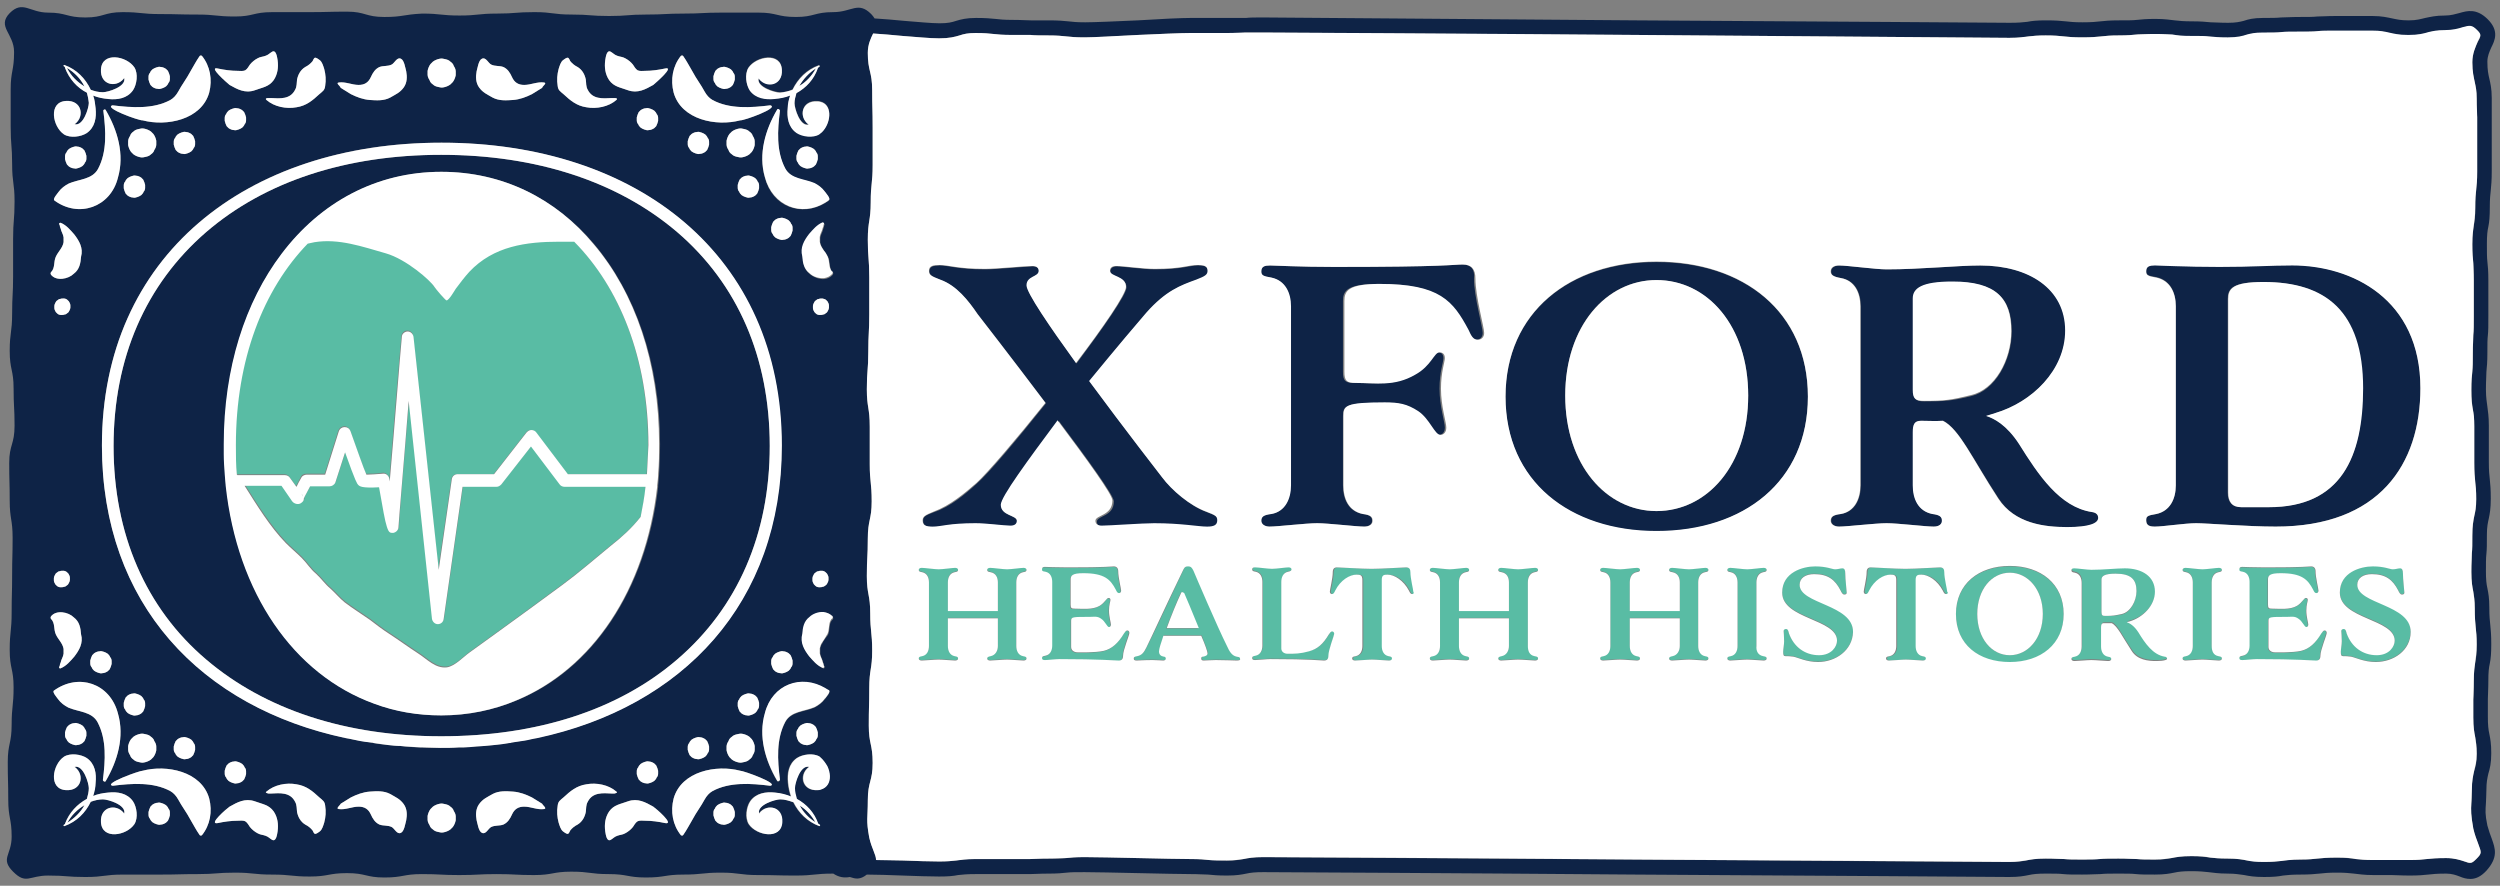
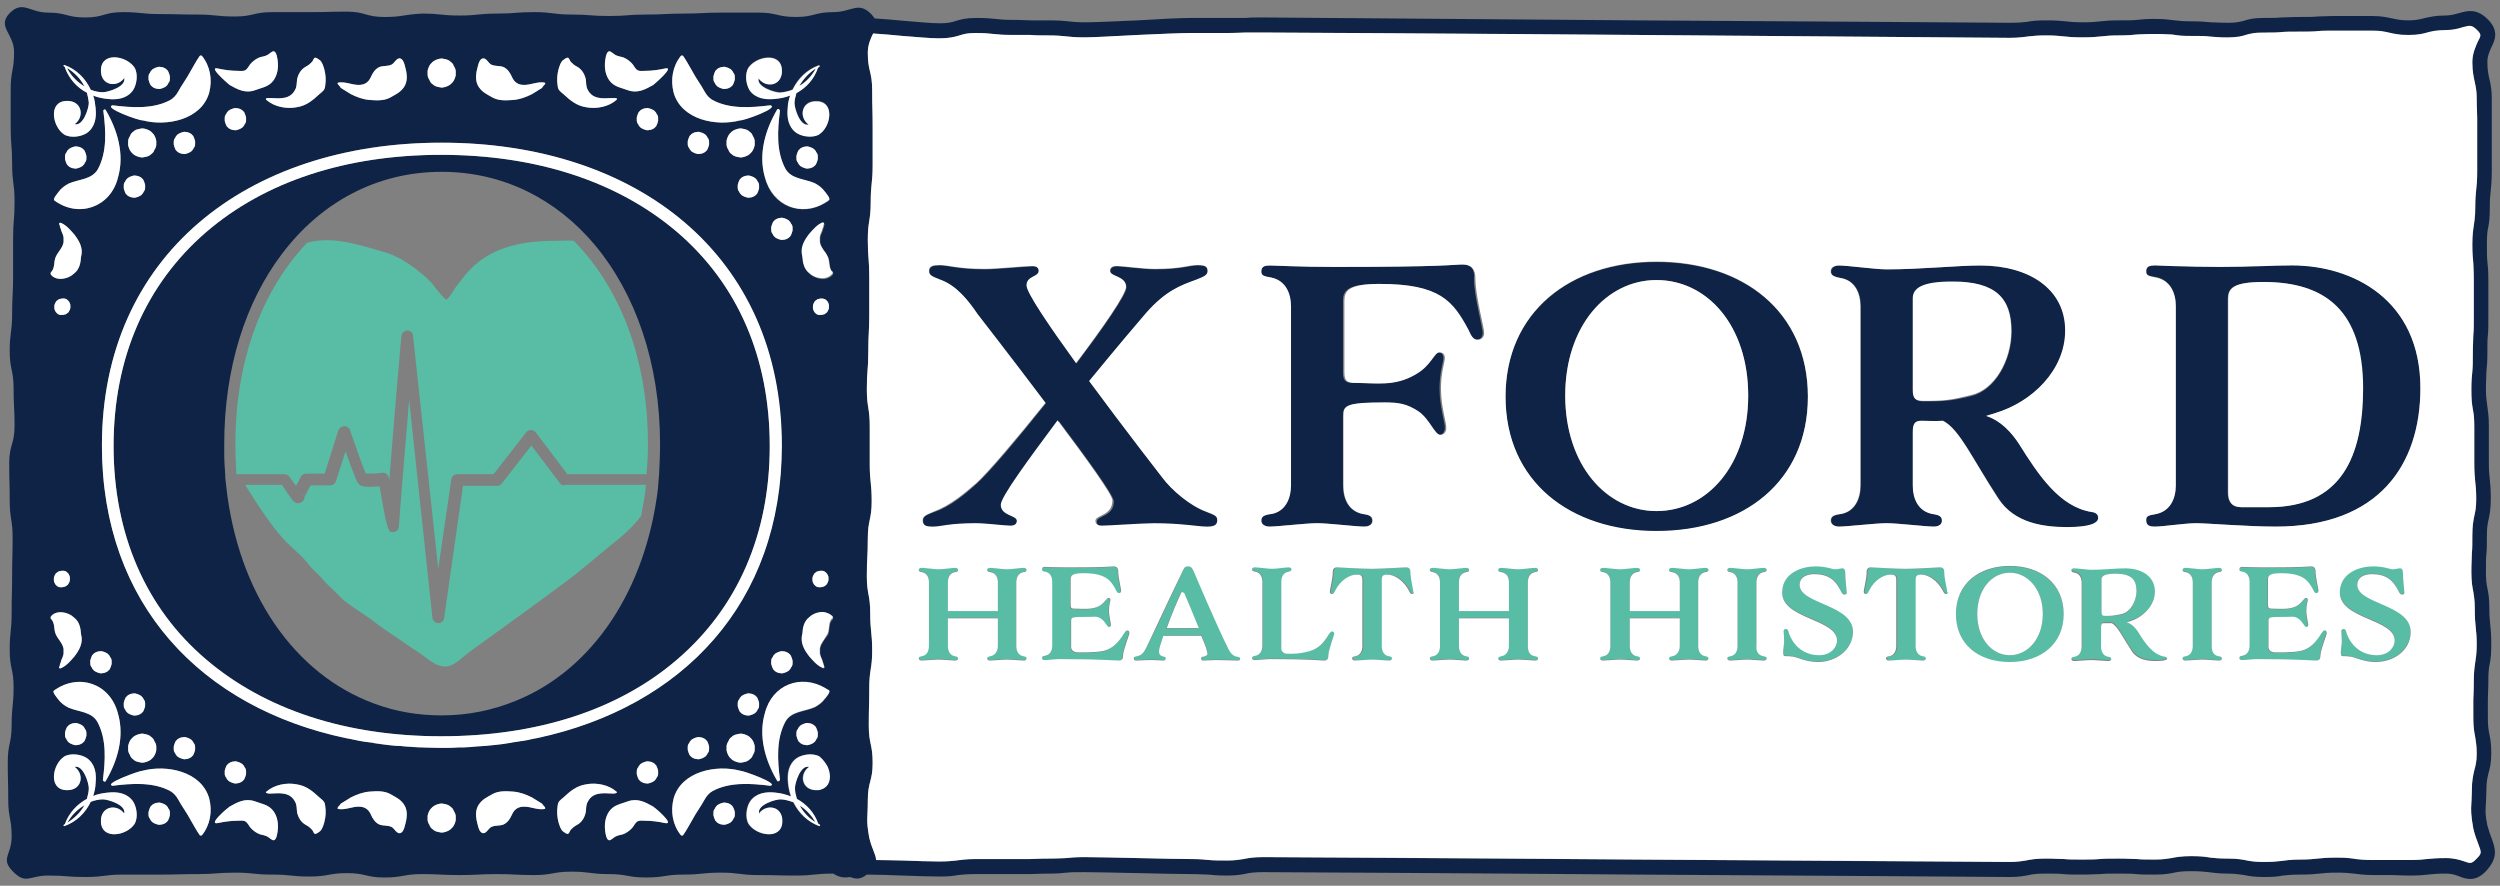
<svg xmlns="http://www.w3.org/2000/svg" version="1.1" id="Layer_1" x="0px" y="0px" viewBox="0 0 515.1 182.5" style="enable-background:new 0 0 515.1 182.5;" xml:space="preserve">
  <rect x="0" y="0" width="515.1" height="182.5" fill="#808080" stroke="none" />
  <style type="text/css">
	.st0{fill:#59BCA4;}
	.st1{fill:#0E2346;}
	.st2{fill:#FFFFFF;}
</style>
  <g>
    <g>
      <path class="st0" d="M210.8,117.8c0.6-0.1,0.7-0.2,0.7-0.5c0-0.2-0.2-0.4-0.6-0.4c-0.6,0-2.6,0.3-3.4,0.3c-0.8,0-2.9-0.3-3.5-0.3    c-0.4,0-0.6,0.2-0.6,0.4c0,0.3,0.2,0.4,0.7,0.5c1,0.2,1.5,1.1,1.5,2.1v5.9h-10.3v-5.9c0-1,0.4-1.9,1.4-2.1    c0.6-0.1,0.7-0.2,0.7-0.5c0-0.2-0.2-0.4-0.6-0.4c-0.6,0-2.6,0.3-3.4,0.3c-0.8,0-2.9-0.3-3.5-0.3c-0.4,0-0.6,0.2-0.6,0.4    c0,0.3,0.1,0.4,0.7,0.5c1,0.2,1.4,1.1,1.4,2.1v13.1c0,1-0.4,1.9-1.4,2.1c-0.6,0.1-0.7,0.2-0.7,0.5c0,0.2,0.2,0.4,0.6,0.4    c0.6,0,2.7-0.2,3.5-0.2c0.8,0,2.9,0.2,3.4,0.2c0.4,0,0.6-0.2,0.6-0.4c0-0.3-0.1-0.4-0.7-0.5c-1-0.2-1.4-1.1-1.4-2.1v-5.7h10.3v5.7    c0,1-0.4,1.9-1.5,2.1c-0.6,0.1-0.7,0.2-0.7,0.5c0,0.2,0.2,0.4,0.6,0.4c0.6,0,2.7-0.2,3.5-0.2c0.8,0,2.9,0.2,3.4,0.2    c0.4,0,0.6-0.2,0.6-0.4c0-0.3-0.1-0.4-0.7-0.5c-1-0.2-1.4-1.1-1.4-2.1v-13.1C209.4,118.9,209.8,118,210.8,117.8z" />
      <path class="st0" d="M232.2,130c-0.3,0-0.4,0.2-0.7,0.6c-1.2,2-2.5,3.2-4.2,3.6c-1.8,0.4-5.1,0.3-5.4,0.3c-0.7,0-1.3-0.4-1.3-1.1    V128c0-0.8,0.3-0.8,3.8-0.8c1,0,1.6-0.1,2.4,0.4c0.8,0.5,1.2,1.7,1.6,1.7c0.2,0,0.4-0.2,0.4-0.5c0-0.4-0.4-1.6-0.4-2.9    c0-1.2,0.3-1.9,0.3-2.2c0-0.3-0.2-0.4-0.4-0.4c-0.4,0-0.6,1-1.8,1.6c-1.5,0.9-3.7,0.6-5.2,0.6c-0.7,0-0.8-0.1-0.8-0.8v-5.2    c0-0.8,0.3-1.3,2.6-1.3c4.4,0,5.6,1.2,6.7,3.4c0.2,0.4,0.3,0.7,0.7,0.7c0.2,0,0.4-0.2,0.4-0.5c0-0.4-0.6-2.7-0.6-4    c0-0.7-0.3-1-0.9-1c-0.7,0-1.3,0.2-9.5,0.2c-2.6,0-4.3-0.1-4.7-0.1c-0.4,0-0.6,0.1-0.6,0.5c0,0.3,0.1,0.4,0.7,0.5    c1,0.2,1.4,1.1,1.4,2.1v13.1c0,1-0.4,1.9-1.4,2.1c-0.7,0.1-0.7,0.2-0.7,0.5c0,0.4,0.2,0.4,0.6,0.4c0.6,0,2.2-0.2,3-0.2    c8.2,0,11.5,0.3,12.2,0.3c0.6,0,0.9-0.4,0.9-1c0-1.3,1.2-4.2,1.2-4.6C232.7,130.2,232.5,130,232.2,130z" />
      <path class="st0" d="M254.9,135.2c-1-0.2-1.5-1.1-2-2.2c-1.9-4-6.4-14.2-6.9-15.5c-0.2-0.5-0.4-0.9-1.1-0.9    c-0.7,0-0.8,0.3-1.1,0.9c-3.3,7-6.4,13.8-7.5,15.8c-0.5,1-0.9,1.6-1.9,1.8c-0.7,0.1-0.7,0.2-0.7,0.5c0,0.4,0.2,0.4,0.6,0.4    c0.8,0,1.3-0.1,3.3-0.1c0.9,0,1.7,0.1,2.2,0.1c0.3,0,0.5-0.1,0.5-0.4s-0.1-0.4-0.4-0.4c-0.6-0.1-1-0.4-1-1.1    c0-0.5,0.4-1.7,0.9-3.2h7.8c0.7,1.8,1.3,3.4,1.3,3.6c0,0.4-0.5,0.6-0.9,0.7c-0.3,0.1-0.4,0.2-0.4,0.4s0.1,0.4,0.5,0.4    c0.5,0,1.6-0.1,2.5-0.1c2,0,3.7,0.1,4.3,0.1c0.5,0,0.8-0.1,0.8-0.4C255.6,135.4,255.5,135.3,254.9,135.2z M240.3,129.4    c1-2.5,2.1-5.4,2.9-7.1c0.1-0.1,0.2-0.3,0.3-0.3c0.1,0,0.2,0.1,0.3,0.3c0.2,0.4,1.8,4,3,7.2H240.3z" />
      <path class="st0" d="M274.6,130c-0.3,0-0.5,0.2-0.7,0.6c-1.2,2-2.3,3.1-4.1,3.5c-1.9,0.5-2.9,0.5-4.4,0.5c-0.7,0-1.3-0.4-1.3-1.1    v-13.7c0-1,0.4-1.9,1.4-2.1c0.6-0.1,0.7-0.2,0.7-0.5s-0.2-0.4-0.6-0.4c-0.6,0-2.6,0.3-3.4,0.3c-0.8,0-2.9-0.3-3.5-0.3    c-0.4,0-0.6,0.2-0.6,0.4s0.1,0.4,0.7,0.5c1,0.2,1.4,1.1,1.4,2.1v13.1c0,1-0.4,1.9-1.4,2.1c-0.7,0.1-0.7,0.2-0.7,0.5    c0,0.4,0.2,0.4,0.6,0.4c0.6,0,2.4-0.2,3.2-0.2c8.2,0,10.3,0.3,11,0.3c0.6,0,0.9-0.4,0.9-1c0-1.3,1.2-4.2,1.2-4.6    C274.9,130.2,274.8,130,274.6,130z" />
      <path class="st0" d="M289.9,116.9c-0.6,0-5,0.3-7.1,0.3c-2.1,0-6.5-0.3-7.1-0.3c-0.6,0-0.9,0.4-0.9,1c0,1.3-0.6,3.6-0.6,4    c0,0.3,0.2,0.5,0.4,0.5c0.4,0,0.5-0.3,0.7-0.7c1.1-2.1,3-3.3,4.4-3.3c0.8,0,1.2,0.1,1.2,1.1v13.6c0,1-0.4,1.9-1.4,2.1    c-0.6,0.1-0.7,0.2-0.7,0.5c0,0.2,0.2,0.4,0.6,0.4c0.6,0,2.7-0.2,3.5-0.2c0.8,0,2.9,0.2,3.5,0.2c0.4,0,0.6-0.2,0.6-0.4    c0-0.3-0.1-0.4-0.7-0.5c-1-0.2-1.4-1.1-1.4-2.1v-13.6c0-1,0.4-1.1,1.2-1.1c1.4,0,3.3,1.1,4.4,3.3c0.2,0.4,0.3,0.7,0.7,0.7    c0.2,0,0.4-0.2,0.4-0.5c0-0.4-0.6-2.7-0.6-4C290.8,117.2,290.6,116.9,289.9,116.9z" />
      <path class="st0" d="M316.2,117.8c0.6-0.1,0.7-0.2,0.7-0.5c0-0.2-0.2-0.4-0.6-0.4c-0.6,0-2.6,0.3-3.5,0.3c-0.8,0-2.9-0.3-3.5-0.3    c-0.4,0-0.6,0.2-0.6,0.4c0,0.3,0.2,0.4,0.7,0.5c1,0.2,1.5,1.1,1.5,2.1v5.9h-10.3v-5.9c0-1,0.4-1.9,1.4-2.1    c0.6-0.1,0.7-0.2,0.7-0.5c0-0.2-0.2-0.4-0.6-0.4c-0.6,0-2.6,0.3-3.4,0.3c-0.8,0-2.9-0.3-3.5-0.3c-0.4,0-0.6,0.2-0.6,0.4    c0,0.3,0.1,0.4,0.7,0.5c1,0.2,1.4,1.1,1.4,2.1v13.1c0,1-0.4,1.9-1.4,2.1c-0.6,0.1-0.7,0.2-0.7,0.5c0,0.2,0.2,0.4,0.6,0.4    c0.6,0,2.7-0.2,3.5-0.2c0.8,0,2.9,0.2,3.4,0.2c0.4,0,0.6-0.2,0.6-0.4c0-0.3-0.1-0.4-0.7-0.5c-1-0.2-1.4-1.1-1.4-2.1v-5.7h10.3v5.7    c0,1-0.4,1.9-1.5,2.1c-0.6,0.1-0.7,0.2-0.7,0.5c0,0.2,0.2,0.4,0.6,0.4c0.6,0,2.7-0.2,3.5-0.2c0.8,0,2.9,0.2,3.5,0.2    c0.4,0,0.6-0.2,0.6-0.4c0-0.3-0.1-0.4-0.7-0.5c-1-0.2-1.4-1.1-1.4-2.1v-13.1C314.8,118.9,315.1,118,316.2,117.8z" />
      <path class="st0" d="M351.3,117.8c0.6-0.1,0.7-0.2,0.7-0.5c0-0.2-0.2-0.4-0.6-0.4c-0.6,0-2.6,0.3-3.4,0.3s-2.9-0.3-3.5-0.3    c-0.4,0-0.6,0.2-0.6,0.4c0,0.3,0.2,0.4,0.7,0.5c1,0.2,1.5,1.1,1.5,2.1v5.9h-10.3v-5.9c0-1,0.4-1.9,1.4-2.1    c0.6-0.1,0.7-0.2,0.7-0.5c0-0.2-0.2-0.4-0.6-0.4c-0.6,0-2.6,0.3-3.5,0.3c-0.8,0-2.9-0.3-3.5-0.3c-0.4,0-0.6,0.2-0.6,0.4    c0,0.3,0.1,0.4,0.7,0.5c1,0.2,1.4,1.1,1.4,2.1v13.1c0,1-0.4,1.9-1.4,2.1c-0.6,0.1-0.7,0.2-0.7,0.5c0,0.2,0.2,0.4,0.6,0.4    c0.6,0,2.7-0.2,3.5-0.2c0.8,0,2.9,0.2,3.5,0.2c0.4,0,0.6-0.2,0.6-0.4c0-0.3-0.1-0.4-0.7-0.5c-1-0.2-1.4-1.1-1.4-2.1v-5.7h10.3v5.7    c0,1-0.4,1.9-1.5,2.1c-0.6,0.1-0.7,0.2-0.7,0.5c0,0.2,0.2,0.4,0.6,0.4c0.6,0,2.7-0.2,3.5-0.2s2.9,0.2,3.4,0.2    c0.4,0,0.6-0.2,0.6-0.4c0-0.3-0.1-0.4-0.7-0.5c-1-0.2-1.4-1.1-1.4-2.1v-13.1C349.9,118.9,350.3,118,351.3,117.8z" />
      <path class="st0" d="M363.3,117.8c0.6-0.1,0.7-0.2,0.7-0.5c0-0.2-0.2-0.4-0.6-0.4c-0.6,0-2.6,0.3-3.4,0.3c-0.8,0-2.9-0.3-3.5-0.3    c-0.4,0-0.6,0.2-0.6,0.4c0,0.3,0.1,0.4,0.7,0.5c1,0.2,1.4,1.1,1.4,2.1v13.1c0,1-0.4,1.9-1.4,2.1c-0.6,0.1-0.7,0.2-0.7,0.5    c0,0.2,0.2,0.4,0.6,0.4c0.6,0,2.7-0.2,3.5-0.2c0.8,0,2.9,0.2,3.4,0.2c0.4,0,0.6-0.2,0.6-0.4c0-0.3-0.1-0.4-0.7-0.5    c-1-0.2-1.4-1.1-1.4-2.1v-13.1C361.8,118.9,362.2,118,363.3,117.8z" />
      <path class="st0" d="M370.8,120.4c0-1.4,1.2-2.2,3-2.2c2.9,0,4.3,1.2,5.4,3.3c0.2,0.4,0.4,0.9,0.8,0.9c0.2,0,0.5-0.1,0.5-0.4    c0-0.4-0.3-2.7-0.3-4c0-0.7-0.2-1-0.6-1c-0.4,0-0.9,0.2-1.5,0.2c-0.7,0-1.7-0.6-4.1-0.6c-2.5,0-6.8,1.2-6.8,5.4    c0,5.5,11.3,5.3,11.3,9.9c0,1.3-1.2,3-3.7,3c-2.9,0-5.2-1.7-6.2-4.5c-0.1-0.4-0.3-0.9-0.6-0.9c-0.2,0-0.5,0.1-0.5,0.4    c0,0.2,0.1,1.1,0.1,2.1c0,0.7-0.2,1.7-0.2,2.2c0,0.7,0.2,0.9,0.5,0.9c0.4,0,1,0,1.6,0.1c0.9,0.2,2.6,1.1,5.1,1.1    c3.7,0,7.2-2.4,7.2-6.4C381.7,124.3,370.8,124.4,370.8,120.4z" />
      <path class="st0" d="M399.9,116.9c-0.6,0-5,0.3-7.1,0.3c-2.1,0-6.5-0.3-7.1-0.3c-0.6,0-0.9,0.4-0.9,1c0,1.3-0.6,3.6-0.6,4    c0,0.3,0.2,0.5,0.4,0.5c0.4,0,0.5-0.3,0.7-0.7c1.1-2.1,3-3.3,4.4-3.3c0.8,0,1.2,0.1,1.2,1.1v13.6c0,1-0.4,1.9-1.4,2.1    c-0.6,0.1-0.7,0.2-0.7,0.5c0,0.2,0.2,0.4,0.6,0.4c0.6,0,2.7-0.2,3.5-0.2c0.8,0,2.9,0.2,3.5,0.2c0.4,0,0.6-0.2,0.6-0.4    c0-0.3-0.1-0.4-0.7-0.5c-1-0.2-1.4-1.1-1.4-2.1v-13.6c0-1,0.4-1.1,1.2-1.1c1.4,0,3.3,1.1,4.4,3.3c0.2,0.4,0.3,0.7,0.7,0.7    c0.2,0,0.4-0.2,0.4-0.5c0-0.4-0.6-2.7-0.6-4C400.8,117.2,400.6,116.9,399.9,116.9z" />
      <path class="st0" d="M414.1,116.7c-6.4,0-11.1,3.7-11.1,9.9c0,6.2,4.7,9.9,11.1,9.9c6.4,0,11.1-3.7,11.1-9.9    S420.5,116.7,414.1,116.7z M414.1,135c-3.7,0-6.7-3.4-6.7-8.5s3-8.5,6.7-8.5c3.7,0,6.8,3.4,6.8,8.5S417.8,135,414.1,135z" />
      <path class="st0" d="M446.1,135.1c-2.3-0.4-3.9-2.7-5.4-5c-0.9-1.4-1.8-1.9-2.4-2.1c0.2-0.1,0.4-0.1,0.7-0.2    c2.7-0.8,5.1-3.2,5.1-6.1c0-3.1-2.7-4.8-6.2-4.8c-1.7,0-4.4,0.3-6.9,0.3c-0.8,0-2.9-0.3-3.5-0.3c-0.4,0-0.6,0.2-0.6,0.4    s0.1,0.4,0.7,0.5c1,0.2,1.4,1.1,1.4,2.1v13.1c0,1-0.4,1.9-1.4,2.1c-0.6,0.1-0.7,0.2-0.7,0.5c0,0.2,0.2,0.4,0.6,0.4    c0.6,0,2.7-0.2,3.5-0.2c0.8,0,2.9,0.2,3.5,0.2c0.4,0,0.6-0.2,0.6-0.4c0-0.3-0.1-0.4-0.7-0.5c-1-0.2-1.4-1.1-1.4-2.1v-3.9    c0-0.6,0.1-0.9,0.6-0.9s1,0,1.6,0c1.2,0.6,2.1,2.8,4.1,5.7c1.2,1.9,3.4,2.1,5.1,2.1s2.3-0.3,2.3-0.7    C446.6,135.2,446.4,135.1,446.1,135.1z M433.8,126.9c-0.7,0-0.8-0.2-0.8-0.8v-6.7c0-0.7,0.6-1.2,2.9-1.2c3.2,0,4.3,1.2,4.3,3.6    c0,2.1-1.2,4.3-2.9,4.8C435.8,126.9,435.3,126.9,433.8,126.9z" />
      <path class="st0" d="M457.1,117.8c0.6-0.1,0.7-0.2,0.7-0.5c0-0.2-0.2-0.4-0.6-0.4c-0.6,0-2.6,0.3-3.4,0.3c-0.8,0-2.9-0.3-3.5-0.3    c-0.4,0-0.6,0.2-0.6,0.4c0,0.3,0.1,0.4,0.7,0.5c1,0.2,1.4,1.1,1.4,2.1v13.1c0,1-0.4,1.9-1.4,2.1c-0.6,0.1-0.7,0.2-0.7,0.5    c0,0.2,0.2,0.4,0.6,0.4c0.6,0,2.7-0.2,3.5-0.2c0.8,0,2.9,0.2,3.4,0.2c0.4,0,0.6-0.2,0.6-0.4c0-0.3-0.1-0.4-0.7-0.5    c-1-0.2-1.4-1.1-1.4-2.1v-13.1C455.7,118.9,456,118,457.1,117.8z" />
      <path class="st0" d="M478.9,130c-0.3,0-0.4,0.2-0.7,0.6c-1.2,2-2.5,3.2-4.2,3.6c-1.8,0.4-5.1,0.3-5.4,0.3c-0.7,0-1.3-0.4-1.3-1.1    V128c0-0.8,0.3-0.8,3.8-0.8c1,0,1.6-0.1,2.4,0.4c0.8,0.5,1.2,1.7,1.6,1.7c0.2,0,0.4-0.2,0.4-0.5c0-0.4-0.4-1.6-0.4-2.9    c0-1.2,0.3-1.9,0.3-2.2c0-0.3-0.2-0.4-0.4-0.4c-0.4,0-0.6,1-1.8,1.6c-1.5,0.9-3.7,0.6-5.2,0.6c-0.7,0-0.8-0.1-0.8-0.8v-5.2    c0-0.8,0.3-1.3,2.6-1.3c4.4,0,5.6,1.2,6.7,3.4c0.2,0.4,0.3,0.7,0.7,0.7c0.2,0,0.4-0.2,0.4-0.5c0-0.4-0.6-2.7-0.6-4    c0-0.7-0.3-1-0.9-1c-0.7,0-1.3,0.2-9.5,0.2c-2.6,0-4.3-0.1-4.7-0.1c-0.4,0-0.6,0.1-0.6,0.5c0,0.3,0.1,0.4,0.7,0.5    c1,0.2,1.4,1.1,1.4,2.1v13.1c0,1-0.4,1.9-1.4,2.1c-0.7,0.1-0.7,0.2-0.7,0.5c0,0.4,0.2,0.4,0.6,0.4c0.6,0,2.2-0.2,3-0.2    c8.2,0,11.5,0.3,12.2,0.3c0.6,0,0.9-0.4,0.9-1c0-1.3,1.2-4.2,1.2-4.6C479.4,130.2,479.2,130,478.9,130z" />
      <path class="st0" d="M485.7,120.4c0-1.4,1.2-2.2,3-2.2c2.9,0,4.3,1.2,5.4,3.3c0.2,0.4,0.4,0.9,0.8,0.9c0.2,0,0.5-0.1,0.5-0.4    c0-0.4-0.3-2.7-0.3-4c0-0.7-0.2-1-0.6-1c-0.4,0-0.9,0.2-1.5,0.2c-0.7,0-1.7-0.6-4.1-0.6c-2.5,0-6.8,1.2-6.8,5.4    c0,5.5,11.3,5.3,11.3,9.9c0,1.3-1.2,3-3.7,3c-2.9,0-5.2-1.7-6.2-4.5c-0.1-0.4-0.3-0.9-0.6-0.9c-0.2,0-0.5,0.1-0.5,0.4    c0,0.2,0.1,1.1,0.1,2.1c0,0.7-0.2,1.7-0.2,2.2c0,0.7,0.2,0.9,0.5,0.9c0.4,0,1,0,1.6,0.1c0.9,0.2,2.6,1.1,5.1,1.1    c3.7,0,7.2-2.4,7.2-6.4C496.7,124.3,485.7,124.4,485.7,120.4z" />
      <path class="st0" d="M115.2,49.6c-6.9,0-13.6,0.9-18.6,6.2c-1,1.1-1.9,2.3-2.8,3.5c-0.2,0.3-1.4,2.4-1.9,2.4    c-0.2,0-2.2-2.3-2.5-2.8c-0.8-1.3-5.8-5.7-10-6.9c-4.9-1.4-9.7-3.1-14.7-2.3c-0.5,0.1-1,0.2-1.4,0.3c-9,9.4-14.8,23.8-14.8,41.5    c0,2.1,0.1,4.1,0.2,6.1c0,0,0,0.1,0.1,0.1h9.8c0.4,0,0.8,0.2,1,0.5l1.3,1.8c0,0,0.1,0.1,0.1,0.1c0.3-0.5,0.6-1.1,1-1.9    c0.2-0.4,0.6-0.6,1.1-0.6h3.8l2.8-8.9c0.2-0.5,0.6-0.8,1.2-0.9c0,0,0,0,0,0c0.5,0,1,0.3,1.2,0.8c1.3,3.7,2.7,7.8,3.3,9    c0.7,0,2.2,0,3.4-0.2c0.6-0.1,1.2,0.4,1.3,1c0,0.2,0.1,0.4,0.1,0.6c0.8-10.1,2.1-25.5,2.5-29.8c0.1-0.6,0.6-1.1,1.2-1.1    c0.7,0,1.2,0.5,1.2,1.1l5.2,48L93,98.7c0.1-0.6,0.6-1,1.2-1h7.5l6.7-8.6c0.2-0.3,0.6-0.5,1-0.5c0,0,0,0,0,0c0.4,0,0.7,0.2,1,0.5    l6.5,8.6h16.3c0.2-2,0.3-4.1,0.3-6.2c0-18-6-32.5-15.3-41.9C117.2,49.5,116.2,49.6,115.2,49.6z" />
      <path class="st0" d="M115.4,99.6l-5.9-7.8l-6.1,7.8c-0.2,0.3-0.6,0.5-1,0.5h-7l-3.9,27.3c-0.1,0.6-0.6,1-1.2,1c0,0,0,0,0,0    c-0.6,0-1.1-0.5-1.2-1.1l-4.8-44.9c-1,11.7-2.1,25.3-2.1,26c0,0.6-0.5,1.2-1.1,1.2c-0.6,0.1-0.9,0.1-1.3-1.3h0c0,0,0,0,0,0    c-0.4-1.2-0.8-3.6-1.6-8.1c-3.5,0.3-3.9-0.1-4.3-0.5c-0.2-0.2-0.5-0.5-2.7-6.7l-2,6.2c-0.2,0.5-0.6,0.8-1.2,0.8h-4    c-0.5,1-1.1,2-1.3,2.5c0.1,0.3-0.1,0.6-0.5,0.9c-0.5,0.4-1.2,0.4-1.7-0.1c-0.2-0.2-0.3-0.3-0.4-0.5c-0.4-0.5-1.3-1.8-2-2.9h-7.6    c2.6,4.1,5.2,8.3,8.5,11.8c1.1,1.1,2.2,2,3.3,3.1c1,1,1.8,2.3,2.9,3.2c1.1,1,1.9,2.2,3,3.1c1,0.9,1.9,2,2.9,2.8    c1.7,1.3,3.5,2.4,5.2,3.6c1.3,1,2.6,2,4,2.9c2,1.3,3.9,2.7,5.9,4c1.9,1.2,3.6,3.2,6,2.9c1.7-0.3,3.3-2.1,4.7-3.1    c1.8-1.3,3.6-2.6,5.4-3.9c4.6-3.3,9.2-6.7,13.7-10c3.4-2.5,6.6-5.3,9.9-8c2.3-1.8,4.4-3.6,6.2-6c0.4-2.1,0.8-4.2,1-6.4h-16.7    C116,100.1,115.6,99.9,115.4,99.6z" />
      <path class="st0" d="M62.1,101.7c0.1,0.2,0.2,0.4,0.3,0.6C62.4,102.1,62.3,101.9,62.1,101.7z" />
    </g>
    <g>
      <path class="st1" d="M513.4,172.8c-0.3-0.8-0.6-1.6-0.9-2.7c-0.5-2.4-0.4-3.1-0.3-4.6c0-0.7,0.1-1.5,0.1-2.8    c0-1.6,0.2-2.4,0.4-3.3c0.3-1,0.6-2.1,0.6-4.2c0-2-0.2-3-0.4-4c-0.2-0.9-0.3-1.8-0.3-3.5c0-1.8,0-2.7,0-3.7c0-1,0.1-1.9,0.1-3.8    c0-1.7,0.1-2.6,0.3-3.5c0.2-1,0.3-2,0.3-4c0-1.9-0.1-2.9-0.2-3.9c-0.1-0.9-0.2-1.8-0.2-3.6c0-2-0.2-3-0.4-4    c-0.2-0.9-0.3-1.8-0.3-3.5c0-1.8,0-2.7,0.1-3.6c0.1-1,0.1-1.9,0.1-3.9c0-1.7,0.2-2.5,0.4-3.4c0.2-1,0.4-2,0.4-4.1    c0-1.9-0.1-2.9-0.2-3.9c-0.1-0.9-0.2-1.8-0.2-3.6v-7.5c0-2-0.2-3-0.3-3.9c-0.1-0.9-0.3-1.8-0.3-3.6c0-1.8,0.1-2.7,0.1-3.6    c0.1-1,0.2-2,0.2-3.9c0-1.8,0-2.7,0.1-3.6c0.1-1,0.1-1.9,0.1-3.9v-7.5c0-1.9-0.1-2.9-0.2-3.8c-0.1-0.9-0.1-1.8-0.1-3.7    c0-1.7,0.1-2.6,0.3-3.5c0.2-1,0.3-2,0.3-4c0-1.8,0.1-2.6,0.2-3.5c0.1-1,0.2-2,0.2-4v-7.5c0-1.9,0-2.8,0-3.7c0-0.9,0-1.9,0-3.8    c0-2-0.3-3.1-0.5-4c-0.2-0.9-0.4-1.7-0.4-3.5c0-1.1,0.4-2,0.8-2.9c0.7-1.4,1.7-3.4-0.7-5.8c-2.3-2.3-4.2-1.8-5.9-1.3    c-0.8,0.2-1.7,0.5-2.9,0.5c-2,0-3.1,0.3-4.1,0.5c-0.9,0.2-1.7,0.5-3.4,0.5c-1.7,0-2.4-0.2-3.4-0.4c-1-0.2-2.1-0.5-4.1-0.5h-7.5    c-1.9,0-2.8,0.1-3.8,0.1c-1,0.1-1.9,0.1-3.7,0.1c-1.9,0-2.8,0.1-3.8,0.1c-1,0.1-1.9,0.1-3.7,0.1c-2.1,0-3.1,0.3-4,0.6    c-0.8,0.2-1.6,0.4-3.2,0.4c-1.8,0-2.7-0.1-3.6-0.1c-1-0.1-2-0.2-3.9-0.2c-1.7,0-2.6-0.1-3.5-0.2c-1-0.1-2-0.3-4-0.3    c-1.9,0-2.9,0.1-3.8,0.2c-0.9,0.1-1.8,0.1-3.7,0.1c-1.9,0-2.9,0.1-3.8,0.2c-0.9,0.1-1.8,0.2-3.7,0.2c-1.8,0-2.6-0.1-3.5-0.2    c-1-0.1-2-0.2-4-0.2c-1.9,0-2.9,0.1-3.9,0.3c-0.9,0.1-1.8,0.2-3.6,0.2c-1.9,0-40-0.3-76.8-0.5c-36.9-0.3-75-0.6-76.9-0.6    c-1.9,0-2.8,0-3.7,0.1c-0.9,0-1.9,0-3.8,0h-7.5c-1.9,0-6.3,0.2-11,0.5c-4.4,0.2-9,0.4-10.8,0.4c-1.8,0-2.6-0.1-3.5-0.2    c-1-0.1-2-0.2-4-0.2c-1.8,0-2.7,0-3.7,0c-1,0-1.9-0.1-3.8-0.1c-1.8,0-2.6-0.1-3.5-0.2c-1-0.1-2-0.2-4-0.2c-2,0-3.1,0.3-4.1,0.6    c-0.9,0.3-1.7,0.5-3.4,0.5c-1.8,0-4.6-0.3-7.3-0.5c-2.1-0.2-4.3-0.4-6.1-0.5c-0.2-0.3-0.4-0.6-0.7-0.9c-2.7-2.7-4-0.4-7.8-0.4    c-3.9,0-3.9,1-7.7,1c-3.9,0-3.9-0.9-7.7-0.9c-3.9,0-3.9,0-7.7,0c-3.9,0-3.9,0.2-7.7,0.2c-3.9,0-3.9,0.2-7.7,0.2    c-3.9,0-3.9,0.3-7.7,0.3c-3.9,0-3.9-0.3-7.7-0.3c-3.9,0-3.9-0.5-7.7-0.5c-3.9,0-3.9,0.3-7.7,0.3c-3.9,0-3.9,0.4-7.7,0.4    c-3.9,0-3.9-0.4-7.7-0.4C83,3,83,3.5,79.2,3.5c-3.9,0-3.9-1.1-7.7-1.1c-3.9,0-3.9,0.1-7.7,0.1c-3.9,0-3.9,0-7.7,0    c-3.9,0-3.9,0.9-7.7,0.9c-3.9,0-3.9-0.4-7.7-0.4c-3.9,0-3.9-0.1-7.7-0.1c-3.9,0-3.9-0.4-7.7-0.4c-3.9,0-3.9,1.1-7.7,1.1    c-3.9,0-3.9-1-7.7-1C6.1,2.6,4.7,0,2,2.7c-2.7,2.8,0.9,4.2,0.9,8c0,3.9-0.7,3.9-0.7,7.7c0,3.9,0,3.9,0,7.7c0,3.9,0.3,3.9,0.3,7.7    c0,3.9,0.5,3.9,0.5,7.7c0,3.9-0.3,3.9-0.3,7.7c0,3.9,0,3.8,0,7.7c0,3.9-0.2,3.9-0.2,7.7c0,3.9-0.5,3.9-0.5,7.7    c0,3.9,0.8,3.9,0.8,7.7c0,3.9,0.2,3.9,0.2,7.7c0,3.9-1.1,3.9-1.1,7.7c0,3.9,0.1,3.9,0.1,7.7c0,3.9,0.6,3.9,0.6,7.7    c0,3.9-0.1,3.9-0.1,7.7c0,3.9-0.1,3.9-0.1,7.7c0,3.9-0.4,3.9-0.4,7.7c0,3.9,0.8,3.9,0.8,7.7c0,3.9-0.4,3.9-0.4,7.7    c0,3.9-0.8,3.9-0.8,7.7c0,3.9,0.1,3.9,0.1,7.7c0,3.9,0.7,3.9,0.7,7.7c0,3.8-2.4,4.5,0.3,7.2c2.7,2.7,3.3,0.8,7.2,0.8    c3.9,0,3.9,0.3,7.7,0.3c3.9,0,3.9-0.5,7.7-0.5c3.9,0,3.9,0,7.7,0c3.9,0,3.9-0.1,7.7-0.1c3.9,0,3.9-0.3,7.7-0.3    c3.9,0,3.8,0.4,7.7,0.4c3.9,0,3.9,0.4,7.7,0.4c3.9,0,3.9-0.7,7.7-0.7c3.9,0,3.9,0.9,7.7,0.9c3.9,0,3.9-0.7,7.7-0.7    c3.9,0,3.9,0.2,7.7,0.2c3.9,0,3.9-0.2,7.7-0.2c3.9,0,3.9,0.2,7.7,0.2c3.9,0,3.9-0.7,7.7-0.7c3.9,0,3.9,0.5,7.7,0.5    c3.9,0,3.9,0.7,7.7,0.7c3.9,0,3.9-0.6,7.7-0.6c3.9,0,3.9-0.4,7.7-0.4c3.9,0,3.9,0.5,7.7,0.5c3.9,0,3.9,0.1,7.7,0.1    c3.9,0,3.9-0.4,7.7-0.4c0,0,0.1,0,0.1,0c1.2,0.8,2.3,0.9,3.4,0.7c1.2,0.4,2.1,0.6,3.5-0.5c0,0,0,0,0,0c1.9,0,4.7,0.1,7.4,0.2    c2.7,0.1,5.6,0.2,7.5,0.2c1.9,0,2.9-0.1,3.9-0.3c0.9-0.1,1.8-0.2,3.6-0.2h7.5c1.9,0,2.8,0,3.7,0c0.9,0,1.9-0.1,3.8-0.1    c1.9,0,2.9-0.1,3.8-0.2c0.9-0.1,1.8-0.1,3.7-0.1c1.9,0,6.5,0.1,11,0.2c4.6,0.1,9,0.2,10.8,0.2c1.8,0,2.7,0.1,3.6,0.1    c1,0.1,2,0.2,3.9,0.2c2,0,3-0.2,4-0.4c0.9-0.2,1.8-0.3,3.5-0.3c1.9,0,40,0.2,76.8,0.5c36.8,0.2,74.9,0.5,76.9,0.5c2,0,3-0.2,4-0.4    c0.9-0.2,1.8-0.3,3.5-0.3c1.8,0,2.7,0,3.6,0.1c1,0.1,1.9,0.1,3.9,0.1c1.9,0,2.8-0.1,3.8-0.1c1-0.1,1.9-0.1,3.7-0.1    c1.8,0,2.7,0,3.6,0.1c1,0.1,1.9,0.1,3.9,0.1c2,0,3-0.2,4-0.4c0.9-0.2,1.8-0.3,3.5-0.3c1.7,0,2.6,0.1,3.5,0.2c1,0.1,2,0.3,4,0.3    c1.7,0,2.5,0.2,3.4,0.3c1,0.2,2,0.4,4.1,0.4c1.9,0,2.9-0.1,3.9-0.3c0.9-0.1,1.8-0.2,3.6-0.2c1.9,0,2.9-0.1,3.9-0.2    c0.9-0.1,1.8-0.2,3.6-0.2c1.7,0,2.6,0.1,3.5,0.2c1,0.1,2,0.3,4,0.3c1.8,0,2.7,0,3.7,0c1,0,1.9,0.1,3.8,0.1c1.9,0,2.9-0.1,3.8-0.2    c0.9-0.1,1.8-0.2,3.7-0.2c1.2,0,2,0.3,2.8,0.6c0.7,0.3,1.4,0.5,2.2,0.5c1,0,2.1-0.4,3.3-1.7C514.8,176.6,514.1,174.8,513.4,172.8z     M510.2,177c-1,1-1.2,1-2.4,0.5c-0.9-0.3-2.1-0.7-3.8-0.7c-2,0-3,0.1-4,0.2c-0.9,0.1-1.8,0.2-3.5,0.2c-1.9,0-2.8,0-3.8,0    c-0.9,0-1.9,0-3.7,0c-1.8,0-2.7-0.1-3.6-0.2c-1-0.1-2-0.3-3.9-0.3c-2,0-3,0.1-4,0.2c-0.9,0.1-1.8,0.2-3.5,0.2c-2,0-3,0.1-4,0.3    c-0.9,0.1-1.8,0.2-3.5,0.2c-1.8,0-2.6-0.2-3.5-0.3c-1-0.2-2-0.4-4-0.4c-1.8,0-2.7-0.1-3.6-0.2c-1-0.1-2-0.3-3.9-0.3    c-2,0-3.1,0.2-4.1,0.4c-0.9,0.2-1.7,0.3-3.4,0.3c-1.9,0-2.8,0-3.7-0.1c-0.9,0-1.9-0.1-3.8-0.1c-2,0-2.9,0.1-3.9,0.1    c-0.9,0-1.8,0.1-3.6,0.1c-1.9,0-2.8,0-3.7-0.1c-0.9,0-1.9-0.1-3.8-0.1c-2,0-3.1,0.2-4.1,0.4c-0.9,0.2-1.7,0.3-3.4,0.3    c-1.9,0-40-0.2-76.8-0.5c-36.9-0.2-75-0.5-76.9-0.5c-2,0-3.1,0.2-4.1,0.4c-0.9,0.2-1.7,0.3-3.4,0.3c-1.9,0-2.7-0.1-3.7-0.1    c-0.9-0.1-1.9-0.2-3.8-0.2c-1.8,0-6.4-0.1-10.7-0.2c-4.5-0.1-9.1-0.2-11.1-0.2c-2,0-3,0.1-3.9,0.2c-0.9,0.1-1.8,0.1-3.6,0.1    c-1.9,0-2.9,0-3.8,0.1c-0.9,0-1.8,0-3.7,0H201c-2,0-3,0.1-4,0.3c-0.9,0.1-1.8,0.2-3.5,0.2c-1.9,0-4.7-0.1-7.4-0.2    c-2-0.1-4-0.1-5.6-0.1c0-1.2-0.8-2.3-1.4-4.6c-0.7-3.8-0.3-3.9-0.3-7.7c0-3.9,1-3.9,1-7.7c0-3.9-0.8-3.9-0.8-7.7    c0-3.9,0.1-3.9,0.1-7.7c0-3.9,0.6-3.9,0.6-7.7c0-3.9-0.4-3.9-0.4-7.7c0-3.9-0.7-3.9-0.7-7.7c0-3.9,0.2-3.9,0.2-7.7    c0-3.9,0.8-3.9,0.8-7.7c0-3.9-0.4-3.9-0.4-7.7c0-3.9,0-3.9,0-7.7c0-3.9-0.6-3.9-0.6-7.7c0-3.9,0.3-3.9,0.3-7.7    c0-3.9,0.2-3.9,0.2-7.7c0-3.9,0-3.9,0-7.7c0-3.9-0.3-3.9-0.3-7.7c0-3.9,0.6-3.9,0.6-7.7c0-3.9,0.4-3.9,0.4-7.7c0-3.9,0-3.9,0-7.7    c0-3.9-0.1-3.9-0.1-7.7c0-3.9-0.9-3.9-0.9-7.7c0-1.7,0.7-3,1.1-4c1.7,0.1,3.9,0.3,6,0.5c2.8,0.2,5.6,0.5,7.6,0.5    c2.1,0,3.2-0.3,4.2-0.6c0.9-0.3,1.7-0.5,3.3-0.5c1.8,0,2.7,0.1,3.7,0.2c1,0.1,1.9,0.2,3.8,0.2c1.9,0,2.8,0,3.8,0    c0.9,0,1.9,0.1,3.7,0.1c1.8,0,2.7,0.1,3.7,0.2c1,0.1,1.9,0.2,3.8,0.2c1.9,0,6.3-0.2,11-0.5c4.4-0.2,9-0.4,10.8-0.4h7.5    c1.9,0,2.9,0,3.8-0.1c0.9,0,1.8,0,3.7,0c1.9,0,40,0.3,76.8,0.5C374,7.5,412.1,7.8,414,7.8c2,0,3-0.1,4-0.3    c0.9-0.1,1.8-0.2,3.5-0.2c1.8,0,2.7,0.1,3.7,0.2c1,0.1,1.9,0.2,3.8,0.2c2,0,3-0.1,4-0.2c0.9-0.1,1.8-0.2,3.5-0.2    c2,0,3-0.1,3.9-0.2C441.4,7,442.3,7,444,7c1.8,0,2.7,0.1,3.6,0.2c1,0.1,2,0.3,3.9,0.3c1.9,0,2.7,0.1,3.7,0.1    c0.9,0.1,1.9,0.2,3.8,0.2c2.1,0,3.1-0.3,4-0.6c0.8-0.2,1.6-0.4,3.2-0.4c2,0,2.9-0.1,3.9-0.1c0.9-0.1,1.8-0.1,3.6-0.1    c2,0,2.9-0.1,3.9-0.1c0.9,0,1.8-0.1,3.6-0.1h7.5c1.7,0,2.6,0.2,3.5,0.4c0.9,0.2,2,0.5,4,0.5c2.1,0,3.2-0.3,4.2-0.6    c0.9-0.2,1.7-0.4,3.3-0.4c1.6,0,2.7-0.3,3.7-0.6c1.5-0.4,1.9-0.5,3,0.6c0.9,0.9,0.8,1.1,0.1,2.4c-0.5,1-1.1,2.3-1.1,4.2    c0,2.1,0.3,3.2,0.5,4.1c0.2,0.9,0.4,1.7,0.4,3.4c0,1.9,0,2.9,0.1,3.8c0,0.9,0,1.8,0,3.7v7.5c0,1.8-0.1,2.7-0.2,3.7    c-0.1,1-0.2,1.9-0.2,3.8c0,1.8-0.1,2.7-0.3,3.6c-0.2,1-0.3,2-0.3,3.9c0,2,0.1,3,0.2,3.9c0.1,0.9,0.1,1.8,0.1,3.6v7.5    c0,1.9,0,2.8-0.1,3.7c0,0.9-0.1,1.9-0.1,3.8c0,1.9-0.1,2.7-0.1,3.7c-0.1,0.9-0.2,1.9-0.2,3.8c0,2,0.2,3.1,0.3,4    c0.1,0.9,0.3,1.7,0.3,3.5v7.5c0,2,0.1,3,0.2,4c0.1,0.9,0.2,1.8,0.2,3.5c0,1.8-0.2,2.6-0.4,3.5c-0.2,1-0.4,2-0.4,4    c0,1.9,0,2.8-0.1,3.7c0,0.9-0.1,1.9-0.1,3.8c0,2,0.2,3.1,0.4,4.1c0.2,0.9,0.3,1.7,0.3,3.4c0,2,0.1,3,0.2,4    c0.1,0.9,0.2,1.8,0.2,3.5c0,1.8-0.1,2.7-0.3,3.6c-0.2,1-0.3,2-0.3,3.9c0,1.9,0,2.8-0.1,3.8c0,0.9,0,1.9,0,3.7c0,2,0.2,3.1,0.4,4.1    c0.2,0.9,0.3,1.7,0.3,3.4c0,1.7-0.2,2.5-0.5,3.4c-0.3,1-0.5,2-0.5,4.1c0,1.2,0,2-0.1,2.6c-0.1,1.6-0.1,2.5,0.4,5.3    c0.3,1.3,0.7,2.3,1,3.1C511.3,175.7,511.4,175.8,510.2,177z M163.4,165.3c-0.8-0.3-1.7-0.6-2.7-0.6c-1,0-4.8,1.1-4.4,2.9    c0,0,0.1,0,0.1-0.1c1.6-2,4.9-1.3,4.7,1.9c-0.2,3.7-5.3,2.8-6.9,0.4c-0.8-1.3-0.5-3.5,0.3-4.7c1.2-1.7,3.2-2,5.1-1.8    c1.1,0.1,2.2,0.4,3.3,0.8c-0.3-0.9-0.5-1.8-0.6-2.8c-0.2-1.9,0.1-3.9,1.8-5.1c1.2-0.8,3.4-1.1,4.7-0.3c0,0,0.1,0.1,0.1,0.1    c0.6,0.5,1.1,1.2,1.5,1.9c0.6,1.3,0.7,2.7,0.1,3.7c-0.3,0.5-0.8,0.9-1.5,1.1c-0.2,0-0.4,0.1-0.6,0.1c-3.2,0.2-3.9-3.1-1.9-4.7    c0.1,0,0.1-0.1,0.1-0.1c-1.8-0.4-2.9,3.4-2.9,4.4c0,0.8,0.2,1.5,0.4,2.2c2,1.1,3.5,2.8,4.4,5.1c0,0,0,0,0,0    c0.1,0.1,0.2,0.1,0.3,0.2c0.2,0.1,0,0.4-0.1,0.3C166.3,169.3,164.5,167.5,163.4,165.3z M151.4,167.9c0,0.3-0.1,0.6-0.3,0.8    c-0.1,0.3-0.3,0.5-0.5,0.7c-0.3,0.2-0.5,0.3-0.8,0.4c-0.3,0.1-0.6,0.2-0.9,0.1c-0.4,0-0.8-0.2-1.1-0.4c-0.1-0.1-0.3-0.3-0.4-0.4    c-0.2-0.4-0.3-0.7-0.4-1.1v-0.6c0-0.3,0.1-0.6,0.3-0.8c0.1-0.3,0.3-0.5,0.5-0.7c0.3-0.2,0.5-0.3,0.8-0.4c0.3-0.1,0.6-0.2,0.9-0.1    c0.4,0,0.8,0.2,1.1,0.4c0.1,0.1,0.3,0.3,0.4,0.4c0.2,0.4,0.3,0.7,0.4,1.1V167.9z M146.8,163c-0.7,0.4-1.2,1-1.6,1.7    c-0.8,1.5-1.7,2.6-2.6,4.3c-0.6,1-1.1,2-1.8,3c-0.1,0.2-0.3,0.2-0.5,0.1c-1.7-2.1-2.2-4.9-1.5-7.6c1.6-5.6,8.8-7,13.7-5.7    c0.7,0,8.2,2.7,6.2,3.1C154.7,161.4,150.3,161.1,146.8,163z M137.1,169.6c-1.4-0.3-2.8-0.5-4.2-0.5c-0.5,0-1-0.1-1.5,0.1    c-0.5,0.3-0.7,0.8-1,1.2c-0.4,0.5-1,1-1.6,1.3c-0.5,0.3-1.1,0.3-1.6,0.5c-0.6,0.2-0.8,0.5-1.3,0.8c-0.9,0.6-1.1-1.1-1.2-1.7    c-0.2-1.5,0-2.9,0.8-4.1c1-1.4,2.3-1.5,3.9-2.1c2-0.7,3.6,0.2,5.2,1.1C135.2,166.6,139,169.9,137.1,169.6z M121.1,165.2    c-0.4,0.7-0.3,1.4-0.4,2.1c-0.2,1-0.7,2-1.7,2.6c-0.6,0.3-1.1,0.7-1.5,1.2c-0.1,0.2-0.3,0.7-0.5,0.7c-0.2,0.1-0.9-0.4-1-0.5    c-0.5-0.4-0.7-1.2-0.9-1.8c-0.3-1.1-0.4-2.3-0.2-3.5c0.1-0.9,0.5-1.1,1.2-1.7c1.4-1.3,2.7-2.4,4.7-2.7c2.1-0.4,4.6,0.1,6.2,1.5    c0.3,0.2,0,0.3-0.4,0.4c-0.2,0-0.5,0-0.5,0C124.2,163.4,122.1,163.2,121.1,165.2z M105.5,167.8c-0.4,0.9-0.9,1.7-1.8,2.1    c-0.8,0.3-1.7,0.1-2.5,0.5c-0.6,0.3-1.1,1.6-1.9,1.2c-0.7-0.3-0.9-1.9-1.1-2.6c-0.2-1.1-0.2-2.3,0.5-3.3c0.8-1.1,1.6-1.4,2.8-2.1    c1.3-0.7,2.8-0.6,4.2-0.5c1.4,0.1,2.7,0.6,3.9,1.2c0.7,0.4,1.4,0.9,2.1,1.3c0.1,0.3,1.1,1,0.4,1.1c-1.4,0.2-2.7-0.5-4.1-0.5    C106.8,166.2,106,166.7,105.5,167.8z M131.2,159.5v-0.6c0-0.3,0.1-0.6,0.3-0.8c0.1-0.3,0.3-0.5,0.5-0.7c0.3-0.2,0.5-0.3,0.8-0.4    c0.3-0.1,0.6-0.2,0.9-0.1c0.4,0,0.8,0.2,1.1,0.4c0.1,0.1,0.3,0.3,0.4,0.4c0.2,0.4,0.3,0.7,0.4,1.1v0.6c0,0.3-0.1,0.6-0.3,0.8    c-0.1,0.3-0.3,0.5-0.5,0.7c-0.3,0.2-0.5,0.3-0.8,0.4c-0.3,0.1-0.6,0.2-0.9,0.1c-0.4,0-0.8-0.2-1.1-0.4c-0.1-0.1-0.3-0.3-0.4-0.4    C131.4,160.2,131.3,159.9,131.2,159.5z M105.3,153c-0.2,0-0.3,0-0.5,0.1c-1,0.1-2,0.3-3,0.4c-0.7,0.1-1.4,0.1-2.1,0.2    c-0.5,0-1,0.1-1.5,0.1c-0.9,0.1-1.8,0.1-2.8,0.2c-0.3,0-0.6,0-0.9,0c-1.2,0-2.5,0.1-3.7,0.1c-1.3,0-2.5,0-3.7-0.1    c-0.1,0-0.3,0-0.4,0c-1.1,0-2.2-0.1-3.2-0.2c-0.3,0-0.7-0.1-1-0.1c-0.9-0.1-1.7-0.1-2.6-0.2c-1-0.1-2-0.2-2.9-0.4    c-0.2,0-0.3,0-0.5-0.1C43.9,148.2,21,126.3,21,91.8c0-39.1,29.8-62.4,69.9-62.4c40.3,0,70.1,23.2,70.1,62.4    C161,126.2,138.1,148.1,105.3,153z M88.1,168.9c0-0.3,0-0.5,0-0.8c0.1-0.5,0.3-1,0.6-1.4c0.2-0.2,0.4-0.4,0.5-0.5    c0.4-0.3,0.9-0.5,1.4-0.6c0.4-0.1,0.8,0,1.2,0.1c0.4,0.1,0.7,0.2,1,0.5c0.3,0.2,0.6,0.5,0.7,0.9c0.2,0.3,0.4,0.7,0.4,1.1    c0,0.3,0,0.5,0,0.8c-0.1,0.5-0.3,1-0.6,1.4c-0.2,0.2-0.4,0.4-0.5,0.5c-0.4,0.3-0.9,0.5-1.4,0.6c-0.4,0.1-0.8,0-1.2-0.1    c-0.4-0.1-0.7-0.2-1-0.5c-0.3-0.2-0.6-0.5-0.7-0.9C88.3,169.7,88.1,169.3,88.1,168.9z M76.4,167.8c-0.5-1.1-1.3-1.6-2.5-1.6    c-1.4,0-2.7,0.7-4.1,0.5c-0.7-0.1,0.3-0.8,0.4-1.1c0.7-0.4,1.4-0.9,2.1-1.3c1.2-0.6,2.5-1.1,3.9-1.2c1.4-0.1,2.9-0.2,4.2,0.5    c1.2,0.7,2,1,2.8,2.1c0.7,1,0.7,2.2,0.5,3.3c-0.2,0.7-0.4,2.3-1.1,2.6c-0.8,0.4-1.3-0.9-1.9-1.2c-0.8-0.4-1.7-0.2-2.5-0.5    C77.3,169.5,76.8,168.7,76.4,167.8z M64.9,171.8c-0.2,0-0.4-0.5-0.5-0.7c-0.4-0.5-0.9-0.9-1.5-1.2c-1-0.6-1.5-1.6-1.7-2.6    c-0.1-0.7,0-1.4-0.4-2.1c-1-2-3.1-1.8-5-1.7c0,0-0.3,0-0.5,0c-0.4-0.1-0.7-0.2-0.4-0.4c1.6-1.4,4.1-1.9,6.2-1.5    c2,0.3,3.3,1.4,4.7,2.7c0.7,0.6,1.1,0.8,1.2,1.7c0.2,1.2,0.1,2.4-0.2,3.5c-0.2,0.6-0.4,1.4-0.9,1.8    C65.8,171.4,65.1,171.9,64.9,171.8z M57.2,171.3c-0.1,0.6-0.3,2.3-1.2,1.7c-0.5-0.3-0.7-0.6-1.3-0.8c-0.5-0.2-1.1-0.2-1.6-0.5    c-0.6-0.3-1.2-0.8-1.6-1.3c-0.3-0.4-0.5-0.9-1-1.2c-0.5-0.2-1-0.1-1.5-0.1c-1.4,0-2.8,0.2-4.2,0.5c-1.9,0.3,1.9-3,2.5-3.4    c1.6-0.9,3.2-1.8,5.2-1.1c1.6,0.6,2.9,0.7,3.9,2.1C57.2,168.4,57.4,169.8,57.2,171.3z M30.6,167.9v-0.6c0.1-0.4,0.2-0.7,0.4-1.1    c0.1-0.1,0.3-0.3,0.4-0.4c0.3-0.2,0.7-0.4,1.1-0.4c0.3-0.1,0.6,0,0.9,0.1c0.3,0.1,0.5,0.2,0.8,0.4c0.2,0.2,0.4,0.4,0.5,0.7    c0.2,0.2,0.3,0.5,0.3,0.8v0.6c-0.1,0.4-0.2,0.7-0.4,1.1c-0.1,0.1-0.3,0.3-0.4,0.4c-0.3,0.2-0.7,0.4-1.1,0.4    c-0.3,0.1-0.6,0-0.9-0.1c-0.3-0.1-0.5-0.2-0.8-0.4c-0.2-0.2-0.4-0.4-0.5-0.7C30.7,168.5,30.6,168.2,30.6,167.9z M35.1,163    c-3.5-1.9-7.9-1.6-11.9-1.1c-2-0.4,5.5-3.1,6.2-3.1c4.9-1.3,12.1,0.1,13.7,5.7c0.7,2.7,0.2,5.5-1.5,7.6c-0.2,0.1-0.4,0.1-0.5-0.1    c-0.7-1-1.2-2-1.8-3c-0.9-1.7-1.8-2.8-2.6-4.3C36.3,164,35.8,163.4,35.1,163z M27.7,169.8c-1.6,2.4-6.7,3.3-6.9-0.4    c-0.2-3.2,3.1-3.9,4.7-1.9c0,0.1,0.1,0.1,0.1,0.1c0.4-1.8-3.4-2.9-4.4-2.9c-0.9,0-1.7,0.2-2.5,0.5c-1.1,2.2-2.9,4-5.4,5    c-0.2,0.1-0.3-0.2-0.1-0.3c0.1,0,0.1-0.1,0.2-0.1c0,0,0-0.1,0-0.1c0.8-2.3,2.5-4,4.5-5.1c0.2-0.7,0.4-1.4,0.4-2.2    c0-1-1.1-4.8-2.9-4.4c0,0,0,0.1,0.1,0.1c2,1.6,1.3,4.9-1.9,4.7c-3.7-0.2-2.8-5.3-0.4-6.9c1.3-0.8,3.5-0.5,4.7,0.3    c1.7,1.2,2,3.2,1.8,5.1c-0.1,0.9-0.3,1.8-0.5,2.7c1-0.4,2-0.6,3.1-0.7c1.9-0.2,3.9,0.1,5.1,1.8C28.2,166.3,28.5,168.5,27.7,169.8z     M18.7,18.5c0.8,0.3,1.6,0.5,2.5,0.5c1,0,4.8-1.1,4.4-2.9c0,0-0.1,0-0.1,0.1c-1.6,2-4.9,1.3-4.7-1.9c0.2-3.7,5.3-2.8,6.9-0.4    c0.8,1.3,0.5,3.5-0.3,4.7c-1.2,1.7-3.2,2-5.1,1.8c-1.1-0.1-2.1-0.3-3.1-0.7c0.3,0.8,0.4,1.7,0.5,2.6c0.2,1.9-0.1,3.9-1.8,5.1    c-1.2,0.8-3.4,1.1-4.7,0.3c-2.4-1.6-3.3-6.7,0.4-6.9c3.2-0.2,3.9,3.1,1.9,4.7c-0.1,0-0.1,0.1-0.1,0.1c1.8,0.4,2.9-3.4,2.9-4.4    c0-0.7-0.2-1.4-0.4-2.1c-2-1.1-3.7-2.8-4.5-5.1c0-0.1,0-0.1,0-0.2c-0.1,0-0.2-0.1-0.2-0.1c-0.2-0.1-0.1-0.4,0.1-0.3    C15.8,14.3,17.7,16.2,18.7,18.5z M30.6,15.8c0-0.3,0.1-0.6,0.3-0.8c0.1-0.3,0.3-0.5,0.5-0.7c0.3-0.2,0.5-0.3,0.8-0.4    c0.3-0.1,0.6-0.2,0.9-0.1c0.4,0,0.8,0.2,1.1,0.4c0.1,0.1,0.3,0.3,0.4,0.4c0.2,0.4,0.3,0.7,0.4,1.1v0.6c0,0.3-0.1,0.6-0.3,0.8    c-0.1,0.3-0.3,0.5-0.5,0.7c-0.3,0.2-0.5,0.3-0.8,0.4c-0.3,0.1-0.6,0.2-0.9,0.1c-0.4,0-0.8-0.2-1.1-0.4c-0.1-0.1-0.3-0.3-0.4-0.4    c-0.2-0.4-0.3-0.7-0.4-1.1V15.8z M35.1,20.6c0.7-0.4,1.2-1,1.6-1.7c0.8-1.5,1.7-2.6,2.6-4.3c0.6-1,1.1-2,1.8-3    c0.1-0.2,0.3-0.2,0.5-0.1c1.7,2.1,2.2,4.9,1.5,7.6c-1.6,5.6-8.8,7-13.7,5.7c-0.7,0.1-8.2-2.6-6.2-3.1    C27.2,22.2,31.6,22.5,35.1,20.6z M40.2,29.1v0.6c0,0.3-0.1,0.6-0.3,0.8c-0.1,0.3-0.3,0.5-0.5,0.7c-0.3,0.2-0.5,0.3-0.8,0.4    c-0.3,0.1-0.6,0.2-0.9,0.1c-0.4,0-0.8-0.2-1.1-0.4c-0.1-0.1-0.3-0.3-0.4-0.4c-0.2-0.4-0.3-0.7-0.4-1.1v-0.6c0-0.3,0.1-0.6,0.3-0.8    c0.1-0.3,0.3-0.5,0.5-0.7c0.3-0.2,0.5-0.3,0.8-0.4s0.6-0.2,0.9-0.1c0.4,0,0.8,0.2,1.1,0.4c0.1,0.1,0.3,0.3,0.4,0.4    C40,28.4,40.1,28.7,40.2,29.1z M28.9,32.4c-0.5-0.1-1-0.3-1.4-0.6c-0.1-0.1-0.3-0.3-0.5-0.5c-0.3-0.4-0.5-0.9-0.6-1.4    c0-0.2,0-0.5,0-0.8c0-0.4,0.2-0.8,0.4-1.1c0.1-0.4,0.4-0.7,0.7-0.9c0.3-0.3,0.6-0.4,1-0.5c0.4-0.1,0.8-0.2,1.2-0.1    c0.5,0.1,1,0.3,1.4,0.6c0.1,0.1,0.3,0.3,0.5,0.5c0.3,0.4,0.5,0.9,0.6,1.4c0,0.3,0,0.5,0,0.8c0,0.4-0.2,0.8-0.4,1.1    c-0.1,0.4-0.4,0.7-0.7,0.9c-0.3,0.3-0.6,0.4-1,0.5C29.7,32.4,29.3,32.5,28.9,32.4z M29.9,38.1v0.6c0,0.3-0.1,0.6-0.3,0.8    c-0.1,0.3-0.3,0.5-0.5,0.7c-0.3,0.2-0.5,0.3-0.8,0.4c-0.3,0.1-0.6,0.2-0.9,0.1c-0.4,0-0.8-0.2-1.1-0.4c-0.1-0.1-0.3-0.3-0.4-0.4    c-0.2-0.4-0.3-0.7-0.4-1.1v-0.6c0-0.3,0.1-0.6,0.3-0.8c0.1-0.3,0.3-0.5,0.5-0.7c0.3-0.2,0.5-0.3,0.8-0.4c0.3-0.1,0.6-0.2,0.9-0.1    c0.4,0,0.8,0.2,1.1,0.4c0.1,0.1,0.3,0.3,0.4,0.4C29.7,37.4,29.8,37.7,29.9,38.1z M20.1,148.8c-1.2-2.2-3.9-2.1-6-3    c-0.8-0.4-1.6-1-2.1-1.7c-0.2-0.3-1.3-1.5-0.9-1.8c5.1-3.7,11.6-1.5,13.2,4.7c1.4,4.8-0.1,9.8-2.5,13.9c-0.1,0.3-0.6,0.1-0.6-0.2    C21.7,156.7,22,152.4,20.1,148.8z M17.8,151v0.6c-0.1,0.4-0.2,0.7-0.4,1.1c-0.1,0.1-0.3,0.3-0.4,0.4c-0.3,0.2-0.7,0.4-1.1,0.4    c-0.3,0.1-0.6,0-0.9-0.1c-0.3-0.1-0.5-0.2-0.8-0.4c-0.2-0.2-0.4-0.4-0.5-0.7c-0.2-0.2-0.3-0.5-0.3-0.8v-0.6    c0.1-0.4,0.2-0.7,0.4-1.1c0.1-0.1,0.3-0.3,0.4-0.4c0.3-0.2,0.7-0.4,1.1-0.4c0.3-0.1,0.6,0,0.9,0.1c0.3,0.1,0.5,0.2,0.8,0.4    c0.2,0.2,0.4,0.4,0.5,0.7C17.7,150.4,17.8,150.7,17.8,151z M14.3,64c-0.1,0.2-0.2,0.4-0.4,0.5c-0.2,0.2-0.4,0.3-0.6,0.3    c-0.2,0.1-0.5,0.1-0.7,0.1c-0.3,0-0.6-0.1-0.8-0.3c-0.1-0.1-0.2-0.2-0.3-0.3c-0.1-0.2-0.3-0.5-0.3-0.8V63c0-0.2,0.1-0.4,0.2-0.6    c0.1-0.2,0.2-0.4,0.4-0.5c0.2-0.2,0.4-0.3,0.6-0.3c0.2-0.1,0.5-0.1,0.7-0.1c0.3,0,0.6,0.1,0.8,0.3c0.1,0.1,0.2,0.2,0.3,0.3    c0.1,0.2,0.3,0.5,0.3,0.8v0.5C14.5,63.6,14.4,63.8,14.3,64z M14.4,119v0.5c0,0.2-0.1,0.4-0.2,0.6c-0.1,0.2-0.2,0.4-0.4,0.5    c-0.2,0.2-0.4,0.3-0.6,0.3c-0.2,0.1-0.5,0.1-0.7,0.1c-0.3,0-0.6-0.1-0.8-0.3c-0.1-0.1-0.2-0.2-0.3-0.3c-0.1-0.2-0.3-0.5-0.3-0.8    v-0.5c0-0.2,0.1-0.4,0.2-0.6c0.1-0.2,0.2-0.4,0.4-0.5c0.2-0.2,0.4-0.3,0.6-0.3c0.2-0.1,0.5-0.1,0.7-0.1c0.3,0,0.6,0.1,0.8,0.3    c0.1,0.1,0.2,0.2,0.3,0.3C14.2,118.4,14.4,118.7,14.4,119z M10.5,56.6c-0.1-0.2-0.1-0.4,0-0.5c0.9-0.9,0.5-2.1,1-3.2    c0.5-1.1,1.4-1.8,1.6-3c0-0.3,0-0.7,0-1c-0.1-0.7-0.5-1.2-0.6-1.8c-0.1-0.2-0.2-0.5-0.2-0.7l-0.1-0.2c-0.1-0.2,0.1-0.3,0.3-0.3    c1.2,0.5,2,1.5,2.8,2.4c1,1.3,1.9,2.8,1.4,4.6c-0.1,1.3-0.3,2.6-1.5,3.5C14.1,57.5,11.6,58,10.5,56.6z M23,136.8    c-0.1,0.4-0.2,0.7-0.4,1.1c-0.1,0.1-0.3,0.3-0.4,0.4c-0.3,0.2-0.7,0.4-1.1,0.4c-0.3,0.1-0.6,0-0.9-0.1c-0.3-0.1-0.5-0.2-0.8-0.4    c-0.2-0.2-0.4-0.4-0.5-0.7c-0.2-0.2-0.3-0.5-0.3-0.8v-0.6c0.1-0.4,0.2-0.7,0.4-1.1c0.1-0.1,0.3-0.3,0.4-0.4    c0.3-0.2,0.7-0.4,1.1-0.4c0.3-0.1,0.6,0,0.9,0.1c0.3,0.1,0.5,0.2,0.8,0.4c0.2,0.2,0.4,0.4,0.5,0.7c0.2,0.2,0.3,0.5,0.3,0.8V136.8z     M11.2,41.3c-0.4-0.3,0.7-1.5,0.9-1.8c0.5-0.7,1.3-1.3,2.1-1.7c2.1-0.9,4.8-0.8,6-3c1.9-3.6,1.6-7.9,1.1-11.9    c-0.1-0.3,0.4-0.5,0.5-0.2c2.4,4.1,3.9,9.1,2.5,13.9C22.8,42.7,16.2,45,11.2,41.3z M13.4,32.8v-0.6c0-0.3,0.1-0.6,0.3-0.8    c0.1-0.3,0.3-0.5,0.5-0.7c0.3-0.2,0.5-0.3,0.8-0.4s0.6-0.2,0.9-0.1c0.4,0,0.8,0.2,1.1,0.4c0.1,0.1,0.3,0.3,0.4,0.4    c0.2,0.4,0.3,0.7,0.4,1.1v0.6c0,0.3-0.1,0.6-0.3,0.8c-0.1,0.3-0.3,0.5-0.5,0.7c-0.3,0.2-0.5,0.3-0.8,0.4c-0.3,0.1-0.6,0.2-0.9,0.1    c-0.4,0-0.8-0.2-1.1-0.4c-0.1-0.1-0.3-0.3-0.4-0.4C13.6,33.5,13.5,33.2,13.4,32.8z M10.5,127c1.1-1.4,3.6-0.9,4.7,0.2    c1.2,0.9,1.4,2.2,1.5,3.5c0.5,1.8-0.4,3.3-1.4,4.6c-0.8,0.9-1.6,1.9-2.8,2.4c-0.2,0.1-0.4-0.1-0.3-0.3l0.1-0.2    c0-0.2,0.1-0.5,0.2-0.7c0.1-0.6,0.5-1.1,0.6-1.8c0-0.3,0-0.7,0-1c-0.2-1.2-1.1-1.9-1.6-3c-0.5-1.1-0.1-2.3-1-3.2    C10.4,127.4,10.4,127.2,10.5,127z M29.9,145.5c-0.1,0.4-0.2,0.7-0.4,1.1c-0.1,0.1-0.3,0.3-0.4,0.4c-0.3,0.2-0.7,0.4-1.1,0.4    c-0.3,0.1-0.6,0-0.9-0.1c-0.3-0.1-0.5-0.2-0.8-0.4c-0.2-0.2-0.4-0.4-0.5-0.7c-0.2-0.2-0.3-0.5-0.3-0.8v-0.6    c0.1-0.4,0.2-0.7,0.4-1.1c0.1-0.1,0.3-0.3,0.4-0.4c0.3-0.2,0.7-0.4,1.1-0.4c0.3-0.1,0.6,0,0.9,0.1c0.3,0.1,0.5,0.2,0.8,0.4    c0.2,0.2,0.4,0.4,0.5,0.7c0.2,0.2,0.3,0.5,0.3,0.8V145.5z M30.1,151.3c0.4,0.1,0.7,0.2,1,0.5c0.3,0.2,0.6,0.5,0.7,0.9    c0.2,0.3,0.4,0.7,0.4,1.1c0,0.3,0,0.5,0,0.8c-0.1,0.5-0.3,1-0.6,1.4c-0.2,0.2-0.4,0.4-0.5,0.5c-0.4,0.3-0.9,0.5-1.4,0.6    c-0.4,0.1-0.8,0-1.2-0.1c-0.4-0.1-0.7-0.2-1-0.5c-0.3-0.2-0.6-0.5-0.7-0.9c-0.2-0.3-0.4-0.7-0.4-1.1c0-0.3,0-0.5,0-0.8    c0.1-0.5,0.3-1,0.6-1.4c0.2-0.2,0.4-0.4,0.5-0.5c0.4-0.3,0.9-0.5,1.4-0.6C29.3,151.1,29.7,151.2,30.1,151.3z M35.8,154.4v-0.6    c0.1-0.4,0.2-0.7,0.4-1.1c0.1-0.1,0.3-0.3,0.4-0.4c0.3-0.2,0.7-0.4,1.1-0.4c0.3-0.1,0.6,0,0.9,0.1c0.3,0.1,0.5,0.2,0.8,0.4    c0.2,0.2,0.4,0.4,0.5,0.7c0.2,0.2,0.3,0.5,0.3,0.8v0.6c-0.1,0.4-0.2,0.7-0.4,1.1c-0.1,0.1-0.3,0.3-0.4,0.4    c-0.3,0.2-0.7,0.4-1.1,0.4c-0.3,0.1-0.6,0-0.9-0.1c-0.3-0.1-0.5-0.2-0.8-0.4c-0.2-0.2-0.4-0.4-0.5-0.7    C35.9,155,35.8,154.7,35.8,154.4z M46.3,159.4v-0.6c0.1-0.4,0.2-0.7,0.4-1.1c0.1-0.1,0.3-0.3,0.4-0.4c0.3-0.2,0.7-0.4,1.1-0.4    c0.3-0.1,0.6,0,0.9,0.1c0.3,0.1,0.5,0.2,0.8,0.4c0.2,0.2,0.4,0.4,0.5,0.7c0.2,0.2,0.3,0.5,0.3,0.8v0.6c-0.1,0.4-0.2,0.7-0.4,1.1    c-0.1,0.1-0.3,0.3-0.4,0.4c-0.3,0.2-0.7,0.4-1.1,0.4c-0.3,0.1-0.6,0-0.9-0.1c-0.3-0.1-0.5-0.2-0.8-0.4c-0.2-0.2-0.4-0.4-0.5-0.7    C46.4,160,46.3,159.7,46.3,159.4z M44.8,14.1c1.4,0.3,2.8,0.5,4.2,0.5c0.5,0,1,0.1,1.5-0.1c0.5-0.3,0.7-0.8,1-1.2    c0.4-0.5,1-1,1.6-1.3c0.5-0.3,1.1-0.3,1.6-0.5c0.6-0.2,0.8-0.5,1.3-0.8c0.9-0.6,1.1,1.1,1.2,1.7c0.2,1.5,0,2.9-0.8,4.1    c-1,1.4-2.3,1.5-3.9,2.1c-2,0.7-3.6-0.2-5.2-1.1C46.7,17,42.9,13.7,44.8,14.1z M60.8,18.5c0.4-0.7,0.3-1.4,0.4-2.1    c0.2-1,0.7-2,1.7-2.6c0.6-0.3,1.1-0.7,1.5-1.2c0.1-0.2,0.3-0.7,0.5-0.7c0.2-0.1,0.9,0.4,1,0.5c0.5,0.4,0.7,1.2,0.9,1.8    c0.3,1.1,0.4,2.3,0.2,3.5c-0.1,0.9-0.5,1.1-1.2,1.7c-1.4,1.3-2.7,2.4-4.7,2.7c-2.1,0.4-4.6-0.1-6.2-1.5c-0.3-0.3,0-0.4,0.4-0.4    c0.2,0,0.5,0,0.5,0C57.7,20.3,59.8,20.5,60.8,18.5z M76.4,15.9c0.4-0.9,0.9-1.7,1.8-2.1c0.8-0.3,1.7-0.1,2.5-0.5    c0.6-0.3,1.1-1.6,1.9-1.2c0.7,0.3,0.9,1.9,1.1,2.6c0.2,1.1,0.2,2.3-0.5,3.3c-0.8,1.1-1.6,1.4-2.8,2.1c-1.3,0.7-2.8,0.6-4.2,0.5    c-1.4-0.1-2.7-0.6-3.9-1.2c-0.7-0.4-1.4-0.9-2.1-1.3c-0.1-0.4-1.1-1-0.4-1.1c1.4-0.2,2.7,0.5,4.1,0.5C75.1,17.5,75.9,17,76.4,15.9    z M50.7,24.2v0.6c0,0.3-0.1,0.6-0.3,0.8c-0.1,0.3-0.3,0.5-0.5,0.7c-0.3,0.2-0.5,0.3-0.8,0.4c-0.3,0.1-0.6,0.2-0.9,0.1    c-0.4,0-0.8-0.2-1.1-0.4c-0.1-0.1-0.3-0.3-0.4-0.4c-0.2-0.4-0.3-0.7-0.4-1.1v-0.6c0-0.3,0.1-0.6,0.3-0.8c0.1-0.3,0.3-0.5,0.5-0.7    c0.3-0.2,0.5-0.3,0.8-0.4c0.3-0.1,0.6-0.2,0.9-0.1c0.4,0,0.8,0.2,1.1,0.4c0.1,0.1,0.3,0.3,0.4,0.4C50.5,23.5,50.6,23.8,50.7,24.2z     M88.1,14.6c0.1-0.5,0.3-1,0.6-1.4c0.2-0.2,0.4-0.4,0.5-0.5c0.4-0.3,0.9-0.5,1.4-0.6c0.4-0.1,0.8,0,1.2,0.1c0.4,0.1,0.7,0.2,1,0.5    c0.3,0.2,0.6,0.5,0.7,0.9c0.2,0.3,0.4,0.7,0.4,1.1c0,0.3,0,0.6,0,0.8c-0.1,0.5-0.3,1-0.6,1.4c-0.2,0.2-0.4,0.4-0.5,0.5    c-0.4,0.3-0.9,0.5-1.4,0.6c-0.4,0.1-0.8,0-1.2-0.1c-0.4-0.1-0.7-0.2-1-0.5c-0.3-0.2-0.6-0.5-0.7-0.9c-0.2-0.3-0.4-0.7-0.4-1.1    C88.1,15.1,88.1,14.9,88.1,14.6z M98.2,14.7c0.2-0.7,0.4-2.3,1.1-2.6c0.8-0.4,1.3,0.9,1.9,1.2c0.8,0.4,1.7,0.2,2.5,0.5    c0.9,0.4,1.4,1.2,1.8,2.1c0.5,1.1,1.3,1.6,2.5,1.6c1.4,0,2.7-0.7,4.1-0.5c0.7,0.1-0.3,0.7-0.4,1.1c-0.7,0.4-1.4,0.9-2.1,1.3    c-1.2,0.6-2.5,1.1-3.9,1.2c-1.4,0.1-2.9,0.2-4.2-0.5c-1.2-0.7-2-1-2.8-2.1C98,17,98,15.8,98.2,14.7z M117,11.9    c0.2,0,0.4,0.5,0.5,0.7c0.4,0.5,0.9,0.9,1.5,1.2c1,0.6,1.5,1.6,1.7,2.6c0.1,0.7,0,1.4,0.4,2.1c1,2,3.1,1.8,5,1.7c0,0,0.3,0,0.5,0    c0.4,0,0.7,0.1,0.4,0.4c-1.6,1.4-4.1,1.9-6.2,1.5c-2-0.3-3.3-1.4-4.7-2.7c-0.7-0.6-1.1-0.8-1.2-1.7c-0.2-1.2-0.1-2.4,0.2-3.5    c0.2-0.6,0.4-1.4,0.9-1.8C116.1,12.3,116.8,11.8,117,11.9z M124.7,12.4c0.1-0.6,0.3-2.3,1.2-1.7c0.5,0.3,0.7,0.6,1.3,0.8    c0.5,0.2,1.1,0.2,1.6,0.5c0.6,0.3,1.2,0.8,1.6,1.3c0.3,0.4,0.5,0.9,1,1.2c0.5,0.2,1,0.1,1.5,0.1c1.4,0,2.8-0.2,4.2-0.5    c1.9-0.4-1.9,2.9-2.5,3.4c-1.6,0.9-3.2,1.8-5.2,1.1c-1.6-0.6-2.9-0.7-3.9-2.1C124.7,15.3,124.5,13.9,124.7,12.4z M151.4,15.8v0.6    c-0.1,0.4-0.2,0.7-0.4,1.1c-0.1,0.1-0.3,0.3-0.4,0.4c-0.3,0.2-0.7,0.4-1.1,0.4c-0.3,0.1-0.6,0-0.9-0.1c-0.3-0.1-0.5-0.2-0.8-0.4    c-0.2-0.2-0.4-0.4-0.5-0.7c-0.2-0.2-0.3-0.5-0.3-0.8v-0.6c0.1-0.4,0.2-0.7,0.4-1.1c0.1-0.1,0.3-0.3,0.4-0.4    c0.3-0.2,0.7-0.4,1.1-0.4c0.3-0.1,0.6,0,0.9,0.1c0.3,0.1,0.5,0.2,0.8,0.4c0.2,0.2,0.4,0.4,0.5,0.7    C151.3,15.2,151.4,15.5,151.4,15.8z M146.8,20.6c3.5,1.9,7.9,1.6,11.9,1.1c2,0.5-5.5,3.2-6.2,3.1c-4.9,1.3-12.1-0.1-13.7-5.7    c-0.7-2.7-0.2-5.5,1.5-7.6c0.2-0.1,0.4-0.1,0.5,0.1c0.7,1,1.2,2,1.8,3c0.9,1.7,1.8,2.8,2.6,4.3C145.6,19.6,146.1,20.2,146.8,20.6z     M154.2,13.9c1.6-2.4,6.7-3.3,6.9,0.4c0.2,3.2-3.1,3.9-4.7,1.9c0-0.1-0.1-0.1-0.1-0.1c-0.4,1.8,3.4,2.9,4.4,2.9    c0.9,0,1.8-0.2,2.6-0.6c1.1-2.3,2.9-4.1,5.4-5c0.1-0.1,0.3,0.2,0.1,0.3c-0.1,0.1-0.2,0.1-0.3,0.2c0,0,0,0.1,0,0.1    c-0.8,2.3-2.4,4-4.4,5.1c-0.2,0.7-0.4,1.4-0.4,2.1c0,1,1.1,4.8,2.9,4.4c0,0,0-0.1-0.1-0.1c-2-1.6-1.3-4.9,1.9-4.7    c0.4,0,0.7,0.1,1,0.2c2.2,0.9,1.7,4.4,0,6.1c-0.2,0.2-0.4,0.4-0.6,0.5c-1.3,0.8-3.5,0.5-4.7-0.3c-1.7-1.2-2-3.2-1.8-5.1    c0.1-0.9,0.3-1.8,0.5-2.6c-1,0.4-2.1,0.7-3.2,0.7c-1.9,0.2-3.9-0.1-5.1-1.8C153.7,17.4,153.4,15.2,154.2,13.9z M169.9,144.1    c-0.5,0.7-1.3,1.3-2.1,1.7c-2.1,0.9-4.8,0.8-6,3c-1.9,3.6-1.6,7.9-1.1,11.9c0,0.3-0.5,0.5-0.6,0.2c-2.4-4.1-3.9-9.1-2.5-13.9    c1.5-5.9,7.5-8.2,12.5-5.1c0.2,0.1,0.5,0.3,0.7,0.4c0.4,0.3-0.5,1.3-0.8,1.7C170,144,169.9,144.1,169.9,144.1z M168.5,150.9v0.6    c0,0.3-0.1,0.6-0.3,0.8c-0.1,0.3-0.3,0.5-0.5,0.7c-0.3,0.2-0.5,0.3-0.8,0.4c-0.3,0.1-0.6,0.2-0.9,0.1c-0.4,0-0.8-0.2-1.1-0.4    c-0.1-0.1-0.3-0.3-0.4-0.4c-0.2-0.4-0.3-0.7-0.4-1.1V151c0-0.3,0.1-0.6,0.3-0.8c0.1-0.3,0.3-0.5,0.5-0.7c0.3-0.2,0.5-0.3,0.8-0.4    c0.3-0.1,0.6-0.2,0.9-0.1c0.4,0,0.8,0.2,1.1,0.4c0.1,0.1,0.3,0.3,0.4,0.4C168.3,150.2,168.4,150.5,168.5,150.9z M161.8,34.8    c1.2,2.2,3.9,2.1,6,3c0.8,0.4,1.6,1,2.1,1.7c0,0,0,0,0,0c0.2,0.3,1.3,1.5,0.9,1.8c-0.2,0.2-0.5,0.3-0.7,0.5c-5,3-11,0.8-12.5-5.2    c-1.4-4.8,0.1-9.8,2.5-13.9c0.1-0.3,0.6-0.1,0.6,0.2C160.2,26.9,159.9,31.2,161.8,34.8z M164.1,32.7v-0.6c0.1-0.4,0.2-0.7,0.4-1.1    c0.1-0.1,0.3-0.3,0.4-0.4c0.3-0.2,0.7-0.4,1.1-0.4c0.3-0.1,0.6,0,0.9,0.1s0.5,0.2,0.8,0.4c0.2,0.2,0.4,0.4,0.5,0.7    c0.2,0.2,0.3,0.5,0.3,0.8v0.6c-0.1,0.4-0.2,0.7-0.4,1.1c-0.1,0.1-0.3,0.3-0.4,0.4c-0.3,0.2-0.7,0.4-1.1,0.4    c-0.3,0.1-0.6,0-0.9-0.1c-0.3-0.1-0.5-0.2-0.8-0.4c-0.2-0.2-0.4-0.4-0.5-0.7C164.2,33.3,164.1,33,164.1,32.7z M169.4,132.6    c-0.2,0.3-0.4,0.7-0.4,1.1c0,0.3,0,0.7,0,1c0.1,0.7,0.5,1.2,0.6,1.8c0.1,0.2,0.2,0.5,0.2,0.7l0.1,0.1l0,0.1c0,0,0,0,0,0.1    c0,0.2-0.2,0.3-0.3,0.2c-1.2-0.5-2-1.5-2.8-2.4c-1-1.3-1.9-2.8-1.4-4.6c0.1-1.3,0.3-2.6,1.5-3.5c0.7-0.7,1.9-1.1,2.9-1    c0.5,0,1.1,0.2,1.5,0.6c0.1,0.1,0.2,0.2,0.3,0.3c0.1,0.2,0.1,0.4,0,0.5c-0.2,0.2-0.3,0.3-0.4,0.5c-0.4,0.8-0.2,1.8-0.6,2.7    C170.2,131.4,169.7,131.9,169.4,132.6z M169.9,51.8c0.2,0.3,0.5,0.7,0.7,1.1c0.5,1,0.2,2.1,0.8,3c0.1,0.1,0.1,0.2,0.2,0.2    c0.1,0.1,0.1,0.3,0,0.5c-0.1,0.1-0.1,0.1-0.2,0.2c-0.4,0.4-0.9,0.6-1.5,0.7c-1.1,0.1-2.3-0.4-3-1c-1.2-0.9-1.4-2.2-1.5-3.5    c-0.5-1.8,0.4-3.3,1.4-4.6c0.8-0.9,1.6-1.9,2.8-2.4c0.1,0,0.3,0.1,0.3,0.3l-0.1,0.2c0,0.2-0.1,0.5-0.2,0.7    c-0.1,0.6-0.5,1.1-0.6,1.8c0,0.3,0,0.7,0,1C169.1,50.6,169.5,51.2,169.9,51.8z M169.5,120.9c-0.2,0.1-0.5,0.1-0.7,0.1    c-0.3,0-0.6-0.1-0.8-0.3c-0.1-0.1-0.2-0.2-0.3-0.3c-0.1-0.2-0.3-0.5-0.3-0.8v-0.5c0-0.2,0.1-0.4,0.2-0.6c0.1-0.2,0.2-0.4,0.4-0.5    c0.2-0.2,0.4-0.3,0.6-0.3c0.2-0.1,0.5-0.1,0.7-0.1c0.2,0,0.4,0.1,0.5,0.1c0.1,0,0.2,0.1,0.3,0.2c0.1,0.1,0.2,0.2,0.3,0.3    c0.1,0.2,0.3,0.5,0.3,0.8v0.5c0,0.2-0.1,0.4-0.2,0.6c-0.1,0.2-0.2,0.4-0.4,0.5c-0.1,0.1-0.2,0.2-0.3,0.2    C169.7,120.9,169.6,120.9,169.5,120.9z M170.2,64.5c-0.2,0.2-0.4,0.3-0.6,0.3c0,0,0,0,0,0c-0.2,0.1-0.5,0.1-0.7,0.1    c-0.3,0-0.6-0.1-0.8-0.3c-0.1-0.1-0.2-0.2-0.3-0.3c-0.1-0.2-0.3-0.5-0.3-0.8V63c0-0.2,0.1-0.4,0.2-0.6c0.1-0.2,0.2-0.4,0.4-0.5    c0.2-0.2,0.4-0.3,0.6-0.3c0.2-0.1,0.5-0.1,0.7-0.1c0.1,0,0.2,0,0.4,0.1c0.2,0,0.3,0.1,0.4,0.2c0.1,0.1,0.2,0.2,0.3,0.3    c0.1,0.2,0.3,0.5,0.3,0.8v0.5c0,0.2-0.1,0.4-0.2,0.6S170.4,64.4,170.2,64.5z M158.9,46.8c0.1-0.4,0.2-0.7,0.4-1.1    c0.1-0.1,0.3-0.3,0.4-0.4c0.3-0.2,0.7-0.4,1.1-0.4c0.3-0.1,0.6,0,0.9,0.1c0.3,0.1,0.5,0.2,0.8,0.4c0.2,0.2,0.4,0.4,0.5,0.7    c0.2,0.2,0.3,0.5,0.3,0.8v0.6c-0.1,0.4-0.2,0.7-0.4,1.1c-0.1,0.1-0.3,0.3-0.4,0.4c-0.3,0.2-0.7,0.4-1.1,0.4    c-0.3,0.1-0.6,0-0.9-0.1c-0.3-0.1-0.5-0.2-0.8-0.4c-0.2-0.2-0.4-0.4-0.5-0.7c-0.2-0.2-0.3-0.5-0.3-0.8V46.8z M161.4,134.2    c0.4,0,0.8,0.2,1.1,0.4c0.1,0.1,0.3,0.3,0.4,0.4c0.2,0.4,0.3,0.7,0.4,1.1v0.6c0,0.3-0.1,0.6-0.3,0.8c-0.1,0.3-0.3,0.5-0.5,0.7    c-0.3,0.2-0.5,0.3-0.8,0.4c-0.3,0.1-0.6,0.2-0.9,0.1c-0.4,0-0.8-0.2-1.1-0.4c-0.1-0.1-0.3-0.3-0.4-0.4c-0.2-0.4-0.3-0.7-0.4-1.1    v-0.6c0-0.3,0.1-0.6,0.3-0.8c0.1-0.3,0.3-0.5,0.5-0.7c0.3-0.2,0.5-0.3,0.8-0.4C160.8,134.2,161.1,134.1,161.4,134.2z M152,38.1    c0.1-0.4,0.2-0.7,0.4-1.1c0.1-0.1,0.3-0.3,0.4-0.4c0.3-0.2,0.7-0.4,1.1-0.4c0.3-0.1,0.6,0,0.9,0.1c0.3,0.1,0.5,0.2,0.8,0.4    c0.2,0.2,0.4,0.4,0.5,0.7c0.2,0.2,0.3,0.5,0.3,0.8v0.6c-0.1,0.4-0.2,0.7-0.4,1.1c-0.1,0.1-0.3,0.3-0.4,0.4    c-0.3,0.2-0.7,0.4-1.1,0.4c-0.3,0.1-0.6,0-0.9-0.1c-0.3-0.1-0.5-0.2-0.8-0.4c-0.2-0.2-0.4-0.4-0.5-0.7c-0.2-0.2-0.3-0.5-0.3-0.8    V38.1z M151.8,32.3c-0.4-0.1-0.7-0.2-1-0.5c-0.3-0.2-0.6-0.5-0.7-0.9c-0.2-0.3-0.4-0.7-0.4-1.1c0-0.3,0-0.5,0-0.8    c0.1-0.5,0.3-1,0.6-1.4c0.2-0.2,0.4-0.4,0.5-0.5c0.4-0.3,0.9-0.5,1.4-0.6c0.4-0.1,0.8,0,1.2,0.1c0.4,0.1,0.7,0.2,1,0.5    c0.3,0.2,0.6,0.5,0.7,0.9c0.2,0.3,0.4,0.7,0.4,1.1c0,0.3,0,0.6,0,0.8c-0.1,0.5-0.3,1-0.6,1.4c-0.2,0.2-0.4,0.4-0.5,0.5    c-0.4,0.3-0.9,0.5-1.4,0.6C152.6,32.5,152.2,32.4,151.8,32.3z M146.1,29.2v0.6c-0.1,0.4-0.2,0.7-0.4,1.1c-0.1,0.1-0.3,0.3-0.4,0.4    c-0.3,0.2-0.7,0.4-1.1,0.4c-0.3,0.1-0.6,0-0.9-0.1c-0.3-0.1-0.5-0.2-0.8-0.4c-0.2-0.2-0.4-0.4-0.5-0.7c-0.2-0.2-0.3-0.5-0.3-0.8    v-0.6c0.1-0.4,0.2-0.7,0.4-1.1c0.1-0.1,0.3-0.3,0.4-0.4c0.3-0.2,0.7-0.4,1.1-0.4c0.3-0.1,0.6,0,0.9,0.1s0.5,0.2,0.8,0.4    c0.2,0.2,0.4,0.4,0.5,0.7C146,28.6,146.1,28.9,146.1,29.2z M135.6,24.3v0.6c-0.1,0.4-0.2,0.7-0.4,1.1c-0.1,0.1-0.3,0.3-0.4,0.4    c-0.3,0.2-0.7,0.4-1.1,0.4c-0.3,0.1-0.6,0-0.9-0.1c-0.3-0.1-0.5-0.2-0.8-0.4c-0.2-0.2-0.4-0.4-0.5-0.7c-0.2-0.2-0.3-0.5-0.3-0.8    v-0.6c0.1-0.4,0.2-0.7,0.4-1.1c0.1-0.1,0.3-0.3,0.4-0.4c0.3-0.2,0.7-0.4,1.1-0.4c0.3-0.1,0.6,0,0.9,0.1c0.3,0.1,0.5,0.2,0.8,0.4    c0.2,0.2,0.4,0.4,0.5,0.7C135.5,23.7,135.6,24,135.6,24.3z M154.8,147.3c-0.3,0.1-0.6,0.2-0.9,0.1c-0.4,0-0.8-0.2-1.1-0.4    c-0.1-0.1-0.3-0.3-0.4-0.4c-0.2-0.4-0.3-0.7-0.4-1.1v-0.6c0-0.3,0.1-0.6,0.3-0.8c0.1-0.3,0.3-0.5,0.5-0.7c0.3-0.2,0.5-0.3,0.8-0.4    c0.3-0.1,0.6-0.2,0.9-0.1c0.4,0,0.8,0.2,1.1,0.4c0.1,0.1,0.3,0.3,0.4,0.4c0.2,0.4,0.3,0.7,0.4,1.1v0.6c0,0.3-0.1,0.6-0.3,0.8    c-0.1,0.3-0.3,0.5-0.5,0.7C155.3,147.1,155.1,147.2,154.8,147.3z M155.5,153.7c0,0.3,0,0.5,0,0.8c0,0.4-0.2,0.8-0.4,1.1    c-0.1,0.4-0.4,0.7-0.7,0.9c-0.3,0.3-0.6,0.4-1,0.5c-0.4,0.1-0.8,0.2-1.2,0.1c-0.5-0.1-1-0.3-1.4-0.6c-0.1-0.1-0.3-0.3-0.5-0.5    c-0.3-0.4-0.5-0.9-0.6-1.4c0-0.3,0-0.5,0-0.8c0-0.4,0.2-0.8,0.4-1.1c0.1-0.4,0.4-0.7,0.7-0.9c0.3-0.3,0.6-0.4,1-0.5    c0.4-0.1,0.8-0.2,1.2-0.1c0.5,0.1,1,0.3,1.4,0.6c0.1,0.1,0.3,0.3,0.5,0.5C155.2,152.7,155.4,153.2,155.5,153.7z M146.1,153.8v0.6    c0,0.3-0.1,0.6-0.3,0.8c-0.1,0.3-0.3,0.5-0.5,0.7c-0.3,0.2-0.5,0.3-0.8,0.4c-0.3,0.1-0.6,0.2-0.9,0.1c-0.4,0-0.8-0.2-1.1-0.4    c-0.1-0.1-0.3-0.3-0.4-0.4c-0.2-0.4-0.3-0.7-0.4-1.1v-0.6c0-0.3,0.1-0.6,0.3-0.8c0.1-0.3,0.3-0.5,0.5-0.7c0.3-0.2,0.5-0.3,0.8-0.4    c0.3-0.1,0.6-0.2,0.9-0.1c0.4,0,0.8,0.2,1.1,0.4c0.1,0.1,0.3,0.3,0.4,0.4C145.9,153.1,146,153.4,146.1,153.8z" />
      <path class="st1" d="M248.6,105.5c-3.3-1.2-7.1-4.4-9.1-7.1c0,0-7.7-9.9-15-19.8c5.4-6.7,10.3-12.5,11.8-14.1    c3.9-4.5,6.9-5.7,10.3-6.8c1.8-0.7,2.3-0.9,2.3-1.8c0-1-0.7-1.2-2.1-1.2c-1.8,0-3.2,0.8-8.8,0.8c-2.4,0-6.5-0.6-7.9-0.6    c-0.9,0-1.3,0.4-1.3,1c0,1.3,3.3,1.1,3.3,3.3c0,1.5-4.7,8.2-10.3,15.7c-5.5-7.6-10.2-14.5-10.2-16c0-2,2.5-1.8,2.5-3    c0-0.6-0.4-1-1.3-1c-1.4,0-7.4,0.6-9.8,0.6c-5.6,0-7.6-0.8-9.3-0.8c-1.4,0-2.2,0.2-2.2,1.2c0,0.8,0.6,1.1,2.3,1.8    c3.3,1.2,5.8,4.3,7.7,7.1c0,0,7,9,14,18.3c-6,7.5-11.8,14.4-14.2,16.5c-2.4,2.2-5.5,4.8-8.8,5.9c-1.8,0.7-2.3,0.9-2.3,1.8    c0,1,0.7,1.3,2.1,1.3c1.8,0,3.3-0.7,8.8-0.7c2.4,0,5.8,0.5,7.2,0.5c0.9,0,1.3-0.4,1.3-1c0-1.2-3.3-1.1-3.3-3.3    c0-1.6,5.6-9.3,11.9-17.3c6,8,11.3,15.3,11.3,16.5c0,3.2-3.5,2.9-3.5,4.2c0,0.6,0.4,1,1.3,1c1.4,0,8.3-0.5,10.8-0.5    c5.6,0,9.1,0.7,10.9,0.7c1.4,0,2.1-0.2,2.1-1.3C251,106.4,250.4,106.2,248.6,105.5z" />
      <path class="st1" d="M301.3,54.5c-1.9,0-3.3,0.5-26.4,0.5c-7.2,0-12.2-0.3-13.3-0.3s-1.8,0.2-1.8,1.2c0,0.8,0.2,1,2.1,1.3    c2.8,0.6,4,3.1,4,5.9V100c0,2.8-1.2,5.4-4,5.9c-1.7,0.2-2.1,0.6-2.1,1.4c0,0.7,0.7,1.2,1.7,1.2c1.8,0,7.5-0.7,9.8-0.7    c2.3,0,8,0.7,9.7,0.7c1.1,0,1.7-0.5,1.7-1.2c0-0.8-0.4-1.2-2-1.4c-2.9-0.6-4-3.1-4-5.9V85.8c0-2.2,0.4-2.8,8.5-2.8    c2.9,0,4.6,0.3,6.9,1.8c2.3,1.6,3.3,4.8,4.4,4.8c0.7,0,1.2-0.6,1.2-1.5c0-1.1-1.1-4.4-1.1-8c0-3.5,0.8-5.4,0.8-6.3    c0-0.8-0.4-1.2-1.1-1.2c-1.1,0-1.8,2.8-5,4.6c-4.3,2.4-8,1.7-12.3,1.7c-1.8,0-2.3-0.4-2.3-2.3V62c0-2.1,0.9-3.5,7.3-3.5    c12.4,0,15.2,3.5,18.3,9.5c0.5,1.1,0.9,2,1.9,2c0.7,0,1.3-0.5,1.3-1.4c0-1.2-1.8-7.5-1.8-11.2C303.9,55.5,303.1,54.5,301.3,54.5z" />
      <path class="st1" d="M341.3,54c-17.8,0-31.1,10.3-31.1,27.8c0,17.5,13.3,27.7,31.1,27.7c17.9,0,31.2-10.3,31.2-27.7    C372.5,64.3,359.3,54,341.3,54z M341.3,105.3c-10.3,0-18.8-9.4-18.8-23.8s8.5-23.8,18.8-23.8c10.4,0,18.9,9.5,18.9,23.8    S351.8,105.3,341.3,105.3z" />
      <path class="st1" d="M431.1,105.5c-6.6-1-11-7.6-15-14c-2.6-4-5.2-5.3-6.8-5.8c0.6-0.2,1.3-0.3,1.9-0.6c7.5-2.3,14.4-8.8,14.4-17    c0-8.7-7.5-13.4-17.5-13.4c-4.8,0-12.3,0.8-19.3,0.8c-2.3,0-8.1-0.8-9.8-0.8c-1,0-1.7,0.5-1.7,1.2c0,0.8,0.4,1.1,2.1,1.4    c2.8,0.5,4,3,4,5.8V100c0,2.8-1.2,5.4-4,5.9c-1.7,0.2-2.1,0.6-2.1,1.4c0,0.7,0.7,1.2,1.7,1.2c1.8,0,7.5-0.7,9.8-0.7    c2.3,0,8,0.7,9.7,0.7c1.1,0,1.7-0.5,1.7-1.2c0-0.8-0.4-1.2-2-1.4c-2.9-0.6-4-3.1-4-5.9V89.1c0-1.6,0.2-2.4,1.7-2.4    c1.4,0,2.9,0.1,4.5,0c3.4,1.8,6,7.8,11.4,16c3.4,5.3,9.6,5.9,14.3,5.9s6.4-0.8,6.4-1.9C432.4,106,431.9,105.6,431.1,105.5z     M396.5,82.7c-1.8,0-2.3-0.5-2.3-2.3V61.6c0-2.1,1.8-3.5,8.2-3.5c8.9,0,12.1,3.4,12.1,10.2c0,5.9-3.4,12.1-8.3,13.3    C402.1,82.6,400.7,82.7,396.5,82.7z" />
      <path class="st1" d="M472.3,54.6c-4.8,0-7.8,0.3-15,0.3c-7.2,0-12.2-0.3-13.3-0.3s-1.8,0.2-1.8,1.2c0,0.8,0.2,1,2.1,1.3    c2.8,0.6,4,3.1,4,5.9V100c0,2.8-1.2,5.3-4,5.9c-1.8,0.3-2.1,0.5-2.1,1.3c0,1,0.7,1.3,1.8,1.3c1.8,0,6.3-0.7,8.5-0.7    c2.3,0,10.5,0.7,16.4,0.7c21.3,0,29.8-12.8,29.8-28.6C498.7,61.6,484.5,54.6,472.3,54.6z M467.4,104.5h-5.7c-1.8,0-2.7-1.1-2.7-3    V61.6c0-2.1,0.9-3.5,7.3-3.5c12.7,0,20.4,5.9,20.4,21.9C486.9,94.3,482.3,104.5,467.4,104.5z" />
      <path class="st1" d="M17.4,17.8c-0.8-1.6-2.1-2.9-3.6-3.8C14.6,15.6,15.9,16.9,17.4,17.8z" />
      <path class="st1" d="M13.9,169.5c1.4-0.9,2.7-2.1,3.5-3.6C15.9,166.8,14.7,168,13.9,169.5z" />
      <path class="st1" d="M164.8,166c0.8,1.4,1.9,2.6,3.2,3.4C167.2,168,166.1,166.8,164.8,166z" />
      <path class="st1" d="M168.1,14.1c-1.4,0.9-2.6,2.1-3.4,3.6C166.1,16.9,167.3,15.6,168.1,14.1z" />
      <path class="st1" d="M139.5,47.8c-12.2-10.4-29-15.9-48.6-15.9c-19.6,0-36.3,5.5-48.4,15.9C30,58.6,23.4,73.8,23.4,91.9    c0,18.1,6.6,33.4,19.1,44c12.1,10.3,28.8,15.8,48.4,15.8c19.7,0,36.5-5.4,48.6-15.8c12.5-10.7,19.1-25.9,19.1-44    C158.6,73.7,152,58.5,139.5,47.8z M106.5,144.3c-4.8,2-10,3.1-15.5,3.1c-4.9,0-9.5-0.8-13.8-2.4c-16.5-6-28.2-22.8-30.6-44.9    c-0.1-0.8-0.2-1.6-0.2-2.4c-0.1-1.4-0.2-2.8-0.2-4.2c0-0.6,0-1.3,0-2c0-15.7,4.4-29.3,11.9-39.2c8-10.6,19.5-16.9,32.9-16.9    c12.6,0,23.6,5.6,31.5,15c8.4,10,13.5,24.4,13.5,41.1c0,2.1-0.1,4.2-0.2,6.2c-0.1,0.8-0.1,1.6-0.2,2.4c0,0.1,0,0.2,0,0.3    C133.1,121.6,122.1,137.9,106.5,144.3z" />
    </g>
    <g>
      <path class="st2" d="M466.4,58.1c-6.4,0-7.3,1.4-7.3,3.5v39.9c0,1.9,0.8,3,2.7,3h5.7c14.8,0,19.4-10.3,19.4-24.5    C486.9,64,479.1,58.1,466.4,58.1z" />
      <path class="st2" d="M414.1,118c-3.7,0-6.7,3.4-6.7,8.5s3,8.5,6.7,8.5c3.7,0,6.8-3.4,6.8-8.5S417.8,118,414.1,118z" />
      <path class="st2" d="M440.2,121.8c0-2.4-1.1-3.6-4.3-3.6c-2.3,0-2.9,0.5-2.9,1.2v6.7c0,0.7,0.2,0.8,0.8,0.8c1.5,0,2-0.1,3.4-0.4    C438.9,126.1,440.2,123.9,440.2,121.8z" />
      <path class="st2" d="M341.3,57.7c-10.3,0-18.8,9.5-18.8,23.8s8.5,23.8,18.8,23.8c10.4,0,18.9-9.4,18.9-23.8S351.8,57.7,341.3,57.7    z" />
      <path class="st2" d="M510.6,173.8c-0.3-0.8-0.7-1.8-1-3.1c-0.5-2.8-0.5-3.8-0.4-5.3c0-0.7,0.1-1.5,0.1-2.6c0-2,0.3-3.1,0.5-4.1    c0.2-0.9,0.5-1.7,0.5-3.4c0-1.7-0.2-2.5-0.3-3.4c-0.2-1-0.4-2-0.4-4.1c0-1.9,0-2.8,0-3.7c0-0.9,0.1-1.9,0.1-3.8c0-2,0.2-3,0.3-3.9    c0.1-0.9,0.3-1.8,0.3-3.6c0-1.8-0.1-2.6-0.2-3.5c-0.1-1-0.2-2-0.2-4c0-1.7-0.2-2.5-0.3-3.4c-0.2-1-0.4-2-0.4-4.1    c0-1.9,0.1-2.8,0.1-3.8c0.1-1,0.1-1.9,0.1-3.7c0-2,0.2-3,0.4-4c0.2-0.9,0.4-1.7,0.4-3.5c0-1.8-0.1-2.6-0.2-3.5c-0.1-1-0.2-2-0.2-4    v-7.5c0-1.7-0.1-2.6-0.3-3.5c-0.2-1-0.3-2-0.3-4c0-1.9,0.1-2.9,0.2-3.8c0.1-0.9,0.1-1.8,0.1-3.7c0-1.9,0.1-2.8,0.1-3.8    c0.1-1,0.1-1.9,0.1-3.7v-7.5c0-1.8-0.1-2.7-0.1-3.6c-0.1-1-0.2-2-0.2-3.9c0-2,0.2-3,0.3-3.9c0.1-0.9,0.3-1.8,0.3-3.6    c0-1.9,0.1-2.9,0.2-3.8c0.1-0.9,0.2-1.8,0.2-3.7v-7.5c0-1.8,0-2.7,0-3.7c0-1-0.1-1.9-0.1-3.8c0-1.7-0.2-2.4-0.4-3.4    c-0.2-1-0.5-2.1-0.5-4.1c0-1.8,0.7-3.2,1.1-4.2c0.7-1.3,0.8-1.5-0.1-2.4c-1.1-1.1-1.5-1-3-0.6c-0.9,0.3-2.1,0.6-3.7,0.6    c-1.6,0-2.4,0.2-3.3,0.4c-1,0.3-2.1,0.6-4.2,0.6c-2,0-3.1-0.3-4-0.5c-0.9-0.2-1.7-0.4-3.5-0.4h-7.5c-1.8,0-2.7,0-3.6,0.1    c-1,0.1-1.9,0.1-3.9,0.1c-1.8,0-2.7,0-3.6,0.1c-1,0.1-1.9,0.1-3.9,0.1c-1.6,0-2.4,0.2-3.2,0.4c-0.9,0.3-1.9,0.6-4,0.6    c-1.9,0-2.9-0.1-3.8-0.2c-0.9-0.1-1.8-0.1-3.7-0.1c-1.9,0-2.9-0.1-3.9-0.3C446.7,7.1,445.8,7,444,7c-1.8,0-2.7,0.1-3.6,0.1    c-1,0.1-2,0.2-3.9,0.2c-1.8,0-2.6,0.1-3.5,0.2c-1,0.1-2,0.2-4,0.2c-1.9,0-2.9-0.1-3.8-0.2c-0.9-0.1-1.8-0.2-3.7-0.2    c-1.7,0-2.6,0.1-3.5,0.2c-1,0.1-2,0.3-4,0.3c-1.9,0-40-0.3-76.9-0.6c-36.8-0.3-75-0.5-76.8-0.5c-1.8,0-2.7,0-3.7,0    c-1,0-1.9,0.1-3.8,0.1h-7.5c-1.9,0-6.4,0.2-10.8,0.4c-4.6,0.2-9,0.5-11,0.5c-1.9,0-2.9-0.1-3.8-0.2c-0.9-0.1-1.8-0.2-3.7-0.2    c-1.9,0-2.8,0-3.7-0.1c-0.9,0-1.9,0-3.8,0c-1.9,0-2.9-0.1-3.8-0.2c-0.9-0.1-1.8-0.2-3.7-0.2c-1.6,0-2.4,0.2-3.3,0.5    c-1,0.3-2.1,0.6-4.2,0.6c-2,0-4.8-0.3-7.6-0.5c-2.1-0.2-4.3-0.4-6-0.5c-0.5,1-1.1,2.2-1.1,4c0,3.8,0.9,3.8,0.9,7.7    c0,3.8,0.1,3.8,0.1,7.7c0,3.8,0,3.8,0,7.7c0,3.8-0.4,3.8-0.4,7.7c0,3.8-0.6,3.8-0.6,7.7c0,3.8,0.3,3.8,0.3,7.7c0,3.8,0,3.8,0,7.7    c0,3.8-0.2,3.8-0.2,7.7c0,3.8-0.3,3.8-0.3,7.7c0,3.8,0.6,3.8,0.6,7.7c0,3.8,0,3.8,0,7.7c0,3.8,0.4,3.8,0.4,7.7    c0,3.8-0.8,3.8-0.8,7.7c0,3.8-0.2,3.8-0.2,7.7c0,3.8,0.7,3.8,0.7,7.7c0,3.8,0.4,3.8,0.4,7.7c0,3.8-0.6,3.8-0.6,7.7    c0,3.8-0.1,3.8-0.1,7.7c0,3.8,0.8,3.8,0.8,7.7c0,3.8-1,3.8-1,7.7c0,3.8-0.4,3.9,0.3,7.7c0.5,2.3,1.4,3.5,1.4,4.6    c1.7,0,3.7,0.1,5.6,0.1c2.7,0.1,5.5,0.2,7.4,0.2c1.7,0,2.6-0.1,3.5-0.2c1-0.1,2-0.3,4-0.3h7.5c1.8,0,2.7,0,3.7,0    c1,0,1.9-0.1,3.8-0.1c1.8,0,2.7-0.1,3.6-0.1c1-0.1,2-0.2,3.9-0.2c1.9,0,6.6,0.1,11.1,0.2c4.4,0.1,8.9,0.2,10.7,0.2    c1.9,0,2.9,0.1,3.8,0.2c0.9,0.1,1.8,0.1,3.7,0.1c1.7,0,2.5-0.2,3.4-0.3c1-0.2,2-0.4,4.1-0.4c1.9,0,40,0.2,76.9,0.5    c36.8,0.2,74.9,0.5,76.8,0.5c1.7,0,2.5-0.2,3.4-0.3c1-0.2,2-0.4,4.1-0.4c1.9,0,2.8,0.1,3.8,0.1c1,0.1,1.9,0.1,3.7,0.1    c1.8,0,2.7,0,3.6-0.1c1-0.1,1.9-0.1,3.9-0.1c1.9,0,2.8,0.1,3.8,0.1c1,0.1,1.9,0.1,3.7,0.1c1.7,0,2.5-0.2,3.4-0.3    c1-0.2,2-0.4,4.1-0.4c1.9,0,2.9,0.1,3.9,0.3c0.9,0.1,1.8,0.2,3.6,0.2c2,0,3,0.2,4,0.4c0.9,0.2,1.8,0.3,3.5,0.3    c1.7,0,2.6-0.1,3.5-0.2c1-0.1,2-0.3,4-0.3c1.8,0,2.6-0.1,3.5-0.2c1-0.1,2-0.2,4-0.2c1.9,0,2.9,0.1,3.9,0.3    c0.9,0.1,1.8,0.2,3.6,0.2c1.9,0,2.8,0,3.7,0c0.9,0,1.9,0,3.8,0c1.8,0,2.6-0.1,3.5-0.2c1-0.1,2-0.2,4-0.2c1.7,0,2.9,0.4,3.8,0.7    c1.2,0.4,1.4,0.5,2.4-0.5C511.4,175.8,511.3,175.7,510.6,173.8z M210.8,135.2c0.6,0.1,0.7,0.2,0.7,0.5c0,0.2-0.2,0.4-0.6,0.4    c-0.6,0-2.6-0.2-3.4-0.2c-0.8,0-2.9,0.2-3.5,0.2c-0.4,0-0.6-0.2-0.6-0.4c0-0.3,0.2-0.4,0.7-0.5c1-0.2,1.5-1.1,1.5-2.1v-5.7h-10.3    v5.7c0,1,0.4,1.9,1.4,2.1c0.6,0.1,0.7,0.2,0.7,0.5c0,0.2-0.2,0.4-0.6,0.4c-0.6,0-2.6-0.2-3.4-0.2c-0.8,0-2.9,0.2-3.5,0.2    c-0.4,0-0.6-0.2-0.6-0.4c0-0.3,0.1-0.4,0.7-0.5c1-0.2,1.4-1.1,1.4-2.1v-13.1c0-1-0.4-1.9-1.4-2.1c-0.6-0.1-0.7-0.2-0.7-0.5    c0-0.2,0.2-0.4,0.6-0.4c0.6,0,2.7,0.3,3.5,0.3c0.8,0,2.9-0.3,3.4-0.3c0.4,0,0.6,0.2,0.6,0.4c0,0.3-0.1,0.4-0.7,0.5    c-1,0.2-1.4,1.1-1.4,2.1v5.9h10.3v-5.9c0-1-0.4-1.9-1.5-2.1c-0.6-0.1-0.7-0.2-0.7-0.5c0-0.2,0.2-0.4,0.6-0.4    c0.6,0,2.7,0.3,3.5,0.3c0.8,0,2.9-0.3,3.4-0.3c0.4,0,0.6,0.2,0.6,0.4c0,0.3-0.1,0.4-0.7,0.5c-1,0.2-1.4,1.1-1.4,2.1v13.1    C209.4,134.1,209.8,135,210.8,135.2z M206.2,104c0,2.3,3.3,2.1,3.3,3.3c0,0.6-0.4,1-1.3,1c-1.4,0-4.8-0.5-7.2-0.5    c-5.6,0-7,0.7-8.8,0.7c-1.4,0-2.1-0.2-2.1-1.3c0-0.8,0.6-1.1,2.3-1.8c3.3-1.2,6.4-3.8,8.8-5.9c2.3-2.1,8.2-9,14.2-16.5    c-7-9.3-14-18.3-14-18.3c-1.9-2.8-4.3-5.9-7.7-7.1c-1.8-0.7-2.3-0.9-2.3-1.8c0-1,0.8-1.2,2.2-1.2c1.8,0,3.8,0.8,9.3,0.8    c2.4,0,8.4-0.6,9.8-0.6c0.9,0,1.3,0.4,1.3,1c0,1.3-2.5,1-2.5,3c0,1.5,4.7,8.4,10.2,16c5.7-7.5,10.3-14.2,10.3-15.7    c0-2.3-3.3-2.1-3.3-3.3c0-0.6,0.4-1,1.3-1c1.4,0,5.5,0.6,7.9,0.6c5.6,0,7-0.8,8.8-0.8c1.4,0,2.1,0.2,2.1,1.2    c0,0.8-0.5,1.1-2.3,1.8c-3.3,1.2-6.3,2.3-10.3,6.8c-1.4,1.6-6.3,7.4-11.8,14.1c7.3,9.9,15,19.8,15,19.8c2,2.7,5.8,5.9,9.1,7.1    c1.8,0.7,2.3,0.9,2.3,1.8c0,1-0.7,1.3-2.1,1.3c-1.8,0-5.3-0.7-10.9-0.7c-2.4,0-9.3,0.5-10.8,0.5c-0.9,0-1.3-0.4-1.3-1    c0-1.2,3.5-1,3.5-4.2c0-1.2-5.3-8.5-11.3-16.5C211.8,94.8,206.2,102.4,206.2,104z M231.4,135.1c0,0.7-0.3,1-0.9,1    c-0.7,0-4-0.3-12.2-0.3c-0.8,0-2.4,0.2-3,0.2c-0.4,0-0.6-0.1-0.6-0.4c0-0.3,0.1-0.4,0.7-0.5c1-0.2,1.4-1.1,1.4-2.1v-13.1    c0-1-0.4-1.9-1.4-2.1c-0.7-0.1-0.7-0.2-0.7-0.5c0-0.4,0.2-0.5,0.6-0.5c0.4,0,2.2,0.1,4.7,0.1c8.2,0,8.9-0.2,9.5-0.2    c0.6,0,0.9,0.4,0.9,1c0,1.3,0.6,3.6,0.6,4c0,0.3-0.2,0.5-0.4,0.5c-0.4,0-0.5-0.3-0.7-0.7c-1.1-2.1-2.3-3.4-6.7-3.4    c-2.3,0-2.6,0.5-2.6,1.3v5.2c0,0.7,0.2,0.8,0.8,0.8c1.5,0,3.7,0.3,5.2-0.6c1.1-0.7,1.4-1.6,1.8-1.6c0.2,0,0.4,0.1,0.4,0.4    c0,0.3-0.3,1-0.3,2.2c0,1.3,0.4,2.5,0.4,2.9c0,0.3-0.2,0.5-0.4,0.5c-0.4,0-0.8-1.2-1.6-1.7c-0.8-0.6-1.4-0.4-2.4-0.4    c-3.5,0-3.8,0-3.8,0.8v5.4c0,0.7,0.6,1.1,1.3,1.1c0.3,0,3.6,0.1,5.4-0.3c1.7-0.4,3-1.6,4.2-3.6c0.3-0.4,0.4-0.6,0.7-0.6    c0.2,0,0.4,0.2,0.4,0.5C232.7,130.9,231.4,133.9,231.4,135.1z M254.8,136.1c-0.6,0-2.3-0.1-4.3-0.1c-0.9,0-2,0.1-2.5,0.1    c-0.3,0-0.5-0.1-0.5-0.4s0.1-0.4,0.4-0.4c0.4-0.1,0.9-0.2,0.9-0.7c0-0.3-0.5-1.8-1.3-3.6h-7.8c-0.5,1.5-0.9,2.7-0.9,3.2    c0,0.7,0.4,1,1,1.1c0.3,0,0.4,0.2,0.4,0.4s-0.2,0.4-0.5,0.4c-0.5,0-1.3-0.1-2.2-0.1c-2,0-2.6,0.1-3.3,0.1c-0.4,0-0.6-0.1-0.6-0.4    c0-0.3,0.1-0.4,0.7-0.5c1-0.2,1.4-0.8,1.9-1.8c1-2,4.1-8.8,7.5-15.8c0.3-0.6,0.4-0.9,1.1-0.9c0.6,0,0.8,0.3,1.1,0.9    c0.5,1.2,4.9,11.5,6.9,15.5c0.5,1.1,1,2,2,2.2c0.7,0.1,0.7,0.2,0.7,0.5C255.6,136,255.3,136.1,254.8,136.1z M273.7,135.1    c0,0.7-0.3,1-0.9,1c-0.7,0-2.7-0.3-11-0.3c-0.8,0-2.6,0.2-3.2,0.2c-0.4,0-0.6-0.1-0.6-0.4c0-0.3,0.1-0.4,0.7-0.5    c1-0.2,1.4-1.1,1.4-2.1v-13.1c0-1-0.4-1.9-1.4-2.1c-0.6-0.1-0.7-0.2-0.7-0.5s0.2-0.4,0.6-0.4c0.6,0,2.7,0.3,3.5,0.3    c0.8,0,2.9-0.3,3.4-0.3c0.4,0,0.6,0.2,0.6,0.4s-0.1,0.4-0.7,0.5c-1,0.2-1.4,1.1-1.4,2.1v13.7c0,0.7,0.6,1.1,1.3,1.1    c1.5,0,2.6,0,4.4-0.5c1.8-0.5,2.9-1.5,4.1-3.5c0.3-0.4,0.4-0.6,0.7-0.6c0.2,0,0.4,0.2,0.4,0.5    C274.9,130.9,273.7,133.9,273.7,135.1z M291,122.4c-0.4,0-0.5-0.3-0.7-0.7c-1.1-2.1-3-3.3-4.4-3.3c-0.8,0-1.2,0.1-1.2,1.1v13.6    c0,1,0.4,1.9,1.4,2.1c0.6,0.1,0.7,0.2,0.7,0.5c0,0.2-0.2,0.4-0.6,0.4c-0.6,0-2.6-0.2-3.5-0.2c-0.8,0-2.9,0.2-3.5,0.2    c-0.4,0-0.6-0.2-0.6-0.4c0-0.3,0.1-0.4,0.7-0.5c1-0.2,1.4-1.1,1.4-2.1v-13.6c0-1-0.4-1.1-1.2-1.1c-1.4,0-3.3,1.1-4.4,3.3    c-0.2,0.4-0.3,0.7-0.7,0.7c-0.2,0-0.4-0.2-0.4-0.5c0-0.4,0.6-2.7,0.6-4c0-0.7,0.3-1,0.9-1c0.6,0,5,0.3,7.1,0.3    c2.1,0,6.5-0.3,7.1-0.3c0.7,0,0.9,0.4,0.9,1c0,1.3,0.6,3.6,0.6,4C291.4,122.2,291.2,122.4,291,122.4z M292.2,84.7    c-2.3-1.5-4-1.8-6.9-1.8c-8.1,0-8.5,0.7-8.5,2.8V100c0,2.8,1.1,5.3,4,5.9c1.6,0.2,2,0.6,2,1.4c0,0.7-0.6,1.2-1.7,1.2    c-1.7,0-7.4-0.7-9.7-0.7c-2.3,0-8.1,0.7-9.8,0.7c-1,0-1.7-0.5-1.7-1.2c0-0.8,0.4-1.2,2.1-1.4c2.8-0.5,4-3.1,4-5.9V63.1    c0-2.8-1.2-5.3-4-5.9c-1.8-0.3-2.1-0.5-2.1-1.3c0-1,0.7-1.2,1.8-1.2S267.8,55,275,55c23.1,0,24.4-0.5,26.4-0.5    c1.8,0,2.6,1,2.6,2.9c0,3.7,1.8,10,1.8,11.2c0,0.9-0.6,1.4-1.3,1.4c-1,0-1.4-0.9-1.9-2c-3.2-6-5.9-9.5-18.3-9.5    c-6.4,0-7.3,1.4-7.3,3.5v14.6c0,1.9,0.5,2.3,2.3,2.3c4.3,0,8,0.8,12.3-1.7c3.3-1.8,3.9-4.6,5-4.6c0.7,0,1.1,0.4,1.1,1.2    c0,0.8-0.8,2.8-0.8,6.3c0,3.6,1.1,6.9,1.1,8c0,0.9-0.5,1.5-1.2,1.5C295.6,89.6,294.6,86.3,292.2,84.7z M316.2,135.2    c0.6,0.1,0.7,0.2,0.7,0.5c0,0.2-0.2,0.4-0.6,0.4c-0.6,0-2.6-0.2-3.5-0.2c-0.8,0-2.9,0.2-3.5,0.2c-0.4,0-0.6-0.2-0.6-0.4    c0-0.3,0.2-0.4,0.7-0.5c1-0.2,1.5-1.1,1.5-2.1v-5.7h-10.3v5.7c0,1,0.4,1.9,1.4,2.1c0.6,0.1,0.7,0.2,0.7,0.5c0,0.2-0.2,0.4-0.6,0.4    c-0.6,0-2.6-0.2-3.4-0.2c-0.8,0-2.9,0.2-3.5,0.2c-0.4,0-0.6-0.2-0.6-0.4c0-0.3,0.1-0.4,0.7-0.5c1-0.2,1.4-1.1,1.4-2.1v-13.1    c0-1-0.4-1.9-1.4-2.1c-0.6-0.1-0.7-0.2-0.7-0.5c0-0.2,0.2-0.4,0.6-0.4c0.6,0,2.7,0.3,3.5,0.3c0.8,0,2.9-0.3,3.4-0.3    c0.4,0,0.6,0.2,0.6,0.4c0,0.3-0.1,0.4-0.7,0.5c-1,0.2-1.4,1.1-1.4,2.1v5.9h10.3v-5.9c0-1-0.4-1.9-1.5-2.1    c-0.6-0.1-0.7-0.2-0.7-0.5c0-0.2,0.2-0.4,0.6-0.4c0.6,0,2.7,0.3,3.5,0.3c0.8,0,2.9-0.3,3.5-0.3c0.4,0,0.6,0.2,0.6,0.4    c0,0.3-0.1,0.4-0.7,0.5c-1,0.2-1.4,1.1-1.4,2.1v13.1C314.8,134.1,315.1,135,316.2,135.2z M351.3,135.2c0.6,0.1,0.7,0.2,0.7,0.5    c0,0.2-0.2,0.4-0.6,0.4c-0.6,0-2.6-0.2-3.4-0.2s-2.9,0.2-3.5,0.2c-0.4,0-0.6-0.2-0.6-0.4c0-0.3,0.2-0.4,0.7-0.5    c1-0.2,1.5-1.1,1.5-2.1v-5.7h-10.3v5.7c0,1,0.4,1.9,1.4,2.1c0.6,0.1,0.7,0.2,0.7,0.5c0,0.2-0.2,0.4-0.6,0.4    c-0.6,0-2.6-0.2-3.5-0.2c-0.8,0-2.9,0.2-3.5,0.2c-0.4,0-0.6-0.2-0.6-0.4c0-0.3,0.1-0.4,0.7-0.5c1-0.2,1.4-1.1,1.4-2.1v-13.1    c0-1-0.4-1.9-1.4-2.1c-0.6-0.1-0.7-0.2-0.7-0.5c0-0.2,0.2-0.4,0.6-0.4c0.6,0,2.7,0.3,3.5,0.3c0.8,0,2.9-0.3,3.5-0.3    c0.4,0,0.6,0.2,0.6,0.4c0,0.3-0.1,0.4-0.7,0.5c-1,0.2-1.4,1.1-1.4,2.1v5.9h10.3v-5.9c0-1-0.4-1.9-1.5-2.1    c-0.6-0.1-0.7-0.2-0.7-0.5c0-0.2,0.2-0.4,0.6-0.4c0.6,0,2.7,0.3,3.5,0.3s2.9-0.3,3.4-0.3c0.4,0,0.6,0.2,0.6,0.4    c0,0.3-0.1,0.4-0.7,0.5c-1,0.2-1.4,1.1-1.4,2.1v13.1C349.9,134.1,350.3,135,351.3,135.2z M363.3,135.2c0.6,0.1,0.7,0.2,0.7,0.5    c0,0.2-0.2,0.4-0.6,0.4c-0.6,0-2.6-0.2-3.4-0.2c-0.8,0-2.9,0.2-3.5,0.2c-0.4,0-0.6-0.2-0.6-0.4c0-0.3,0.1-0.4,0.7-0.5    c1-0.2,1.4-1.1,1.4-2.1v-13.1c0-1-0.4-1.9-1.4-2.1c-0.6-0.1-0.7-0.2-0.7-0.5c0-0.2,0.2-0.4,0.6-0.4c0.6,0,2.7,0.3,3.5,0.3    c0.8,0,2.9-0.3,3.4-0.3c0.4,0,0.6,0.2,0.6,0.4c0,0.3-0.1,0.4-0.7,0.5c-1,0.2-1.4,1.1-1.4,2.1v13.1    C361.8,134.1,362.2,135,363.3,135.2z M341.3,109.4c-17.8,0-31.1-10.2-31.1-27.7c0-17.4,13.3-27.8,31.1-27.8    c17.9,0,31.2,10.3,31.2,27.8C372.5,99.2,359.3,109.4,341.3,109.4z M374.6,136.4c-2.4,0-4.1-0.9-5.1-1.1c-0.6-0.1-1.2-0.1-1.6-0.1    c-0.4,0-0.5-0.2-0.5-0.9c0-0.5,0.2-1.5,0.2-2.2c0-1-0.1-1.9-0.1-2.1c0-0.3,0.3-0.4,0.5-0.4c0.4,0,0.5,0.5,0.6,0.9    c1,2.8,3.3,4.5,6.2,4.5c2.6,0,3.7-1.8,3.7-3c0-4.5-11.3-4.4-11.3-9.9c0-4.2,4.3-5.4,6.8-5.4c2.4,0,3.5,0.6,4.1,0.6    c0.6,0,1.1-0.2,1.5-0.2c0.4,0,0.6,0.3,0.6,1c0,1.3,0.3,3.6,0.3,4c0,0.3-0.2,0.4-0.5,0.4c-0.4,0-0.6-0.5-0.8-0.9    c-1.1-2.1-2.5-3.3-5.4-3.3c-1.8,0-3,0.8-3,2.2c0,4,11,4,11,9.7C381.7,134,378.2,136.4,374.6,136.4z M401,122.4    c-0.4,0-0.5-0.3-0.7-0.7c-1.1-2.1-3-3.3-4.4-3.3c-0.8,0-1.2,0.1-1.2,1.1v13.6c0,1,0.4,1.9,1.4,2.1c0.6,0.1,0.7,0.2,0.7,0.5    c0,0.2-0.2,0.4-0.6,0.4c-0.6,0-2.6-0.2-3.5-0.2c-0.8,0-2.9,0.2-3.5,0.2c-0.4,0-0.6-0.2-0.6-0.4c0-0.3,0.1-0.4,0.7-0.5    c1-0.2,1.4-1.1,1.4-2.1v-13.6c0-1-0.4-1.1-1.2-1.1c-1.4,0-3.3,1.1-4.4,3.3c-0.2,0.4-0.3,0.7-0.7,0.7c-0.2,0-0.4-0.2-0.4-0.5    c0-0.4,0.6-2.7,0.6-4c0-0.7,0.3-1,0.9-1c0.6,0,5,0.3,7.1,0.3c2.1,0,6.5-0.3,7.1-0.3c0.7,0,0.9,0.4,0.9,1c0,1.3,0.6,3.6,0.6,4    C401.5,122.2,401.2,122.4,401,122.4z M414.1,136.4c-6.4,0-11.1-3.6-11.1-9.9c0-6.2,4.7-9.9,11.1-9.9c6.4,0,11.1,3.7,11.1,9.9    S420.5,136.4,414.1,136.4z M411.7,102.7c-5.4-8.3-8-14.3-11.4-16c-1.6,0.1-3.1,0-4.5,0c-1.4,0-1.7,0.8-1.7,2.4V100    c0,2.8,1.1,5.3,4,5.9c1.6,0.2,2,0.6,2,1.4c0,0.7-0.6,1.2-1.7,1.2c-1.7,0-7.4-0.7-9.7-0.7c-2.3,0-8.1,0.7-9.8,0.7    c-1,0-1.7-0.5-1.7-1.2c0-0.8,0.4-1.2,2.1-1.4c2.8-0.5,4-3.1,4-5.9V63.1c0-2.8-1.2-5.3-4-5.8c-1.7-0.3-2.1-0.7-2.1-1.4    c0-0.8,0.7-1.2,1.7-1.2c1.8,0,7.5,0.8,9.8,0.8c7.1,0,14.5-0.8,19.3-0.8c10,0,17.5,4.8,17.5,13.4c0,8.2-6.9,14.8-14.4,17    c-0.7,0.2-1.3,0.4-1.9,0.6c1.6,0.5,4.2,1.8,6.8,5.8c4,6.4,8.4,13,15,14c0.8,0.1,1.3,0.5,1.3,1.2c0,1.1-1.8,1.9-6.4,1.9    S415.1,107.9,411.7,102.7z M444.3,136.2c-1.7,0-3.9-0.2-5.1-2.1c-1.9-2.9-2.9-5.1-4.1-5.7c-0.6,0-1.1,0-1.6,0s-0.6,0.3-0.6,0.9    v3.9c0,1,0.4,1.9,1.4,2.1c0.6,0.1,0.7,0.2,0.7,0.5c0,0.2-0.2,0.4-0.6,0.4c-0.6,0-2.6-0.2-3.5-0.2c-0.8,0-2.9,0.2-3.5,0.2    c-0.4,0-0.6-0.2-0.6-0.4c0-0.3,0.1-0.4,0.7-0.5c1-0.2,1.4-1.1,1.4-2.1v-13.1c0-1-0.4-1.9-1.4-2.1c-0.6-0.1-0.7-0.2-0.7-0.5    s0.2-0.4,0.6-0.4c0.6,0,2.7,0.3,3.5,0.3c2.5,0,5.2-0.3,6.9-0.3c3.6,0,6.2,1.7,6.2,4.8c0,2.9-2.5,5.3-5.1,6.1    c-0.2,0.1-0.5,0.1-0.7,0.2c0.6,0.2,1.5,0.7,2.4,2.1c1.4,2.3,3,4.6,5.4,5c0.3,0,0.5,0.2,0.5,0.4C446.6,135.9,446,136.2,444.3,136.2    z M457.1,135.2c0.6,0.1,0.7,0.2,0.7,0.5c0,0.2-0.2,0.4-0.6,0.4c-0.6,0-2.6-0.2-3.4-0.2c-0.8,0-2.9,0.2-3.5,0.2    c-0.4,0-0.6-0.2-0.6-0.4c0-0.3,0.1-0.4,0.7-0.5c1-0.2,1.4-1.1,1.4-2.1v-13.1c0-1-0.4-1.9-1.4-2.1c-0.6-0.1-0.7-0.2-0.7-0.5    c0-0.2,0.2-0.4,0.6-0.4c0.6,0,2.7,0.3,3.5,0.3c0.8,0,2.9-0.3,3.4-0.3c0.4,0,0.6,0.2,0.6,0.4c0,0.3-0.1,0.4-0.7,0.5    c-1,0.2-1.4,1.1-1.4,2.1v13.1C455.7,134.1,456,135,457.1,135.2z M478.1,135.1c0,0.7-0.3,1-0.9,1c-0.7,0-4-0.3-12.2-0.3    c-0.8,0-2.4,0.2-3,0.2c-0.4,0-0.6-0.1-0.6-0.4c0-0.3,0.1-0.4,0.7-0.5c1-0.2,1.4-1.1,1.4-2.1v-13.1c0-1-0.4-1.9-1.4-2.1    c-0.7-0.1-0.7-0.2-0.7-0.5c0-0.4,0.2-0.5,0.6-0.5c0.4,0,2.2,0.1,4.7,0.1c8.2,0,8.9-0.2,9.5-0.2c0.6,0,0.9,0.4,0.9,1    c0,1.3,0.6,3.6,0.6,4c0,0.3-0.2,0.5-0.4,0.5c-0.4,0-0.5-0.3-0.7-0.7c-1.1-2.1-2.3-3.4-6.7-3.4c-2.3,0-2.6,0.5-2.6,1.3v5.2    c0,0.7,0.2,0.8,0.8,0.8c1.5,0,3.7,0.3,5.2-0.6c1.1-0.7,1.4-1.6,1.8-1.6c0.2,0,0.4,0.1,0.4,0.4c0,0.3-0.3,1-0.3,2.2    c0,1.3,0.4,2.5,0.4,2.9c0,0.3-0.2,0.5-0.4,0.5c-0.4,0-0.8-1.2-1.6-1.7c-0.8-0.6-1.4-0.4-2.4-0.4c-3.5,0-3.8,0-3.8,0.8v5.4    c0,0.7,0.6,1.1,1.3,1.1c0.3,0,3.6,0.1,5.4-0.3c1.7-0.4,3-1.6,4.2-3.6c0.3-0.4,0.4-0.6,0.7-0.6c0.2,0,0.4,0.2,0.4,0.5    C479.4,130.9,478.1,133.9,478.1,135.1z M489.5,136.4c-2.4,0-4.1-0.9-5.1-1.1c-0.6-0.1-1.2-0.1-1.6-0.1c-0.4,0-0.5-0.2-0.5-0.9    c0-0.5,0.2-1.5,0.2-2.2c0-1-0.1-1.9-0.1-2.1c0-0.3,0.3-0.4,0.5-0.4c0.4,0,0.5,0.5,0.6,0.9c1,2.8,3.3,4.5,6.2,4.5    c2.6,0,3.7-1.8,3.7-3c0-4.5-11.3-4.4-11.3-9.9c0-4.2,4.3-5.4,6.8-5.4c2.4,0,3.5,0.6,4.1,0.6c0.6,0,1.1-0.2,1.5-0.2    c0.4,0,0.6,0.3,0.6,1c0,1.3,0.3,3.6,0.3,4c0,0.3-0.2,0.4-0.5,0.4c-0.4,0-0.6-0.5-0.8-0.9c-1.1-2.1-2.5-3.3-5.4-3.3    c-1.8,0-3,0.8-3,2.2c0,4,11,4,11,9.7C496.7,134,493.2,136.4,489.5,136.4z M468.9,108.5c-5.9,0-14.2-0.7-16.4-0.7    c-2.3,0-6.8,0.7-8.5,0.7c-1.1,0-1.8-0.2-1.8-1.3c0-0.8,0.2-1,2.1-1.3c2.8-0.6,4-3.1,4-5.9V63.1c0-2.8-1.2-5.3-4-5.9    c-1.8-0.3-2.1-0.5-2.1-1.3c0-1,0.7-1.2,1.8-1.2s6.1,0.3,13.3,0.3c7.2,0,10.2-0.3,15-0.3c12.3,0,26.4,6.9,26.4,25.3    C498.7,95.7,490.2,108.5,468.9,108.5z" />
      <path class="st2" d="M243.6,122c-0.1,0-0.3,0.1-0.3,0.3c-0.8,1.7-2,4.6-2.9,7.1h6.6c-1.3-3.2-2.8-6.8-3-7.2    C243.8,122.1,243.7,122,243.6,122z" />
      <path class="st2" d="M414.4,68.2c0-6.8-3.2-10.2-12.1-10.2c-6.4,0-8.2,1.4-8.2,3.5v18.8c0,1.8,0.5,2.3,2.3,2.3    c4.3,0,5.7-0.2,9.7-1.2C411,80.3,414.4,74.2,414.4,68.2z" />
      <path class="st2" d="M99.8,153.7c0.7-0.1,1.4-0.1,2.1-0.2c1-0.1,2-0.2,3-0.4c0.2,0,0.3,0,0.5-0.1c0.9-0.1,1.8-0.3,2.7-0.4    c0.7-0.1,1.3-0.3,1.9-0.4c0.2,0,0.4-0.1,0.6-0.1c30-6.4,50.5-27.8,50.5-60.3c0-39.2-29.8-62.4-70.1-62.4    C50.8,29.4,21,52.7,21,91.8c0,32.7,20.5,54,50.3,60.3c0.2,0,0.4,0.1,0.6,0.1c0.6,0.1,1.3,0.3,1.9,0.4c0.9,0.2,1.8,0.3,2.7,0.4    c0.2,0,0.3,0,0.5,0.1c1,0.1,1.9,0.3,2.9,0.4c0.8,0.1,1.7,0.2,2.6,0.2c0.3,0,0.7,0.1,1,0.1c1.1,0.1,2.1,0.1,3.2,0.2    c0.1,0,0.3,0,0.4,0c1.2,0,2.5,0.1,3.7,0.1c1.3,0,2.5,0,3.7-0.1c0.3,0,0.6,0,0.9,0c0.9,0,1.9-0.1,2.8-0.2    C98.8,153.8,99.3,153.7,99.8,153.7z M90.9,151.7c-19.6,0-36.3-5.5-48.4-15.8C30,125.3,23.4,110,23.4,91.9    c0-18.1,6.6-33.3,19.1-44.1c12.1-10.4,28.8-15.9,48.4-15.9c19.6,0,36.4,5.5,48.6,15.9c12.5,10.7,19.1,25.9,19.1,44.1    c0,18.1-6.6,33.3-19.1,44C127.4,146.3,110.6,151.7,90.9,151.7z" />
-       <path class="st2" d="M90.9,35.4C77.5,35.4,66,41.7,58,52.3c-7.5,9.9-11.9,23.5-11.9,39.2c0,0.7,0,1.3,0,2c0,1.4,0.1,2.8,0.2,4.2    c0.1,0.8,0.1,1.6,0.2,2.4c2.4,22.1,14,38.9,30.6,44.9c4.3,1.6,8.9,2.4,13.8,2.4c5.5,0,10.8-1.1,15.5-3.1c15.6-6.5,26.6-22.7,29-44    c0-0.1,0-0.2,0-0.3c0.1-0.8,0.2-1.6,0.2-2.4c0.2-2,0.2-4.1,0.2-6.2c0-16.8-5-31.1-13.5-41.1C114.5,40.9,103.6,35.4,90.9,35.4z     M133.3,97.7h-16.3l-6.5-8.6c-0.2-0.3-0.6-0.5-1-0.5c0,0,0,0,0,0c-0.4,0-0.7,0.2-1,0.5l-6.7,8.6h-7.5c-0.6,0-1.1,0.4-1.2,1    l-2.7,18.7l-5.2-48c-0.1-0.6-0.6-1.1-1.2-1.1c-0.6,0-1.2,0.5-1.2,1.1c-0.4,4.2-1.6,19.6-2.5,29.8c0-0.2-0.1-0.4-0.1-0.6    c-0.1-0.6-0.7-1.1-1.3-1c-1.2,0.1-2.7,0.2-3.4,0.2c-0.6-1.3-2-5.4-3.3-9c-0.2-0.5-0.6-0.8-1.2-0.8c0,0,0,0,0,0    c-0.5,0-1,0.3-1.2,0.9l-2.8,8.9h-3.8c-0.4,0-0.9,0.2-1.1,0.6c-0.4,0.7-0.8,1.4-1,1.9c0,0-0.1-0.1-0.1-0.1l-1.3-1.8    c-0.2-0.3-0.6-0.5-1-0.5h-9.8c0,0,0-0.1-0.1-0.1c-0.2-2-0.2-4-0.2-6.1c0-17.7,5.7-32.1,14.8-41.5c0.5-0.1,0.9-0.2,1.4-0.3    c5-0.8,9.8,0.9,14.7,2.3c4.2,1.2,9.2,5.6,10,6.9c0.3,0.5,2.3,2.8,2.5,2.8c0.5,0,1.7-2.1,1.9-2.4c0.9-1.2,1.8-2.4,2.8-3.5    c5-5.3,11.7-6.2,18.6-6.2c1,0,2,0,3,0c9.3,9.4,15.3,24,15.3,41.9C133.5,93.6,133.4,95.7,133.3,97.7z M132,106.5    c-1.8,2.3-3.9,4.2-6.2,6c-3.3,2.7-6.5,5.5-9.9,8c-4.5,3.3-9.1,6.7-13.7,10c-1.8,1.3-3.6,2.6-5.4,3.9c-1.4,1-3,2.8-4.7,3.1    c-2.4,0.3-4.1-1.7-6-2.9c-2-1.3-3.9-2.7-5.9-4c-1.4-0.9-2.7-1.9-4-2.9c-1.7-1.2-3.5-2.3-5.2-3.6c-1-0.8-1.9-1.9-2.9-2.8    c-1.1-0.9-1.9-2.1-3-3.1c-1.1-0.9-1.9-2.2-2.9-3.2c-1.1-1.1-2.2-2-3.3-3.1c-3.3-3.4-5.9-7.7-8.5-11.8H58c0.7,1,1.6,2.3,2,2.9    c0.1,0.2,0.2,0.3,0.4,0.5c0.5,0.4,1.2,0.5,1.7,0.1c0.4-0.3,0.5-0.5,0.5-0.9c0.2-0.5,0.8-1.5,1.3-2.5h4c0.5,0,1-0.3,1.2-0.8l2-6.2    c2.2,6.2,2.5,6.5,2.7,6.7c0.3,0.3,0.7,0.7,4.3,0.5c0.8,4.5,1.2,6.9,1.6,8.1c0,0,0,0,0,0h0c0.4,1.3,0.7,1.3,1.3,1.3    c0.6-0.1,1.1-0.6,1.1-1.2c0-0.7,1.2-14.3,2.1-26l4.8,44.9c0.1,0.6,0.6,1.1,1.2,1.1c0,0,0,0,0,0c0.6,0,1.1-0.4,1.2-1l3.9-27.3h7    c0.4,0,0.7-0.2,1-0.5l6.1-7.8l5.9,7.8c0.2,0.3,0.6,0.5,1,0.5H133C132.8,102.3,132.4,104.5,132,106.5z M62.1,101.7    c0.2,0.2,0.3,0.4,0.3,0.6C62.4,102.2,62.3,102,62.1,101.7z" />
      <path class="st2" d="M89.2,17.4c0.3,0.3,0.6,0.4,1,0.5c0.4,0.1,0.8,0.2,1.2,0.1c0.5-0.1,1-0.3,1.4-0.6c0.1-0.1,0.3-0.3,0.5-0.5    c0.3-0.4,0.5-0.9,0.6-1.4c0-0.2,0-0.5,0-0.8c0-0.4-0.2-0.8-0.4-1.1c-0.1-0.4-0.4-0.7-0.7-0.9c-0.3-0.3-0.6-0.4-1-0.5    c-0.4-0.1-0.8-0.2-1.2-0.1c-0.5,0.1-1,0.3-1.4,0.6c-0.1,0.1-0.3,0.3-0.5,0.5c-0.3,0.4-0.5,0.9-0.6,1.4c0,0.3,0,0.5,0,0.8    c0,0.4,0.2,0.8,0.4,1.1C88.6,16.9,88.9,17.2,89.2,17.4z" />
      <path class="st2" d="M72.3,19.4c1.2,0.6,2.5,1.1,3.9,1.2c1.4,0.1,2.9,0.2,4.2-0.5c1.2-0.7,2-1,2.8-2.1c0.7-1,0.7-2.2,0.5-3.3    c-0.2-0.7-0.4-2.3-1.1-2.6c-0.8-0.4-1.3,0.9-1.9,1.2c-0.8,0.4-1.7,0.2-2.5,0.5c-0.9,0.4-1.4,1.2-1.8,2.1c-0.5,1.1-1.3,1.6-2.5,1.6    c-1.4,0-2.7-0.7-4.1-0.5c-0.7,0.1,0.3,0.7,0.4,1.1C70.9,18.5,71.6,19,72.3,19.4z" />
      <path class="st2" d="M47.3,17.5c1.6,0.9,3.2,1.8,5.2,1.1c1.6-0.6,2.9-0.7,3.9-2.1c0.8-1.2,1-2.6,0.8-4.1c-0.1-0.6-0.3-2.3-1.2-1.7    c-0.5,0.3-0.7,0.6-1.3,0.8c-0.5,0.2-1.1,0.2-1.6,0.5c-0.6,0.3-1.2,0.8-1.6,1.3c-0.3,0.4-0.5,0.9-1,1.2c-0.5,0.2-1,0.1-1.5,0.1    c-1.4,0-2.8-0.2-4.2-0.5C42.9,13.7,46.7,17,47.3,17.5z" />
      <path class="st2" d="M55.8,20.2c0,0-0.3,0-0.5,0c-0.4,0-0.7,0.1-0.4,0.4c1.6,1.4,4.1,1.9,6.2,1.5c2-0.3,3.3-1.4,4.7-2.7    c0.7-0.6,1.1-0.8,1.2-1.7c0.2-1.2,0.1-2.4-0.2-3.5c-0.2-0.6-0.4-1.4-0.9-1.8c-0.1-0.1-0.8-0.6-1-0.5c-0.2,0-0.4,0.5-0.5,0.7    c-0.4,0.5-0.9,0.9-1.5,1.2c-1,0.6-1.5,1.6-1.7,2.6c-0.1,0.7,0,1.4-0.4,2.1C59.8,20.5,57.7,20.3,55.8,20.2z" />
      <path class="st2" d="M13.2,27.7c1.3,0.8,3.5,0.5,4.7-0.3c1.7-1.2,2-3.2,1.8-5.1c-0.1-0.9-0.2-1.8-0.5-2.6c1,0.4,2,0.6,3.1,0.7    c1.9,0.2,3.9-0.1,5.1-1.8c0.8-1.2,1.1-3.4,0.3-4.7c-1.6-2.4-6.7-3.3-6.9,0.4c-0.2,3.2,3.1,3.9,4.7,1.9c0-0.1,0.1-0.1,0.1-0.1    c0.4,1.8-3.4,2.9-4.4,2.9c-0.9,0-1.7-0.2-2.5-0.5c-1.1-2.3-2.9-4.2-5.4-5.1c-0.2-0.1-0.3,0.2-0.1,0.3c0.1,0,0.2,0.1,0.2,0.1    c0,0-0.1,0.1,0,0.2c0.9,2.3,2.5,4.1,4.5,5.1c0.2,0.7,0.3,1.3,0.4,2.1c0,1-1.1,4.8-2.9,4.4c0,0,0-0.1,0.1-0.1    c2-1.6,1.3-4.9-1.9-4.7C9.9,21,10.8,26.1,13.2,27.7z M13.8,14c1.5,0.9,2.8,2.2,3.6,3.8C15.9,16.9,14.6,15.6,13.8,14z" />
      <path class="st2" d="M24.3,36.6c1.4-4.8-0.1-9.8-2.5-13.9c-0.1-0.3-0.6-0.1-0.5,0.2c0.5,4,0.8,8.3-1.1,11.9c-1.2,2.2-3.9,2.1-6,3    c-0.8,0.4-1.6,1-2.1,1.7c-0.2,0.3-1.3,1.5-0.9,1.8C16.2,45,22.8,42.7,24.3,36.6z" />
      <path class="st2" d="M15.2,56.4c1.2-0.9,1.4-2.2,1.5-3.5c0.5-1.8-0.4-3.3-1.4-4.6c-0.8-0.9-1.6-1.9-2.8-2.4    c-0.2,0-0.4,0.1-0.3,0.3l0.1,0.2c0,0.2,0.1,0.5,0.2,0.7c0.1,0.6,0.5,1.1,0.6,1.8c0,0.3,0,0.7,0,1c-0.2,1.2-1.1,1.9-1.6,3    c-0.5,1.1-0.1,2.3-1,3.2c-0.1,0.1-0.1,0.3,0,0.5C11.6,58,14.1,57.5,15.2,56.4z" />
      <path class="st2" d="M23.2,21.7c-2,0.5,5.5,3.2,6.2,3.1c4.9,1.3,12.1-0.1,13.7-5.7c0.7-2.7,0.2-5.5-1.5-7.6    c-0.2-0.1-0.4-0.1-0.5,0.1c-0.7,1-1.2,2-1.8,3c-0.9,1.7-1.8,2.8-2.6,4.3c-0.4,0.7-0.9,1.3-1.6,1.7C31.6,22.5,27.2,22.2,23.2,21.7z    " />
      <path class="st2" d="M31.1,31.8c0.3-0.2,0.6-0.5,0.7-0.9c0.2-0.3,0.4-0.7,0.4-1.1c0-0.3,0-0.5,0-0.8c-0.1-0.5-0.3-1-0.6-1.4    c-0.2-0.2-0.4-0.4-0.5-0.5c-0.4-0.3-0.9-0.5-1.4-0.6c-0.4-0.1-0.8,0-1.2,0.1c-0.4,0.1-0.7,0.2-1,0.5c-0.3,0.2-0.6,0.5-0.7,0.9    c-0.2,0.3-0.4,0.7-0.4,1.1c0,0.3,0,0.6,0,0.8c0.1,0.5,0.3,1,0.6,1.4c0.2,0.2,0.4,0.4,0.5,0.5c0.4,0.3,0.9,0.5,1.4,0.6    c0.4,0.1,0.8,0,1.2-0.1C30.5,32.2,30.8,32.1,31.1,31.8z" />
      <path class="st2" d="M31.4,17.9c0.3,0.2,0.7,0.4,1.1,0.4c0.3,0.1,0.6,0,0.9-0.1c0.3-0.1,0.5-0.2,0.8-0.4c0.2-0.2,0.4-0.4,0.5-0.7    c0.2-0.2,0.3-0.5,0.3-0.8v-0.6c-0.1-0.4-0.2-0.7-0.4-1.1c-0.1-0.1-0.3-0.3-0.4-0.4c-0.3-0.2-0.7-0.4-1.1-0.4    c-0.3-0.1-0.6,0-0.9,0.1c-0.3,0.1-0.5,0.2-0.8,0.4c-0.2,0.2-0.4,0.4-0.5,0.7c-0.2,0.2-0.3,0.5-0.3,0.8v0.6    c0.1,0.4,0.2,0.7,0.4,1.1C31.1,17.6,31.3,17.8,31.4,17.9z" />
      <path class="st2" d="M15.3,34.7c0.3,0.1,0.6,0,0.9-0.1c0.3-0.1,0.5-0.2,0.8-0.4c0.2-0.2,0.4-0.4,0.5-0.7c0.2-0.2,0.3-0.5,0.3-0.8    v-0.6c-0.1-0.4-0.2-0.7-0.4-1.1c-0.1-0.1-0.3-0.3-0.4-0.4c-0.3-0.2-0.7-0.4-1.1-0.4c-0.3-0.1-0.6,0-0.9,0.1s-0.5,0.2-0.8,0.4    c-0.2,0.2-0.4,0.4-0.5,0.7c-0.2,0.2-0.3,0.5-0.3,0.8v0.6c0.1,0.4,0.2,0.7,0.4,1.1c0.1,0.1,0.3,0.3,0.4,0.4    C14.5,34.5,14.9,34.7,15.3,34.7z" />
      <path class="st2" d="M28,36.2c-0.3-0.1-0.6,0-0.9,0.1c-0.3,0.1-0.5,0.2-0.8,0.4c-0.2,0.2-0.4,0.4-0.5,0.7    c-0.2,0.2-0.3,0.5-0.3,0.8v0.6c0.1,0.4,0.2,0.7,0.4,1.1c0.1,0.1,0.3,0.3,0.4,0.4c0.3,0.2,0.7,0.4,1.1,0.4c0.3,0.1,0.6,0,0.9-0.1    c0.3-0.1,0.5-0.2,0.8-0.4c0.2-0.2,0.4-0.4,0.5-0.7c0.2-0.2,0.3-0.5,0.3-0.8v-0.6c-0.1-0.4-0.2-0.7-0.4-1.1    c-0.1-0.1-0.3-0.3-0.4-0.4C28.8,36.4,28.4,36.2,28,36.2z" />
      <path class="st2" d="M14.5,62.9c0-0.3-0.2-0.6-0.3-0.8c-0.1-0.1-0.2-0.2-0.3-0.3c-0.2-0.2-0.5-0.3-0.8-0.3c-0.2,0-0.5,0-0.7,0.1    c-0.2,0-0.4,0.1-0.6,0.3c-0.2,0.1-0.3,0.3-0.4,0.5c-0.1,0.2-0.2,0.4-0.2,0.6v0.5c0,0.3,0.2,0.6,0.3,0.8c0.1,0.1,0.2,0.2,0.3,0.3    c0.2,0.2,0.5,0.3,0.8,0.3c0.2,0,0.5,0,0.7-0.1c0.2,0,0.4-0.1,0.6-0.3c0.2-0.1,0.3-0.3,0.4-0.5c0.1-0.2,0.2-0.4,0.2-0.6V62.9z" />
      <path class="st2" d="M13.8,117.9c-0.2-0.2-0.5-0.3-0.8-0.3c-0.2,0-0.5,0-0.7,0.1c-0.2,0-0.4,0.1-0.6,0.3c-0.2,0.1-0.3,0.3-0.4,0.5    c-0.1,0.2-0.2,0.4-0.2,0.6v0.5c0,0.3,0.2,0.6,0.3,0.8c0.1,0.1,0.2,0.2,0.3,0.3c0.2,0.2,0.5,0.3,0.8,0.3c0.2,0,0.5,0,0.7-0.1    c0.2,0,0.4-0.1,0.6-0.3c0.2-0.1,0.3-0.3,0.4-0.5c0.1-0.2,0.2-0.4,0.2-0.6V119c0-0.3-0.2-0.6-0.3-0.8C14,118.1,13.9,118,13.8,117.9    z" />
      <path class="st2" d="M168.1,64.6c0.2,0.2,0.5,0.3,0.8,0.3c0.2,0,0.5,0,0.7-0.1c0,0,0,0,0,0c0.2,0,0.4-0.1,0.6-0.3    c0.2-0.1,0.3-0.3,0.4-0.5s0.2-0.4,0.2-0.6v-0.5c0-0.3-0.2-0.6-0.3-0.8c-0.1-0.1-0.2-0.2-0.3-0.3c-0.1-0.1-0.3-0.2-0.4-0.2    c-0.1,0-0.2-0.1-0.4-0.1c-0.2,0-0.5,0-0.7,0.1c-0.2,0-0.4,0.1-0.6,0.3c-0.2,0.1-0.3,0.3-0.4,0.5c-0.1,0.2-0.2,0.4-0.2,0.6v0.5    c0,0.3,0.2,0.6,0.3,0.8C167.9,64.4,168,64.5,168.1,64.6z" />
      <path class="st2" d="M167.4,119.6c0,0.3,0.2,0.6,0.3,0.8c0.1,0.1,0.2,0.2,0.3,0.3c0.2,0.2,0.5,0.3,0.8,0.3c0.2,0,0.5,0,0.7-0.1    c0.1,0,0.2,0,0.3-0.1c0.1,0,0.2-0.1,0.3-0.2c0.2-0.1,0.3-0.3,0.4-0.5c0.1-0.2,0.2-0.4,0.2-0.6V119c0-0.3-0.2-0.6-0.3-0.8    c-0.1-0.1-0.2-0.2-0.3-0.3c-0.1-0.1-0.2-0.1-0.3-0.2c-0.2-0.1-0.3-0.1-0.5-0.1c-0.2,0-0.5,0-0.7,0.1c-0.2,0-0.4,0.1-0.6,0.3    c-0.2,0.1-0.3,0.3-0.4,0.5c-0.1,0.2-0.2,0.4-0.2,0.6V119.6z" />
      <path class="st2" d="M38.3,27.2c-0.3-0.1-0.6,0-0.9,0.1s-0.5,0.2-0.8,0.4c-0.2,0.2-0.4,0.4-0.5,0.7c-0.2,0.2-0.3,0.5-0.3,0.8v0.6    c0.1,0.4,0.2,0.7,0.4,1.1c0.1,0.1,0.3,0.3,0.4,0.4c0.3,0.2,0.7,0.4,1.1,0.4c0.3,0.1,0.6,0,0.9-0.1c0.3-0.1,0.5-0.2,0.8-0.4    c0.2-0.2,0.4-0.4,0.5-0.7c0.2-0.2,0.3-0.5,0.3-0.8v-0.6c-0.1-0.4-0.2-0.7-0.4-1.1c-0.1-0.1-0.3-0.3-0.4-0.4    C39.1,27.4,38.7,27.2,38.3,27.2z" />
      <path class="st2" d="M49.9,22.7c-0.3-0.2-0.7-0.4-1.1-0.4c-0.3-0.1-0.6,0-0.9,0.1c-0.3,0.1-0.5,0.2-0.8,0.4    c-0.2,0.2-0.4,0.4-0.5,0.7c-0.2,0.2-0.3,0.5-0.3,0.8v0.6c0.1,0.4,0.2,0.7,0.4,1.1c0.1,0.1,0.3,0.3,0.4,0.4    c0.3,0.2,0.7,0.4,1.1,0.4c0.3,0.1,0.6,0,0.9-0.1c0.3-0.1,0.5-0.2,0.8-0.4c0.2-0.2,0.4-0.4,0.5-0.7c0.2-0.2,0.3-0.5,0.3-0.8v-0.6    c-0.1-0.4-0.2-0.7-0.4-1.1C50.2,23,50,22.8,49.9,22.7z" />
      <path class="st2" d="M101.5,20.1c1.3,0.7,2.8,0.6,4.2,0.5c1.4-0.1,2.7-0.6,3.9-1.2c0.7-0.4,1.4-0.9,2.1-1.3c0.1-0.4,1.1-1,0.4-1.1    c-1.4-0.2-2.7,0.5-4.1,0.5c-1.2,0-2-0.5-2.5-1.6c-0.4-0.9-0.9-1.7-1.8-2.1c-0.8-0.3-1.7-0.1-2.5-0.5c-0.6-0.3-1.1-1.6-1.9-1.2    c-0.7,0.3-0.9,1.9-1.1,2.6C98,15.8,98,17,98.7,18C99.5,19.1,100.3,19.4,101.5,20.1z" />
      <path class="st2" d="M129.4,18.6c2,0.7,3.6-0.2,5.2-1.1c0.6-0.5,4.4-3.8,2.5-3.4c-1.4,0.3-2.8,0.5-4.2,0.5c-0.5,0-1,0.1-1.5-0.1    c-0.5-0.3-0.7-0.8-1-1.2c-0.4-0.5-1-1-1.6-1.3c-0.5-0.3-1.1-0.3-1.6-0.5c-0.6-0.2-0.8-0.5-1.3-0.8c-0.9-0.6-1.1,1.1-1.2,1.7    c-0.2,1.5,0,2.9,0.8,4.1C126.5,17.9,127.8,18,129.4,18.6z" />
      <path class="st2" d="M116.1,19.4c1.4,1.3,2.7,2.4,4.7,2.7c2.1,0.4,4.6-0.1,6.2-1.5c0.3-0.3,0-0.4-0.4-0.4c-0.2,0-0.5,0-0.5,0    c-1.9,0.1-4,0.3-5-1.7c-0.4-0.7-0.3-1.4-0.4-2.1c-0.2-1-0.7-2-1.7-2.6c-0.6-0.3-1.1-0.7-1.5-1.2c-0.1-0.2-0.3-0.7-0.5-0.7    c-0.2-0.1-0.9,0.4-1,0.5c-0.5,0.4-0.7,1.2-0.9,1.8c-0.3,1.1-0.4,2.3-0.2,3.5C115,18.6,115.4,18.8,116.1,19.4z" />
      <path class="st2" d="M159.6,20.4c1.1-0.1,2.2-0.3,3.2-0.7c-0.3,0.8-0.5,1.7-0.5,2.6c-0.2,1.9,0.1,3.9,1.8,5.1    c1.2,0.8,3.4,1.1,4.7,0.3c0.2-0.2,0.4-0.3,0.6-0.5c1.7-1.7,2.2-5.2,0-6.1c-0.3-0.1-0.6-0.2-1-0.2c-3.2-0.2-3.9,3.1-1.9,4.7    c0.1,0,0.1,0.1,0.1,0.1c-1.8,0.4-2.9-3.4-2.9-4.4c0-0.7,0.2-1.4,0.4-2.1c2-1.1,3.6-2.8,4.4-5.1c0-0.1,0-0.1,0-0.1    c0.1-0.1,0.2-0.1,0.3-0.2c0.2-0.1,0-0.4-0.1-0.3c-2.5,0.9-4.3,2.8-5.4,5c-0.8,0.3-1.7,0.5-2.6,0.6c-1,0-4.8-1.1-4.4-2.9    c0,0,0.1,0,0.1,0.1c1.6,2,4.9,1.3,4.7-1.9c-0.2-3.7-5.3-2.8-6.9-0.4c-0.8,1.3-0.5,3.5,0.3,4.7C155.7,20.3,157.7,20.6,159.6,20.4z     M168.1,14.1c-0.8,1.5-2,2.8-3.4,3.6C165.5,16.3,166.7,15,168.1,14.1z" />
      <path class="st2" d="M170.1,41.7c0.2-0.1,0.5-0.3,0.7-0.5c0.4-0.3-0.6-1.4-0.9-1.8c0,0,0,0,0,0c-0.5-0.7-1.3-1.3-2.1-1.7    c-2.1-0.9-4.8-0.8-6-3c-1.9-3.6-1.6-7.9-1.1-11.9c0-0.3-0.5-0.5-0.6-0.2c-2.4,4.1-3.9,9.1-2.5,13.9    C159.2,42.5,165.2,44.8,170.1,41.7z" />
      <path class="st2" d="M171.3,55.8c-0.6-0.9-0.3-1.9-0.8-3c-0.2-0.4-0.4-0.8-0.7-1.1c-0.4-0.6-0.8-1.1-0.9-1.9c0-0.3,0-0.7,0-1    c0.1-0.7,0.5-1.2,0.6-1.8c0.1-0.2,0.2-0.5,0.2-0.7l0.1-0.2c0-0.2-0.2-0.3-0.3-0.3c-1.2,0.5-2,1.5-2.8,2.4c-1,1.3-1.9,2.8-1.4,4.6    c0.1,1.3,0.3,2.6,1.5,3.5c0.7,0.7,1.9,1.1,3,1c0.6-0.1,1.1-0.3,1.5-0.7c0.1-0.1,0.1-0.1,0.2-0.2c0.1-0.2,0.1-0.4,0-0.5    C171.5,56,171.4,55.9,171.3,55.8z" />
      <path class="st2" d="M152.5,24.8c0.7,0.1,8.2-2.6,6.2-3.1c-4,0.5-8.4,0.8-11.9-1.1c-0.7-0.4-1.2-1-1.6-1.7    c-0.8-1.5-1.7-2.6-2.6-4.3c-0.6-1-1.1-2-1.8-3c-0.1-0.2-0.3-0.2-0.5-0.1c-1.7,2.1-2.2,4.9-1.5,7.6    C140.4,24.7,147.6,26.1,152.5,24.8z" />
      <path class="st2" d="M153,32.4c0.5-0.1,1-0.3,1.4-0.6c0.1-0.1,0.3-0.3,0.5-0.5c0.3-0.4,0.5-0.9,0.6-1.4c0-0.2,0-0.5,0-0.8    c0-0.4-0.2-0.8-0.4-1.1c-0.1-0.4-0.4-0.7-0.7-0.9c-0.3-0.3-0.6-0.4-1-0.5c-0.4-0.1-0.8-0.2-1.2-0.1c-0.5,0.1-1,0.3-1.4,0.6    c-0.1,0.1-0.3,0.3-0.5,0.5c-0.3,0.4-0.5,0.9-0.6,1.4c0,0.3,0,0.5,0,0.8c0,0.4,0.2,0.8,0.4,1.1c0.1,0.4,0.4,0.7,0.7,0.9    c0.3,0.3,0.6,0.4,1,0.5C152.2,32.4,152.6,32.5,153,32.4z" />
      <path class="st2" d="M147.8,17.8c0.3,0.2,0.5,0.3,0.8,0.4c0.3,0.1,0.6,0.2,0.9,0.1c0.4,0,0.8-0.2,1.1-0.4c0.1-0.1,0.3-0.3,0.4-0.4    c0.2-0.4,0.3-0.7,0.4-1.1v-0.6c0-0.3-0.1-0.6-0.3-0.8c-0.1-0.3-0.3-0.5-0.5-0.7c-0.3-0.2-0.5-0.3-0.8-0.4    c-0.3-0.1-0.6-0.2-0.9-0.1c-0.4,0-0.8,0.2-1.1,0.4c-0.1,0.1-0.3,0.3-0.4,0.4c-0.2,0.4-0.3,0.7-0.4,1.1v0.6c0,0.3,0.1,0.6,0.3,0.8    C147.4,17.4,147.6,17.6,147.8,17.8z" />
      <path class="st2" d="M165.7,34.6c0.3,0.1,0.6,0.2,0.9,0.1c0.4,0,0.8-0.2,1.1-0.4c0.1-0.1,0.3-0.3,0.4-0.4c0.2-0.4,0.3-0.7,0.4-1.1    v-0.6c0-0.3-0.1-0.6-0.3-0.8c-0.1-0.3-0.3-0.5-0.5-0.7c-0.3-0.2-0.5-0.3-0.8-0.4s-0.6-0.2-0.9-0.1c-0.4,0-0.8,0.2-1.1,0.4    c-0.1,0.1-0.3,0.3-0.4,0.4c-0.2,0.4-0.3,0.7-0.4,1.1v0.6c0,0.3,0.1,0.6,0.3,0.8c0.1,0.3,0.3,0.5,0.5,0.7    C165.2,34.4,165.4,34.5,165.7,34.6z" />
      <path class="st2" d="M152.8,40.2c0.3,0.2,0.5,0.3,0.8,0.4c0.3,0.1,0.6,0.2,0.9,0.1c0.4,0,0.8-0.2,1.1-0.4c0.1-0.1,0.3-0.3,0.4-0.4    c0.2-0.4,0.3-0.7,0.4-1.1v-0.6c0-0.3-0.1-0.6-0.3-0.8c-0.1-0.3-0.3-0.5-0.5-0.7c-0.3-0.2-0.5-0.3-0.8-0.4    c-0.3-0.1-0.6-0.2-0.9-0.1c-0.4,0-0.8,0.2-1.1,0.4c-0.1,0.1-0.3,0.3-0.4,0.4c-0.2,0.4-0.3,0.7-0.4,1.1v0.6c0,0.3,0.1,0.6,0.3,0.8    C152.4,39.8,152.6,40,152.8,40.2z" />
      <path class="st2" d="M163.3,46.9c0-0.3-0.1-0.6-0.3-0.8c-0.1-0.3-0.3-0.5-0.5-0.7c-0.3-0.2-0.5-0.3-0.8-0.4    c-0.3-0.1-0.6-0.2-0.9-0.1c-0.4,0-0.8,0.2-1.1,0.4c-0.1,0.1-0.3,0.3-0.4,0.4c-0.2,0.4-0.3,0.7-0.4,1.1v0.6c0,0.3,0.1,0.6,0.3,0.8    c0.1,0.3,0.3,0.5,0.5,0.7c0.3,0.2,0.5,0.3,0.8,0.4c0.3,0.1,0.6,0.2,0.9,0.1c0.4,0,0.8-0.2,1.1-0.4c0.1-0.1,0.3-0.3,0.4-0.4    c0.2-0.4,0.3-0.7,0.4-1.1V46.9z" />
      <path class="st2" d="M144.5,27.3c-0.3-0.1-0.6-0.2-0.9-0.1c-0.4,0-0.8,0.2-1.1,0.4c-0.1,0.1-0.3,0.3-0.4,0.4    c-0.2,0.4-0.3,0.7-0.4,1.1v0.6c0,0.3,0.1,0.6,0.3,0.8c0.1,0.3,0.3,0.5,0.5,0.7c0.3,0.2,0.5,0.3,0.8,0.4c0.3,0.1,0.6,0.2,0.9,0.1    c0.4,0,0.8-0.2,1.1-0.4c0.1-0.1,0.3-0.3,0.4-0.4c0.2-0.4,0.3-0.7,0.4-1.1v-0.6c0-0.3-0.1-0.6-0.3-0.8c-0.1-0.3-0.3-0.5-0.5-0.7    C145,27.5,144.8,27.4,144.5,27.3z" />
      <path class="st2" d="M134,22.4c-0.3-0.1-0.6-0.2-0.9-0.1c-0.4,0-0.8,0.2-1.1,0.4c-0.1,0.1-0.3,0.3-0.4,0.4    c-0.2,0.4-0.3,0.7-0.4,1.1v0.6c0,0.3,0.1,0.6,0.3,0.8c0.1,0.3,0.3,0.5,0.5,0.7c0.3,0.2,0.5,0.3,0.8,0.4c0.3,0.1,0.6,0.2,0.9,0.1    c0.4,0,0.8-0.2,1.1-0.4c0.1-0.1,0.3-0.3,0.4-0.4c0.2-0.4,0.3-0.7,0.4-1.1v-0.6c0-0.3-0.1-0.6-0.3-0.8c-0.1-0.3-0.3-0.5-0.5-0.7    C134.5,22.6,134.3,22.5,134,22.4z" />
      <path class="st2" d="M92.8,166.2c-0.3-0.3-0.6-0.4-1-0.5c-0.4-0.1-0.8-0.2-1.2-0.1c-0.5,0.1-1,0.3-1.4,0.6    c-0.1,0.1-0.3,0.3-0.5,0.5c-0.3,0.4-0.5,0.9-0.6,1.4c0,0.3,0,0.5,0,0.8c0,0.4,0.2,0.8,0.4,1.1c0.1,0.4,0.4,0.7,0.7,0.9    c0.3,0.3,0.6,0.4,1,0.5c0.4,0.1,0.8,0.2,1.2,0.1c0.5-0.1,1-0.3,1.4-0.6c0.1-0.1,0.3-0.3,0.5-0.5c0.3-0.4,0.5-0.9,0.6-1.4    c0-0.3,0-0.5,0-0.8c0-0.4-0.2-0.8-0.4-1.1C93.4,166.7,93.1,166.4,92.8,166.2z" />
      <path class="st2" d="M109.6,164.3c-1.2-0.6-2.5-1.1-3.9-1.2c-1.4-0.1-2.9-0.2-4.2,0.5c-1.2,0.7-2,1-2.8,2.1    c-0.7,1-0.7,2.2-0.5,3.3c0.2,0.7,0.4,2.3,1.1,2.6c0.8,0.4,1.3-0.9,1.9-1.2c0.8-0.4,1.7-0.2,2.5-0.5c0.9-0.4,1.4-1.2,1.8-2.1    c0.5-1.1,1.3-1.6,2.5-1.6c1.4,0,2.7,0.7,4.1,0.5c0.7-0.1-0.3-0.8-0.4-1.1C111,165.2,110.3,164.7,109.6,164.3z" />
      <path class="st2" d="M134.6,166.2c-1.6-0.9-3.2-1.8-5.2-1.1c-1.6,0.6-2.9,0.7-3.9,2.1c-0.8,1.2-1,2.6-0.8,4.1    c0.1,0.6,0.3,2.3,1.2,1.7c0.5-0.3,0.7-0.6,1.3-0.8c0.5-0.2,1.1-0.2,1.6-0.5c0.6-0.3,1.2-0.8,1.6-1.3c0.3-0.4,0.5-0.9,1-1.2    c0.5-0.2,1-0.1,1.5-0.1c1.4,0,2.8,0.2,4.2,0.5C139,169.9,135.2,166.6,134.6,166.2z" />
      <path class="st2" d="M126.1,163.5c0,0,0.3,0,0.5,0c0.4-0.1,0.7-0.2,0.4-0.4c-1.6-1.4-4.1-1.9-6.2-1.5c-2,0.3-3.3,1.4-4.7,2.7    c-0.7,0.6-1.1,0.8-1.2,1.7c-0.2,1.2-0.1,2.4,0.2,3.5c0.2,0.6,0.4,1.4,0.9,1.8c0.1,0.1,0.8,0.6,1,0.5c0.2,0,0.4-0.5,0.5-0.7    c0.4-0.5,0.9-0.9,1.5-1.2c1-0.6,1.5-1.6,1.7-2.6c0.1-0.7,0-1.4,0.4-2.1C122.1,163.2,124.2,163.4,126.1,163.5z" />
      <path class="st2" d="M169,156c0,0-0.1-0.1-0.1-0.1c-1.3-0.8-3.5-0.5-4.7,0.3c-1.7,1.2-2,3.2-1.8,5.1c0.1,1,0.3,1.9,0.6,2.8    c-1-0.4-2.1-0.7-3.3-0.8c-1.9-0.2-3.9,0.1-5.1,1.8c-0.8,1.2-1.1,3.4-0.3,4.7c1.6,2.4,6.7,3.3,6.9-0.4c0.2-3.2-3.1-3.9-4.7-1.9    c0,0.1-0.1,0.1-0.1,0.1c-0.4-1.8,3.4-2.9,4.4-2.9c0.9,0,1.8,0.3,2.7,0.6c1.1,2.2,2.9,4,5.3,4.9c0.1,0.1,0.3-0.2,0.1-0.3    c-0.1-0.1-0.2-0.1-0.3-0.2c0,0,0,0,0,0c-0.8-2.3-2.4-4-4.4-5.1c-0.2-0.7-0.4-1.5-0.4-2.2c0-1,1.1-4.8,2.9-4.4c0,0,0,0.1-0.1,0.1    c-2,1.6-1.3,4.9,1.9,4.7c0.2,0,0.4,0,0.6-0.1c0.7-0.2,1.2-0.6,1.5-1.1c0.6-1,0.5-2.4-0.1-3.7C170.1,157.2,169.6,156.5,169,156z     M168,169.4c-1.3-0.8-2.5-2-3.2-3.4C166.1,166.8,167.2,168,168,169.4z" />
      <path class="st2" d="M170.1,141.8c-5-3-11-0.8-12.5,5.1c-1.4,4.8,0.1,9.8,2.5,13.9c0.1,0.3,0.6,0.1,0.6-0.2    c-0.5-4-0.8-8.3,1.1-11.9c1.2-2.2,3.9-2.1,6-3c0.8-0.4,1.6-1,2.1-1.7c0,0,0-0.1,0.1-0.1c0.3-0.4,1.2-1.4,0.8-1.7    C170.6,142.1,170.4,142,170.1,141.8z" />
      <path class="st2" d="M171.2,126.7c-0.4-0.3-0.9-0.5-1.5-0.6c-1.1-0.1-2.3,0.4-2.9,1c-1.2,0.9-1.4,2.2-1.5,3.5    c-0.5,1.8,0.4,3.3,1.4,4.6c0.8,0.9,1.6,1.9,2.8,2.4c0.1,0.1,0.3-0.1,0.3-0.2c0,0,0,0,0-0.1l0-0.1l-0.1-0.1c0-0.2-0.1-0.5-0.2-0.7    c-0.1-0.6-0.5-1.1-0.6-1.8c0-0.3,0-0.7,0-1c0.1-0.4,0.2-0.8,0.4-1.1c0.4-0.6,0.8-1.2,1.2-1.9c0.4-0.9,0.2-1.9,0.6-2.7    c0.1-0.2,0.2-0.4,0.4-0.5c0.1-0.1,0.1-0.3,0-0.5C171.4,126.9,171.3,126.8,171.2,126.7z" />
      <path class="st2" d="M158.7,161.9c2-0.4-5.5-3.1-6.2-3.1c-4.9-1.3-12.1,0.1-13.7,5.7c-0.7,2.7-0.2,5.5,1.5,7.6    c0.2,0.1,0.4,0.1,0.5-0.1c0.7-1,1.2-2,1.8-3c0.9-1.7,1.8-2.8,2.6-4.3c0.4-0.7,0.9-1.3,1.6-1.7    C150.3,161.1,154.7,161.4,158.7,161.9z" />
      <path class="st2" d="M154.4,151.8c-0.4-0.3-0.9-0.5-1.4-0.6c-0.4-0.1-0.8,0-1.2,0.1c-0.4,0.1-0.7,0.2-1,0.5    c-0.3,0.2-0.6,0.5-0.7,0.9c-0.2,0.3-0.4,0.7-0.4,1.1c0,0.3,0,0.5,0,0.8c0.1,0.5,0.3,1,0.6,1.4c0.2,0.2,0.4,0.4,0.5,0.5    c0.4,0.3,0.9,0.5,1.4,0.6c0.4,0.1,0.8,0,1.2-0.1c0.4-0.1,0.7-0.2,1-0.5c0.3-0.2,0.6-0.5,0.7-0.9c0.2-0.3,0.4-0.7,0.4-1.1    c0-0.3,0-0.5,0-0.8c-0.1-0.5-0.3-1-0.6-1.4C154.7,152.1,154.5,151.9,154.4,151.8z" />
      <path class="st2" d="M150.6,165.8c-0.3-0.2-0.7-0.4-1.1-0.4c-0.3-0.1-0.6,0-0.9,0.1c-0.3,0.1-0.5,0.2-0.8,0.4    c-0.2,0.2-0.4,0.4-0.5,0.7c-0.2,0.2-0.3,0.5-0.3,0.8v0.6c0.1,0.4,0.2,0.7,0.4,1.1c0.1,0.1,0.3,0.3,0.4,0.4    c0.3,0.2,0.7,0.4,1.1,0.4c0.3,0.1,0.6,0,0.9-0.1c0.3-0.1,0.5-0.2,0.8-0.4c0.2-0.2,0.4-0.4,0.5-0.7c0.2-0.2,0.3-0.5,0.3-0.8v-0.6    c-0.1-0.4-0.2-0.7-0.4-1.1C150.9,166.1,150.7,165.9,150.6,165.8z" />
      <path class="st2" d="M166,153.5c0.3,0.1,0.6,0,0.9-0.1c0.3-0.1,0.5-0.2,0.8-0.4c0.2-0.2,0.4-0.4,0.5-0.7c0.2-0.2,0.3-0.5,0.3-0.8    v-0.6c-0.1-0.4-0.2-0.7-0.4-1.1c-0.1-0.1-0.3-0.3-0.4-0.4c-0.3-0.2-0.7-0.4-1.1-0.4c-0.3-0.1-0.6,0-0.9,0.1    c-0.3,0.1-0.5,0.2-0.8,0.4c-0.2,0.2-0.4,0.4-0.5,0.7c-0.2,0.2-0.3,0.5-0.3,0.8v0.6c0.1,0.4,0.2,0.7,0.4,1.1    c0.1,0.1,0.3,0.3,0.4,0.4C165.2,153.3,165.6,153.5,166,153.5z" />
      <path class="st2" d="M156.1,146.2c0.2-0.2,0.3-0.5,0.3-0.8v-0.6c-0.1-0.4-0.2-0.7-0.4-1.1c-0.1-0.1-0.3-0.3-0.4-0.4    c-0.3-0.2-0.7-0.4-1.1-0.4c-0.3-0.1-0.6,0-0.9,0.1c-0.3,0.1-0.5,0.2-0.8,0.4c-0.2,0.2-0.4,0.4-0.5,0.7c-0.2,0.2-0.3,0.5-0.3,0.8    v0.6c0.1,0.4,0.2,0.7,0.4,1.1c0.1,0.1,0.3,0.3,0.4,0.4c0.3,0.2,0.7,0.4,1.1,0.4c0.3,0.1,0.6,0,0.9-0.1c0.3-0.1,0.5-0.2,0.8-0.4    C155.8,146.7,156,146.5,156.1,146.2z" />
      <path class="st2" d="M162.5,134.6c-0.3-0.2-0.7-0.4-1.1-0.4c-0.3-0.1-0.6,0-0.9,0.1c-0.3,0.1-0.5,0.2-0.8,0.4    c-0.2,0.2-0.4,0.4-0.5,0.7c-0.2,0.2-0.3,0.5-0.3,0.8v0.6c0.1,0.4,0.2,0.7,0.4,1.1c0.1,0.1,0.3,0.3,0.4,0.4    c0.3,0.2,0.7,0.4,1.1,0.4c0.3,0.1,0.6,0,0.9-0.1c0.3-0.1,0.5-0.2,0.8-0.4c0.2-0.2,0.4-0.4,0.5-0.7c0.2-0.2,0.3-0.5,0.3-0.8v-0.6    c-0.1-0.4-0.2-0.7-0.4-1.1C162.8,134.9,162.6,134.7,162.5,134.6z" />
      <path class="st2" d="M144.2,151.9c-0.3-0.1-0.6,0-0.9,0.1c-0.3,0.1-0.5,0.2-0.8,0.4c-0.2,0.2-0.4,0.4-0.5,0.7    c-0.2,0.2-0.3,0.5-0.3,0.8v0.6c0.1,0.4,0.2,0.7,0.4,1.1c0.1,0.1,0.3,0.3,0.4,0.4c0.3,0.2,0.7,0.4,1.1,0.4c0.3,0.1,0.6,0,0.9-0.1    c0.3-0.1,0.5-0.2,0.8-0.4c0.2-0.2,0.4-0.4,0.5-0.7c0.2-0.2,0.3-0.5,0.3-0.8v-0.6c-0.1-0.4-0.2-0.7-0.4-1.1    c-0.1-0.1-0.3-0.3-0.4-0.4C145,152.1,144.6,151.9,144.2,151.9z" />
      <path class="st2" d="M133.7,156.9c-0.3-0.1-0.6,0-0.9,0.1c-0.3,0.1-0.5,0.2-0.8,0.4c-0.2,0.2-0.4,0.4-0.5,0.7    c-0.2,0.2-0.3,0.5-0.3,0.8v0.6c0.1,0.4,0.2,0.7,0.4,1.1c0.1,0.1,0.3,0.3,0.4,0.4c0.3,0.2,0.7,0.4,1.1,0.4c0.3,0.1,0.6,0,0.9-0.1    c0.3-0.1,0.5-0.2,0.8-0.4c0.2-0.2,0.4-0.4,0.5-0.7c0.2-0.2,0.3-0.5,0.3-0.8v-0.6c-0.1-0.4-0.2-0.7-0.4-1.1    c-0.1-0.1-0.3-0.3-0.4-0.4C134.5,157.1,134.1,156.9,133.7,156.9z" />
      <path class="st2" d="M80.4,163.6c-1.3-0.7-2.8-0.6-4.2-0.5c-1.4,0.1-2.7,0.6-3.9,1.2c-0.7,0.4-1.4,0.9-2.1,1.3    c-0.1,0.3-1.1,1-0.4,1.1c1.4,0.2,2.7-0.5,4.1-0.5c1.2,0,2,0.5,2.5,1.6c0.4,0.9,0.9,1.7,1.8,2.1c0.8,0.3,1.7,0.1,2.5,0.5    c0.6,0.3,1.1,1.6,1.9,1.2c0.7-0.3,0.9-1.9,1.1-2.6c0.2-1.1,0.2-2.3-0.5-3.3C82.4,164.6,81.6,164.3,80.4,163.6z" />
      <path class="st2" d="M52.5,165.1c-2-0.7-3.6,0.2-5.2,1.1c-0.6,0.4-4.4,3.7-2.5,3.4c1.4-0.3,2.8-0.5,4.2-0.5c0.5,0,1-0.1,1.5,0.1    c0.5,0.3,0.7,0.8,1,1.2c0.4,0.5,1,1,1.6,1.3c0.5,0.3,1.1,0.3,1.6,0.5c0.6,0.2,0.8,0.5,1.3,0.8c0.9,0.6,1.1-1.1,1.2-1.7    c0.2-1.5,0-2.9-0.8-4.1C55.4,165.8,54.1,165.7,52.5,165.1z" />
      <path class="st2" d="M65.8,164.3c-1.4-1.3-2.7-2.4-4.7-2.7c-2.1-0.4-4.6,0.1-6.2,1.5c-0.3,0.2,0,0.3,0.4,0.4c0.2,0,0.5,0,0.5,0    c1.9-0.1,4-0.3,5,1.7c0.4,0.7,0.3,1.4,0.4,2.1c0.2,1,0.7,2,1.7,2.6c0.6,0.3,1.1,0.7,1.5,1.2c0.1,0.2,0.3,0.7,0.5,0.7    c0.2,0.1,0.9-0.4,1-0.5c0.5-0.4,0.7-1.2,0.9-1.8c0.3-1.1,0.4-2.3,0.2-3.5C66.9,165.1,66.5,164.9,65.8,164.3z" />
      <path class="st2" d="M22.3,163.3c-1.1,0.1-2.2,0.3-3.1,0.7c0.3-0.9,0.5-1.8,0.5-2.7c0.2-1.9-0.1-3.9-1.8-5.1    c-1.2-0.8-3.4-1.1-4.7-0.3c-2.4,1.6-3.3,6.7,0.4,6.9c3.2,0.2,3.9-3.1,1.9-4.7c-0.1,0-0.1-0.1-0.1-0.1c1.8-0.4,2.9,3.4,2.9,4.4    c0,0.7-0.2,1.5-0.4,2.2c-2,1.1-3.6,2.8-4.5,5.1c0,0,0,0.1,0,0.1c-0.1,0-0.1,0.1-0.2,0.1c-0.2,0.1-0.1,0.4,0.1,0.3    c2.5-0.9,4.3-2.7,5.4-5c0.8-0.3,1.7-0.5,2.5-0.5c1,0,4.8,1.1,4.4,2.9c0,0-0.1,0-0.1-0.1c-1.6-2-4.9-1.3-4.7,1.9    c0.2,3.7,5.3,2.8,6.9,0.4c0.8-1.3,0.5-3.5-0.3-4.7C26.2,163.4,24.2,163.1,22.3,163.3z M13.9,169.5c0.8-1.5,2-2.7,3.5-3.6    C16.6,167.4,15.3,168.6,13.9,169.5z" />
      <path class="st2" d="M14.1,145.8c2.1,0.9,4.8,0.8,6,3c1.9,3.6,1.6,7.9,1.1,11.9c0,0.3,0.5,0.5,0.6,0.2c2.4-4.1,3.9-9.1,2.5-13.9    c-1.6-6.2-8.1-8.4-13.2-4.7c-0.4,0.3,0.7,1.5,0.9,1.8C12.5,144.8,13.3,145.4,14.1,145.8z" />
      <path class="st2" d="M13.1,133.7c0,0.3,0,0.7,0,1c-0.1,0.7-0.5,1.2-0.6,1.8c-0.1,0.2-0.2,0.5-0.2,0.7l-0.1,0.2    c-0.1,0.2,0.1,0.4,0.3,0.3c1.2-0.5,2-1.5,2.8-2.4c1-1.3,1.9-2.8,1.4-4.6c-0.1-1.3-0.3-2.6-1.5-3.5c-1.1-1.1-3.6-1.6-4.7-0.2    c-0.1,0.2-0.1,0.4,0,0.5c0.9,0.9,0.5,2.1,1,3.2C12,131.8,12.9,132.5,13.1,133.7z" />
      <path class="st2" d="M29.4,158.8c-0.7,0-8.2,2.7-6.2,3.1c4-0.5,8.4-0.8,11.9,1.1c0.7,0.4,1.2,1,1.6,1.7c0.8,1.5,1.7,2.6,2.6,4.3    c0.6,1,1.1,2,1.8,3c0.1,0.2,0.3,0.2,0.5,0.1c1.7-2.1,2.2-4.9,1.5-7.6C41.5,158.9,34.3,157.5,29.4,158.8z" />
      <path class="st2" d="M28.9,151.2c-0.5,0.1-1,0.3-1.4,0.6c-0.1,0.1-0.3,0.3-0.5,0.5c-0.3,0.4-0.5,0.9-0.6,1.4c0,0.3,0,0.5,0,0.8    c0,0.4,0.2,0.8,0.4,1.1c0.1,0.4,0.4,0.7,0.7,0.9c0.3,0.3,0.6,0.4,1,0.5c0.4,0.1,0.8,0.2,1.2,0.1c0.5-0.1,1-0.3,1.4-0.6    c0.1-0.1,0.3-0.3,0.5-0.5c0.3-0.4,0.5-0.9,0.6-1.4c0-0.3,0-0.5,0-0.8c0-0.4-0.2-0.8-0.4-1.1c-0.1-0.4-0.4-0.7-0.7-0.9    c-0.3-0.3-0.6-0.4-1-0.5C29.7,151.2,29.3,151.1,28.9,151.2z" />
      <path class="st2" d="M34.2,165.9c-0.3-0.2-0.5-0.3-0.8-0.4c-0.3-0.1-0.6-0.2-0.9-0.1c-0.4,0-0.8,0.2-1.1,0.4    c-0.1,0.1-0.3,0.3-0.4,0.4c-0.2,0.4-0.3,0.7-0.4,1.1v0.6c0,0.3,0.1,0.6,0.3,0.8c0.1,0.3,0.3,0.5,0.5,0.7c0.3,0.2,0.5,0.3,0.8,0.4    c0.3,0.1,0.6,0.2,0.9,0.1c0.4,0,0.8-0.2,1.1-0.4c0.1-0.1,0.3-0.3,0.4-0.4c0.2-0.4,0.3-0.7,0.4-1.1v-0.6c0-0.3-0.1-0.6-0.3-0.8    C34.6,166.3,34.4,166.1,34.2,165.9z" />
      <path class="st2" d="M16.2,149.1c-0.3-0.1-0.6-0.2-0.9-0.1c-0.4,0-0.8,0.2-1.1,0.4c-0.1,0.1-0.3,0.3-0.4,0.4    c-0.2,0.4-0.3,0.7-0.4,1.1v0.6c0,0.3,0.1,0.6,0.3,0.8c0.1,0.3,0.3,0.5,0.5,0.7c0.3,0.2,0.5,0.3,0.8,0.4c0.3,0.1,0.6,0.2,0.9,0.1    c0.4,0,0.8-0.2,1.1-0.4c0.1-0.1,0.3-0.3,0.4-0.4c0.2-0.4,0.3-0.7,0.4-1.1V151c0-0.3-0.1-0.6-0.3-0.8c-0.1-0.3-0.3-0.5-0.5-0.7    C16.7,149.3,16.5,149.2,16.2,149.1z" />
      <path class="st2" d="M29.1,143.4c-0.3-0.2-0.5-0.3-0.8-0.4c-0.3-0.1-0.6-0.2-0.9-0.1c-0.4,0-0.8,0.2-1.1,0.4    c-0.1,0.1-0.3,0.3-0.4,0.4c-0.2,0.4-0.3,0.7-0.4,1.1v0.6c0,0.3,0.1,0.6,0.3,0.8c0.1,0.3,0.3,0.5,0.5,0.7c0.3,0.2,0.5,0.3,0.8,0.4    c0.3,0.1,0.6,0.2,0.9,0.1c0.4,0,0.8-0.2,1.1-0.4c0.1-0.1,0.3-0.3,0.4-0.4c0.2-0.4,0.3-0.7,0.4-1.1v-0.6c0-0.3-0.1-0.6-0.3-0.8    C29.5,143.8,29.3,143.6,29.1,143.4z" />
      <path class="st2" d="M19,135c-0.2,0.4-0.3,0.7-0.4,1.1v0.6c0,0.3,0.1,0.6,0.3,0.8c0.1,0.3,0.3,0.5,0.5,0.7    c0.3,0.2,0.5,0.3,0.8,0.4c0.3,0.1,0.6,0.2,0.9,0.1c0.4,0,0.8-0.2,1.1-0.4c0.1-0.1,0.3-0.3,0.4-0.4c0.2-0.4,0.3-0.7,0.4-1.1v-0.6    c0-0.3-0.1-0.6-0.3-0.8c-0.1-0.3-0.3-0.5-0.5-0.7c-0.3-0.2-0.5-0.3-0.8-0.4c-0.3-0.1-0.6-0.2-0.9-0.1c-0.4,0-0.8,0.2-1.1,0.4    C19.3,134.7,19.1,134.9,19,135z" />
      <path class="st2" d="M37.4,156.3c0.3,0.1,0.6,0.2,0.9,0.1c0.4,0,0.8-0.2,1.1-0.4c0.1-0.1,0.3-0.3,0.4-0.4c0.2-0.4,0.3-0.7,0.4-1.1    v-0.6c0-0.3-0.1-0.6-0.3-0.8c-0.1-0.3-0.3-0.5-0.5-0.7c-0.3-0.2-0.5-0.3-0.8-0.4c-0.3-0.1-0.6-0.2-0.9-0.1c-0.4,0-0.8,0.2-1.1,0.4    c-0.1,0.1-0.3,0.3-0.4,0.4c-0.2,0.4-0.3,0.7-0.4,1.1v0.6c0,0.3,0.1,0.6,0.3,0.8c0.1,0.3,0.3,0.5,0.5,0.7    C36.9,156.1,37.1,156.2,37.4,156.3z" />
      <path class="st2" d="M47.9,161.3c0.3,0.1,0.6,0.2,0.9,0.1c0.4,0,0.8-0.2,1.1-0.4c0.1-0.1,0.3-0.3,0.4-0.4c0.2-0.4,0.3-0.7,0.4-1.1    v-0.6c0-0.3-0.1-0.6-0.3-0.8c-0.1-0.3-0.3-0.5-0.5-0.7c-0.3-0.2-0.5-0.3-0.8-0.4c-0.3-0.1-0.6-0.2-0.9-0.1c-0.4,0-0.8,0.2-1.1,0.4    c-0.1,0.1-0.3,0.3-0.4,0.4c-0.2,0.4-0.3,0.7-0.4,1.1v0.6c0,0.3,0.1,0.6,0.3,0.8c0.1,0.3,0.3,0.5,0.5,0.7    C47.4,161.1,47.6,161.2,47.9,161.3z" />
    </g>
  </g>
</svg>